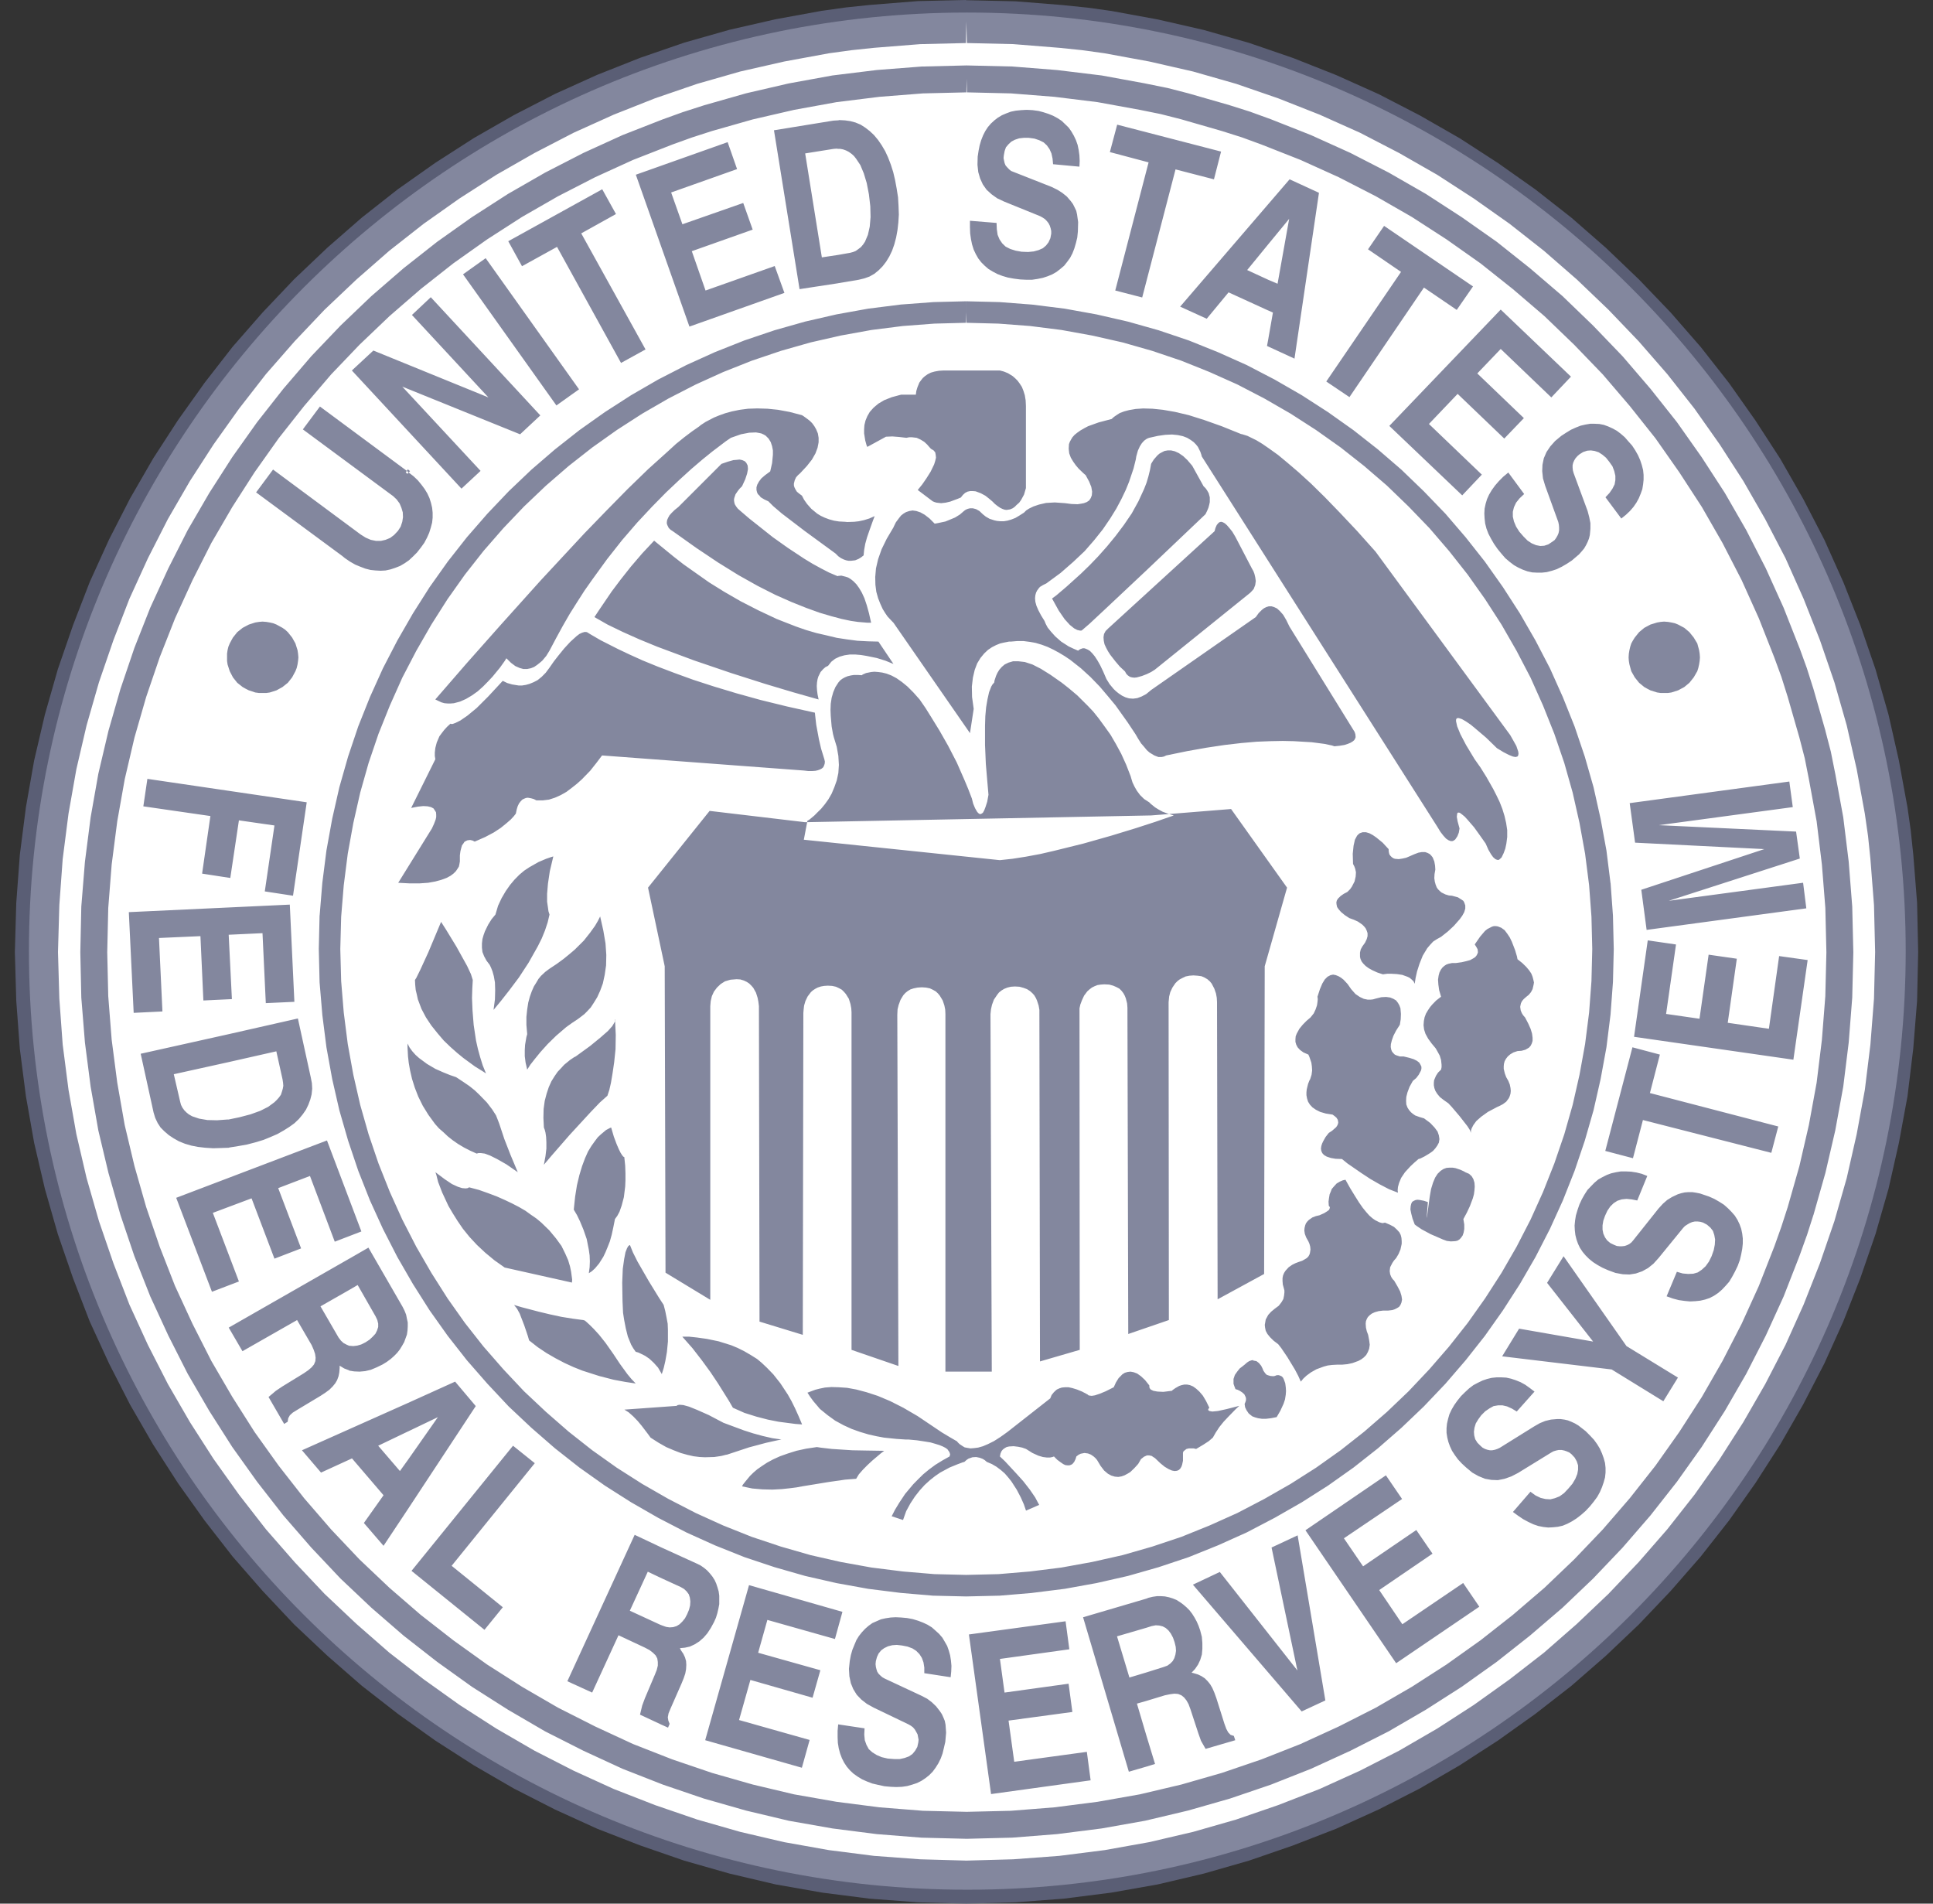
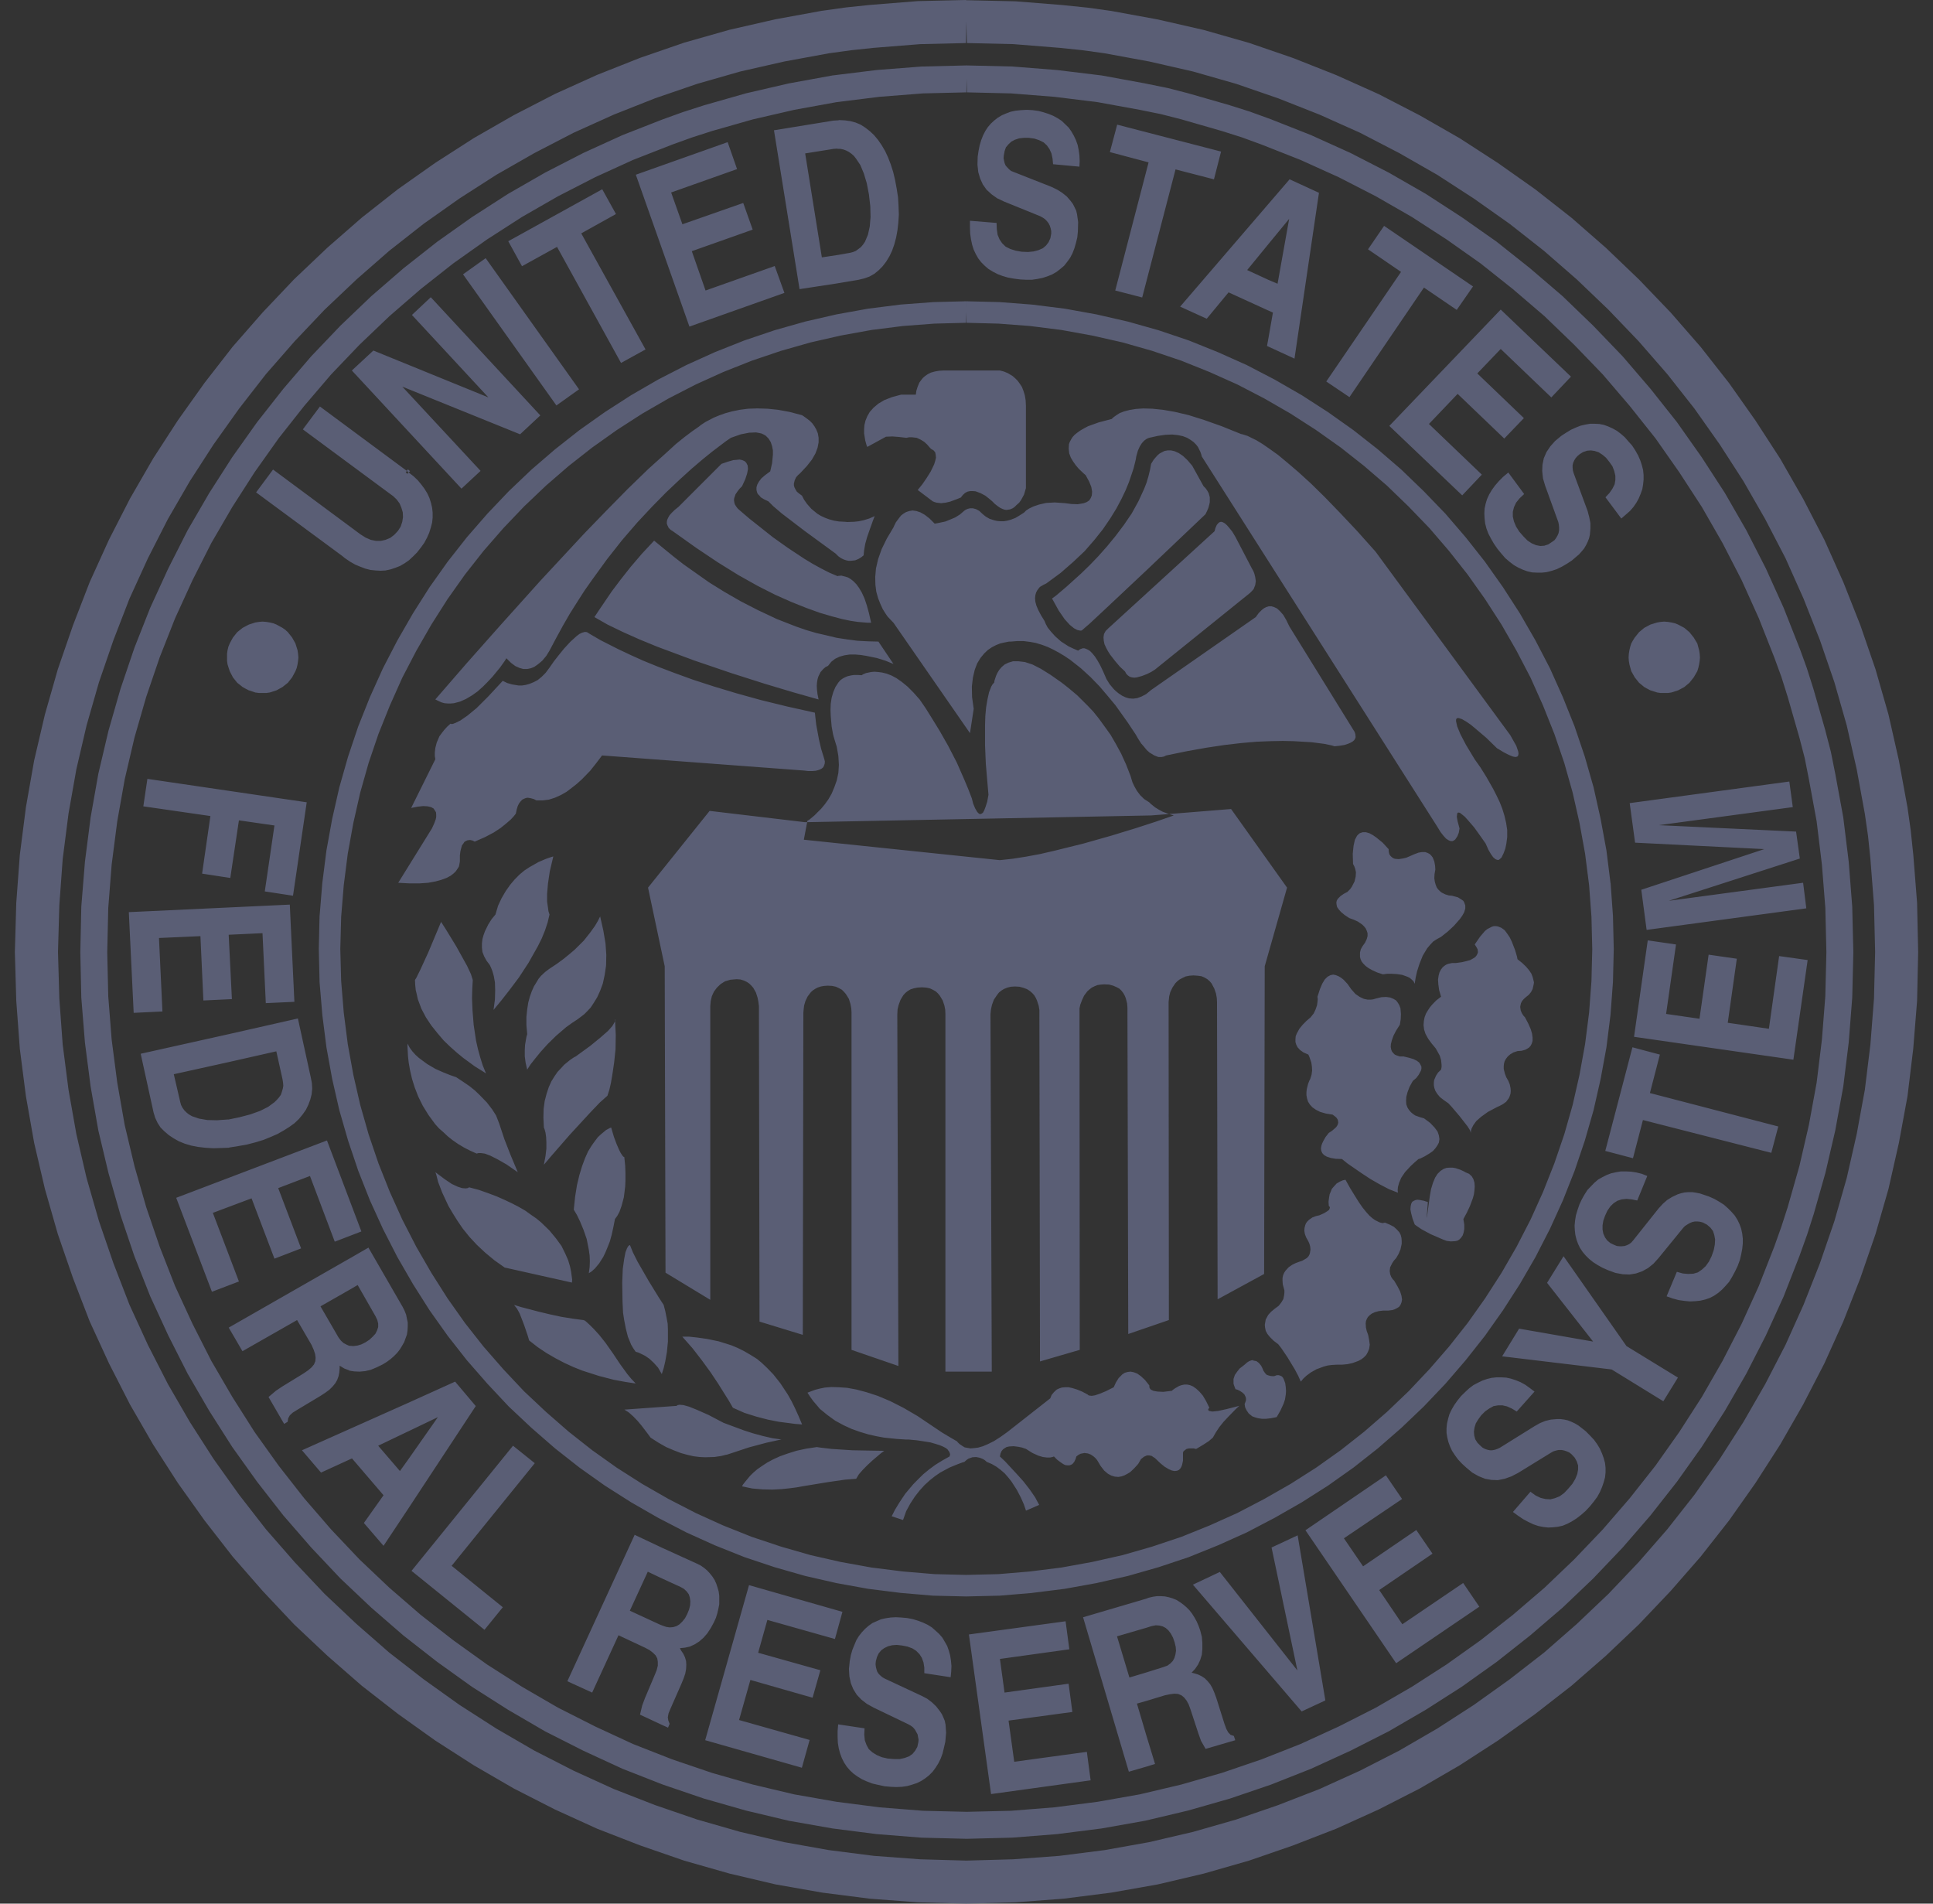
<svg xmlns="http://www.w3.org/2000/svg" width="65" height="64" viewBox="0 0 65 64" fill="none">
  <rect x="0" y="0" width="65" height="64" fill="#333333" stroke="none" />
-   <path d="M32.528 63.532C49.955 63.532 64.082 49.404 64.082 31.977C64.082 14.55 49.955 0.422 32.528 0.422C15.1 0.422 0.973 14.55 0.973 31.977C0.973 49.404 15.1 63.532 32.528 63.532Z" fill="white" />
-   <path d="M32.48 0L30.866 0.037L29.253 0.166L28.466 0.248L28.455 0.249L27.663 0.36L27.647 0.361L26.078 0.648L24.531 1.001L23.009 1.433L21.527 1.944L20.078 2.518L18.66 3.159L17.277 3.872L15.937 4.64L14.639 5.474L13.381 6.361L12.167 7.316L11.01 8.326L9.891 9.388L8.836 10.5L7.823 11.658L6.879 12.871L5.983 14.129L5.15 15.414L4.373 16.76L3.666 18.141L3.017 19.568L2.455 21.021L1.945 22.499L1.51 24.021L1.148 25.568L0.872 27.135L0.667 28.738L0.547 30.357L0.5 32.007L0.547 33.645L0.667 35.263L0.872 36.857L1.148 38.421L1.51 39.971L1.945 41.491L2.455 42.97L3.017 44.427L3.668 45.842L4.373 47.222L5.149 48.565L5.983 49.861L6.879 51.118L7.824 52.333L8.835 53.49L9.891 54.612L11.01 55.666L12.167 56.675L13.382 57.621L14.639 58.518L15.933 59.349L17.278 60.129L18.66 60.834L20.078 61.48L21.53 62.044L23.009 62.555L24.531 62.989L26.078 63.353L27.654 63.63L29.245 63.833L30.866 63.955L32.495 64L34.145 63.955L35.763 63.833L37.365 63.63L38.934 63.353L40.481 62.989L42 62.554L43.479 62.044L44.934 61.48L46.36 60.834L47.74 60.13L49.085 59.349L50.373 58.515L51.628 57.621L52.843 56.675L54.001 55.666L55.111 54.612L56.177 53.49L57.186 52.335L58.142 51.118L59.029 49.861L59.863 48.563L60.631 47.223L61.345 45.842L61.985 44.424L62.556 42.972L63.066 41.491L63.503 39.971L63.853 38.424L64.142 36.857L64.335 35.262L64.465 33.645L64.501 32.007L64.465 30.357L64.338 28.745L64.254 27.948L64.253 27.933L64.142 27.143L64.139 27.128L63.853 25.569L63.503 24.022L63.066 22.499L62.56 21.027L61.986 19.575L61.347 18.149L60.632 16.767L59.864 15.424L59.031 14.139L58.142 12.879L57.188 11.664L56.178 10.506L55.113 9.396L54.002 8.333L52.846 7.323L51.631 6.37L50.372 5.481L49.087 4.649L47.742 3.879L46.362 3.166L44.936 2.526L43.484 1.951L42.002 1.442L40.479 1.008L38.936 0.655L37.373 0.369L36.582 0.258L36.57 0.257L35.769 0.175L35.763 0.173L34.145 0.044L32.497 0.007H32.482L32.48 0ZM32.495 0.723L32.514 1.446L32.498 1.447L34.071 1.483L35.627 1.608L36.391 1.687L37.141 1.791L38.643 2.067L40.118 2.404L41.566 2.818L42.98 3.305L44.37 3.853L45.733 4.463L47.049 5.145L48.331 5.878L49.559 6.674L50.764 7.525L51.919 8.433L53.023 9.395L54.087 10.413L55.105 11.476L56.068 12.581L56.979 13.738L57.828 14.941L58.622 16.171L59.357 17.452L60.041 18.769L60.649 20.131L61.198 21.521L61.684 22.936L62.098 24.383L62.434 25.86L62.708 27.359L62.816 28.111L62.895 28.875L63.016 30.431L63.054 32.007L63.016 33.571L62.895 35.118L62.708 36.64L62.434 38.13L62.098 39.609L61.684 41.055L61.198 42.47L60.649 43.861L60.041 45.213L59.36 46.53L58.622 47.812L57.828 49.052L56.979 50.253L56.068 51.411L55.105 52.516L54.087 53.586L53.025 54.595L51.922 55.56L50.764 56.459L49.559 57.32L48.328 58.115L47.048 58.857L45.732 59.53L44.373 60.146L42.98 60.687L41.566 61.173L40.117 61.588L38.64 61.933L37.148 62.2L35.619 62.394L34.071 62.509L32.495 62.553L30.94 62.509L29.391 62.394L27.871 62.2L26.371 61.933L24.894 61.588L23.446 61.173L22.028 60.687L20.64 60.146L19.289 59.53L17.972 58.857L16.69 58.114L15.451 57.318L14.248 56.459L13.089 55.56L11.984 54.594L10.915 53.586L9.908 52.519L8.942 51.413L8.04 50.253L7.181 49.049L6.387 47.812L5.645 46.53L4.972 45.213L4.352 43.861L3.815 42.473L3.328 41.055L2.912 39.608L2.568 38.13L2.304 36.64L2.108 35.118L1.995 33.571L1.95 32.007L1.995 30.431L2.108 28.882L2.304 27.352L2.568 25.86L2.912 24.385L3.328 22.936L3.815 21.52L4.352 20.131L4.973 18.771L5.645 17.452L6.386 16.173L7.181 14.943L8.04 13.738L8.942 12.579L9.907 11.475L10.914 10.413L11.986 9.397L13.089 8.432L14.248 7.522L15.449 6.674L16.689 5.878L17.972 5.145L19.289 4.463L20.641 3.853L22.031 3.303L23.446 2.818L24.893 2.404L26.371 2.068L27.878 1.791L28.63 1.688L29.387 1.608L30.941 1.484L32.498 1.447L32.481 1.447L32.495 0.724V0.723ZM32.495 2.2L30.988 2.237L29.481 2.354L27.992 2.537L26.522 2.805L25.088 3.137L23.677 3.539L22.991 3.76L22.984 3.761L22.297 4.009L22.29 4.011L20.933 4.542L19.619 5.141L18.332 5.802L17.083 6.519L15.87 7.3L14.703 8.127L13.571 9.018L12.486 9.957L11.45 10.947L10.466 11.978L9.527 13.073L8.646 14.193L7.811 15.368L7.039 16.571L6.312 17.822L5.659 19.11L5.052 20.432L4.519 21.782L4.051 23.162L3.647 24.57L3.307 26.012L3.048 27.476L2.856 28.971L2.734 30.478L2.701 32.016L2.734 33.54L2.856 35.05L3.048 36.534L3.307 38.007L3.647 39.434L4.051 40.848L4.517 42.227L5.054 43.587L5.659 44.899L6.312 46.187L7.039 47.438L7.811 48.649L8.645 49.816L9.527 50.947L10.466 52.028L11.45 53.07L12.489 54.052L13.572 54.99L14.703 55.873L15.868 56.708L17.083 57.481L18.332 58.209L19.619 58.86L20.931 59.465L22.293 59.999L23.672 60.468L25.085 60.871L26.522 61.213L27.994 61.472L29.479 61.662L30.988 61.782L32.507 61.82L34.041 61.781L35.547 61.662L37.045 61.472L38.508 61.212L39.951 60.87L41.358 60.468L42.737 59.999L44.088 59.465L45.409 58.86L46.697 58.207L47.946 57.481L49.152 56.71L50.327 55.873L51.447 54.989L52.541 54.052L53.572 53.07L54.562 52.031L55.499 50.949L56.39 49.816L57.22 48.649L58 47.435L58.72 46.187L59.379 44.899L59.977 43.588L60.508 42.23L60.754 41.544L60.758 41.537L60.977 40.852L60.981 40.845L61.382 39.432L61.713 38.007L61.982 36.534L62.166 35.046L62.284 33.54L62.321 32.016L62.284 30.479L62.166 28.973L61.982 27.476L61.714 26.018L61.57 25.299L61.569 25.288L61.382 24.57V24.564L60.981 23.167L60.761 22.474L60.758 22.464L60.512 21.785L60.508 21.779L59.977 20.433L59.379 19.11L58.72 17.822L58 16.571L57.22 15.369L56.39 14.193L55.5 13.071L54.562 11.978L53.571 10.947L52.541 9.954L51.448 9.018L50.329 8.128L49.149 7.299L47.946 6.519L46.697 5.802L45.409 5.141L44.086 4.543L42.74 4.011L42.065 3.766L42.055 3.761L41.359 3.541L41.353 3.538L39.956 3.137L39.246 2.954L39.235 2.953L38.504 2.805L38.503 2.804L37.045 2.537L35.547 2.355L34.041 2.236L32.507 2.2H32.495ZM32.507 2.652L32.515 3.105H32.505L33.995 3.14L35.456 3.255L36.907 3.434L38.328 3.693L39.03 3.835L39.721 4.011L41.091 4.406L41.763 4.619L42.419 4.859L43.733 5.377L45.015 5.957L46.264 6.598L47.476 7.294L48.646 8.051L49.784 8.854L50.871 9.718L51.933 10.627L52.931 11.588L53.894 12.586L54.803 13.649L55.667 14.735L56.468 15.877L57.227 17.044L57.922 18.255L58.565 19.503L59.143 20.785L59.662 22.101L59.902 22.756L60.114 23.429L60.509 24.804L60.687 25.491L60.825 26.188L61.087 27.611L61.264 29.064L61.38 30.526L61.415 32.016L61.379 33.492L61.264 34.957L61.087 36.399L60.826 37.823L60.507 39.204L60.114 40.584L59.9 41.245L59.662 41.913L59.143 43.235L58.565 44.506L57.922 45.755L57.227 46.966L56.468 48.144L55.667 49.276L54.803 50.371L53.894 51.422L52.931 52.43L51.934 53.382L50.873 54.291L49.784 55.147L48.643 55.959L47.476 56.71L46.264 57.412L45.018 58.044L43.733 58.633L42.423 59.149L41.086 59.605L39.723 59.996L38.325 60.326L36.907 60.576L35.456 60.762L33.993 60.878L32.507 60.913L31.036 60.878L29.575 60.762L28.13 60.576L26.705 60.326L25.315 59.996L23.944 59.605L22.605 59.15L21.286 58.633L20.014 58.044L18.765 57.412L17.553 56.709L16.377 55.959L15.245 55.147L14.147 54.291L13.096 53.382L12.091 52.43L11.137 51.422L10.229 50.372L9.371 49.276L8.561 48.144L7.813 46.966L7.107 45.755L6.473 44.506L5.885 43.233L5.371 41.917L4.915 40.58L4.522 39.204L4.193 37.823L3.943 36.399L3.755 34.954L3.64 33.492L3.606 32.016L3.64 30.527L3.755 29.066L3.943 27.611L4.195 26.194L4.522 24.797L4.915 23.433L5.371 22.096L5.887 20.788L6.475 19.503L7.107 18.255L7.812 17.044L8.561 15.877L9.371 14.735L10.229 13.648L11.137 12.586L12.091 11.588L13.098 10.627L14.147 9.718L15.245 8.853L16.377 8.051L17.553 7.294L18.765 6.598L20.014 5.957L21.286 5.377L22.61 4.859L23.274 4.62L23.937 4.406L25.315 4.014L26.706 3.693L28.13 3.434L29.573 3.255L31.036 3.14L32.506 3.105H32.495L32.507 2.652ZM34.517 3.693L34.335 3.703L34.155 3.721L33.99 3.755L33.837 3.812L33.692 3.874L33.554 3.956L33.438 4.046L33.321 4.154L33.22 4.271L33.131 4.407L33.057 4.552L32.993 4.715L32.942 4.888L32.906 5.068L32.876 5.268L32.869 5.54L32.895 5.783L32.958 6L33.049 6.2L33.176 6.38L33.348 6.536L33.539 6.671L33.773 6.78L34.976 7.268L35.058 7.313L35.139 7.367L35.203 7.433L35.258 7.503L35.3 7.584L35.33 7.677L35.349 7.766V7.857L35.32 8.01L35.258 8.146L35.174 8.255L35.067 8.346L34.923 8.409L34.76 8.453L34.57 8.472L34.352 8.463L34.155 8.428L33.973 8.371L33.816 8.292L33.701 8.181L33.61 8.047L33.546 7.893L33.519 7.703L33.511 7.495L32.616 7.422V7.639L32.623 7.846L32.65 8.038L32.687 8.218L32.741 8.391L32.813 8.544L32.895 8.688L32.993 8.815L33.112 8.934L33.237 9.042L33.385 9.132L33.539 9.213L33.708 9.277L33.891 9.331L34.089 9.367L34.305 9.395L34.505 9.405H34.705L34.886 9.378L35.067 9.341L35.229 9.288L35.386 9.223L35.528 9.141L35.655 9.042L35.783 8.934L35.883 8.807L35.983 8.67L36.062 8.519L36.126 8.354L36.179 8.174L36.225 7.984L36.245 7.784L36.254 7.466L36.217 7.205L36.19 7.086L36.134 6.969L36.08 6.861L36.007 6.762L35.874 6.607L35.718 6.482L35.557 6.38L35.356 6.282L34.089 5.783L33.999 5.747L33.934 5.694L33.873 5.63L33.816 5.566L33.782 5.485L33.763 5.403L33.746 5.314L33.755 5.223L33.782 5.078L33.826 4.952L33.91 4.853L34.007 4.762L34.127 4.698L34.271 4.651L34.426 4.634H34.594L34.786 4.66L34.949 4.715L35.094 4.787L35.203 4.888L35.292 5.014L35.356 5.157L35.394 5.332L35.411 5.521L36.297 5.603L36.306 5.413L36.297 5.223L36.272 5.043L36.236 4.869L36.178 4.707L36.109 4.562L36.025 4.417L35.936 4.29L35.816 4.174L35.702 4.064L35.566 3.975L35.411 3.891L35.258 3.829L35.085 3.773L34.922 3.73L34.722 3.703L34.534 3.693L34.517 3.693ZM28.225 4.037L28.18 4.047V4.046L28.024 4.055L26.026 4.38L26.886 9.721L28.18 9.523V9.522L28.876 9.405L29.066 9.359L29.239 9.297L29.401 9.205L29.546 9.087L29.68 8.951L29.798 8.798L29.908 8.617L29.998 8.428L30.072 8.218L30.134 7.984L30.179 7.738L30.208 7.484L30.225 7.214L30.215 6.934L30.198 6.634L30.151 6.336L30.097 6.046L30.035 5.784L29.954 5.53L29.863 5.293L29.764 5.079L29.645 4.878L29.527 4.706L29.391 4.543L29.246 4.407L29.093 4.289L28.94 4.191L28.768 4.119L28.596 4.073L28.414 4.047L28.225 4.037ZM37.567 4.191L37.321 5.113L38.623 5.459L37.502 9.767L38.408 10.001L39.529 5.695L40.821 6.029L41.06 5.096L37.567 4.191ZM24.468 4.779L21.381 5.874L23.183 10.98L26.377 9.847L26.051 8.944L23.725 9.767L23.263 8.445L25.31 7.72L24.992 6.824L22.947 7.54L22.568 6.471L24.785 5.685L24.468 4.779ZM28.142 4.997L28.179 5.005V5.004H28.252L28.351 5.023L28.451 5.059L28.541 5.105L28.631 5.169L28.713 5.241L28.785 5.332L28.93 5.549L29.047 5.829L29.145 6.154L29.219 6.536L29.265 6.935L29.274 7.296L29.246 7.622L29.185 7.893L29.086 8.128L29.019 8.226L28.95 8.308L28.867 8.371L28.777 8.436L28.686 8.473L28.588 8.499L28.179 8.571L27.636 8.653L27.075 5.158L28.032 5.005L28.142 4.997ZM43.365 6.028L42.642 6.869L39.684 10.309L40.578 10.716L41.312 9.829L42.642 10.437V10.436L42.804 10.508L42.642 11.431L42.605 11.631L42.642 11.648L43.529 12.057L44.352 6.482L43.365 6.028ZM20.251 6.363L17.091 8.11L17.553 8.95L18.731 8.3L20.883 12.202L21.707 11.748L19.545 7.846L20.713 7.196L20.251 6.363ZM43.35 7.358L42.96 9.539L42.642 9.405V9.404L41.938 9.079L42.642 8.218V8.218L43.35 7.358ZM46.542 7.594L46.002 8.382L47.112 9.141L44.598 12.826L45.377 13.351L47.882 9.668L48.985 10.419L49.532 9.63L46.542 7.594ZM16.331 8.68L15.57 9.223L18.71 13.631L19.471 13.089L16.331 8.68ZM14.486 9.992L13.852 10.589L16.423 13.361L12.555 11.785L11.832 12.456L15.518 16.428L16.16 15.831L13.527 12.998L17.489 14.601L18.169 13.966L14.486 9.993L14.486 9.992ZM32.479 10.129L31.393 10.156L31.386 10.157L30.298 10.238L30.288 10.239L29.194 10.377L28.126 10.57L27.076 10.811L26.045 11.103L25.032 11.445L24.039 11.839L23.08 12.273L22.131 12.761L21.223 13.286L20.338 13.856L19.483 14.462L18.662 15.108L17.871 15.789L17.108 16.515L16.39 17.27L15.7 18.062L15.056 18.881L14.448 19.737L13.887 20.62L13.362 21.532L12.876 22.47L12.44 23.435L12.046 24.422L11.705 25.436L11.411 26.468L11.171 27.526L10.977 28.592L10.838 29.686L10.749 30.772L10.746 30.783L10.72 31.896V31.907L10.746 33.011V33.021L10.838 34.109V34.116L10.977 35.211L11.171 36.278L11.411 37.327L11.706 38.349L12.047 39.362L12.44 40.357L12.876 41.313L13.362 42.262L13.887 43.171L14.447 44.054L15.056 44.911L15.7 45.732L16.39 46.521L17.106 47.285L17.871 48.004L18.662 48.692L19.482 49.337L20.34 49.946L21.223 50.507L22.132 51.029L23.08 51.52L24.038 51.953L25.032 52.35L26.045 52.688L27.076 52.983L28.127 53.223L29.193 53.416L30.287 53.553L31.375 53.646H31.385L32.48 53.672H32.488L33.601 53.646H33.611L34.7 53.555L34.708 53.553L35.802 53.416L36.87 53.223L37.927 52.983L38.958 52.689L39.973 52.35L40.958 51.953L41.923 51.52L42.862 51.029L43.773 50.508L44.657 49.946L45.514 49.339L46.335 48.692L47.123 48.005L47.878 47.285L48.605 46.521L49.286 45.73L49.931 44.913L50.537 44.056L51.107 43.171L51.633 42.262L52.12 41.313L52.554 40.358L52.948 39.363L53.291 38.35L53.585 37.327L53.823 36.278L54.019 35.211L54.156 34.115L54.237 33.03L54.238 33.02L54.265 31.913V31.907L54.238 30.794V30.784L54.159 29.697L54.156 29.689L54.019 28.593L53.822 27.526L53.586 26.468L53.291 25.437L52.948 24.423L52.553 23.437L52.12 22.47L51.633 21.533L51.107 20.62L50.537 19.737L49.931 18.881L49.286 18.064L48.605 17.271L47.878 16.517L47.123 15.789L46.332 15.107L45.513 14.463L44.657 13.856L43.773 13.286L42.862 12.761L41.923 12.273L40.957 11.841L39.973 11.445L38.958 11.103L37.926 10.812L36.87 10.57L35.802 10.377L34.703 10.24L33.619 10.157L33.611 10.156L32.496 10.129H32.48L32.488 10.491L32.497 10.852H32.488L33.574 10.88L34.634 10.96L35.694 11.094L36.725 11.281L37.748 11.512L38.744 11.796L39.722 12.126L40.674 12.508L41.608 12.926L42.515 13.397L43.398 13.906L44.252 14.456L45.081 15.043L45.871 15.666L46.637 16.325L47.366 17.029L48.069 17.758L48.726 18.523L49.351 19.315L49.938 20.143L50.49 20.998L50.996 21.879L51.469 22.786L51.887 23.72L52.267 24.672L52.601 25.65L52.883 26.647L53.114 27.671L53.301 28.702L53.436 29.76L53.515 30.819L53.542 31.907L53.515 32.983L53.436 34.041L53.301 35.101L53.114 36.131L52.883 37.147L52.601 38.136L52.267 39.114L51.887 40.074L51.469 41L50.996 41.918L50.49 42.795L49.939 43.651L49.352 44.479L48.726 45.272L48.066 46.033L47.366 46.774L46.637 47.47L45.871 48.135L45.08 48.758L44.253 49.345L43.398 49.889L42.514 50.394L41.61 50.866L40.674 51.286L39.722 51.67L38.744 51.997L37.748 52.283L36.724 52.513L35.694 52.7L34.632 52.833L33.574 52.922L32.488 52.948L31.423 52.922L30.365 52.833L29.304 52.7L28.27 52.513L27.258 52.283L26.259 51.996L25.282 51.67L24.319 51.286L23.397 50.868L22.477 50.394L21.596 49.889L20.742 49.345L19.916 48.758L19.125 48.135L18.359 47.467L17.621 46.774L16.927 46.036L16.257 45.269L15.636 44.48L15.05 43.652L14.506 42.795L13.999 41.918L13.527 41L13.109 40.074L12.727 39.114L12.395 38.136L12.113 37.147L11.881 36.133L11.694 35.101L11.559 34.041L11.472 32.983L11.443 31.907L11.472 30.822L11.559 29.763L11.694 28.702L11.881 27.671L12.113 26.647L12.395 25.65L12.727 24.673L13.109 23.721L13.527 22.785L13.999 21.879L14.506 20.997L15.049 20.143L15.636 19.315L16.259 18.523L16.926 17.758L17.621 17.029L18.359 16.327L19.123 15.666L19.916 15.044L20.744 14.456L21.598 13.906L22.479 13.397L23.397 12.926L24.319 12.508L25.282 12.126L26.259 11.796L27.258 11.512L28.271 11.281L29.303 11.094L30.362 10.96L31.42 10.88L32.488 10.852H32.48L32.488 10.491L32.479 10.129V10.129ZM50.464 10.408L46.718 14.319L49.169 16.654L49.829 15.957L48.05 14.254L49.015 13.242L50.583 14.744L51.243 14.057L49.676 12.555L50.464 11.732L52.165 13.361L52.826 12.663L50.464 10.408ZM31.736 12.455L31.575 12.465L31.43 12.491L31.303 12.527L31.195 12.581L31.104 12.645L31.033 12.707L30.968 12.789L30.914 12.864L30.852 13.015L30.813 13.143L30.796 13.269H30.299L29.991 13.352L29.736 13.452L29.538 13.569L29.377 13.704L29.248 13.848L29.165 13.992L29.104 14.139L29.067 14.292L29.057 14.436V14.572L29.095 14.808L29.14 14.971L29.165 15.025L29.792 14.682L30.008 14.673L30.235 14.691L30.477 14.719L30.578 14.7H30.66L30.825 14.719L30.959 14.781L31.077 14.853L31.176 14.944L31.239 15.017L31.303 15.088L31.393 15.142L31.448 15.207L31.464 15.289L31.474 15.387L31.448 15.496L31.412 15.613L31.294 15.857L31.151 16.084L31.013 16.284L30.86 16.473L31.364 16.854L31.43 16.881L31.493 16.899L31.647 16.917L31.802 16.899L31.955 16.863L32.199 16.772L32.308 16.727L32.38 16.638L32.452 16.572L32.534 16.529L32.624 16.51H32.715L32.807 16.518L32.979 16.582L33.132 16.664L33.248 16.755L33.366 16.854L33.456 16.944L33.548 17.016L33.631 17.072L33.702 17.107L33.775 17.134L33.845 17.144L33.963 17.126L34.054 17.088L34.127 17.035L34.179 16.981L34.272 16.899L34.336 16.809L34.435 16.627L34.48 16.472L34.498 16.411V13.649L34.489 13.459L34.461 13.288L34.416 13.143L34.362 13.007L34.291 12.898L34.217 12.798L34.136 12.717L34.054 12.645L33.892 12.546L33.756 12.491L33.62 12.455H31.736V12.455ZM10.758 13.667L10.184 14.436L13.174 16.646L13.211 16.672L13.337 16.79L13.437 16.926L13.498 17.071L13.544 17.225L13.551 17.389L13.527 17.542L13.473 17.706L13.381 17.849L13.253 17.985L13.12 18.085L12.964 18.149L12.811 18.184H12.64L12.466 18.149L12.296 18.075L12.124 17.967L12.088 17.94L9.182 15.786L8.612 16.554L11.508 18.691L11.597 18.764L11.77 18.882L11.943 18.981L12.114 19.052L12.285 19.117L12.457 19.161L12.63 19.179L12.802 19.188L12.964 19.179L13.135 19.142L13.292 19.09L13.453 19.027L13.608 18.936L13.751 18.837L13.887 18.71L14.023 18.574L14.151 18.411L14.267 18.25L14.36 18.075L14.432 17.913L14.486 17.74L14.531 17.569L14.548 17.406V17.234L14.531 17.071L14.493 16.909L14.441 16.744L14.37 16.59L14.277 16.437L14.169 16.292L14.05 16.148L13.906 16.011L13.743 15.886L13.7 15.93L13.643 15.883L13.642 15.885L13.635 15.876L13.643 15.883L13.68 15.831L10.758 13.667ZM13.68 15.831H13.68L13.742 15.885L13.743 15.886L13.788 15.839L13.724 15.786L13.717 15.777L13.68 15.831ZM25.465 13.731L25.157 13.741L24.878 13.777L24.614 13.831L24.387 13.893L24.181 13.967L24.006 14.039L23.726 14.185L23.564 14.291L23.51 14.337L23.274 14.501L23.01 14.7L22.731 14.925L22.443 15.189L21.8 15.768L21.11 16.437L20.397 17.162L19.653 17.93L18.179 19.516L16.822 21.026L15.69 22.302L14.638 23.515L14.748 23.569L14.847 23.614L14.948 23.642L15.057 23.651H15.155L15.263 23.642L15.471 23.587L15.671 23.498L15.871 23.379L16.061 23.244L16.243 23.081L16.404 22.918L16.559 22.753L16.811 22.447L16.973 22.22L17.028 22.131L17.183 22.284L17.328 22.393L17.472 22.457L17.6 22.492H17.726L17.852 22.466L17.962 22.422L18.059 22.356L18.15 22.284L18.234 22.212L18.37 22.05L18.476 21.877L18.702 21.451L18.929 21.035L19.164 20.628L19.408 20.241L19.653 19.859L19.907 19.498L20.413 18.8L20.92 18.157L21.427 17.569L21.927 17.034L22.398 16.555L22.848 16.13L23.256 15.759L23.627 15.443L23.951 15.181L24.407 14.835L24.577 14.719L24.913 14.601L25.192 14.547L25.42 14.538L25.519 14.555L25.601 14.572L25.681 14.609L25.746 14.646L25.844 14.744L25.917 14.863L25.962 14.998L25.99 15.142V15.288L25.963 15.569L25.918 15.768L25.899 15.849L25.726 15.976L25.601 16.084L25.519 16.193L25.465 16.292L25.438 16.381V16.473L25.455 16.546L25.482 16.609L25.539 16.664L25.581 16.718L25.701 16.791L25.837 16.854L26 17.016L26.289 17.263L27.058 17.85L28.099 18.611L28.189 18.701L28.279 18.764L28.371 18.809L28.452 18.837L28.533 18.854H28.615L28.758 18.837L28.869 18.791L28.959 18.736L29.04 18.672L29.058 18.492L29.095 18.284L29.155 18.067L29.23 17.85L29.356 17.497L29.412 17.352L29.23 17.432L29.049 17.488L28.877 17.525L28.725 17.542L28.495 17.55L28.406 17.542L28.215 17.532L28.045 17.505L27.882 17.46L27.737 17.406L27.602 17.343L27.483 17.271L27.283 17.107L27.139 16.944L27.038 16.8L26.967 16.664L26.867 16.59L26.795 16.529L26.75 16.456L26.713 16.381L26.696 16.32V16.257L26.723 16.148L26.768 16.049L26.832 15.976L26.904 15.912L27.132 15.668L27.302 15.452L27.421 15.243L27.492 15.053L27.527 14.871V14.718L27.502 14.572L27.446 14.436L27.384 14.328L27.312 14.229L27.231 14.148L27.148 14.084L27.023 13.993L26.967 13.958L26.55 13.849L26.161 13.777L25.808 13.741L25.465 13.731V13.731ZM38.443 13.732L38.192 13.749L37.973 13.786L37.802 13.831L37.656 13.885L37.556 13.949L37.477 14.003L37.42 14.048L37.385 14.085L36.942 14.202L36.589 14.329L36.453 14.401L36.327 14.474L36.226 14.546L36.136 14.618L36.063 14.699L36.018 14.773L35.974 14.854L35.945 14.934L35.937 15.089L35.954 15.242L36.008 15.387L36.09 15.523L36.18 15.649L36.273 15.758L36.435 15.913L36.507 15.975L36.625 16.192L36.697 16.372L36.724 16.529L36.714 16.654L36.678 16.745L36.625 16.826L36.543 16.88L36.445 16.917L36.346 16.935L36.237 16.952L36.026 16.944L35.818 16.917L35.467 16.892L35.175 16.909L34.94 16.963L34.753 17.026L34.606 17.097L34.505 17.162L34.435 17.233L34.28 17.332L34.144 17.413L34 17.469L33.874 17.505L33.755 17.524H33.639L33.53 17.514L33.44 17.495L33.276 17.442L33.149 17.369L33.049 17.289L32.933 17.179L32.821 17.117L32.715 17.089H32.617L32.543 17.107L32.479 17.134L32.425 17.171L32.279 17.297L32.117 17.398L31.947 17.469L31.79 17.533L31.53 17.588L31.43 17.605L31.258 17.433L31.096 17.307L30.949 17.225L30.813 17.18L30.688 17.162L30.578 17.18L30.468 17.216L30.378 17.27L30.298 17.333L30.235 17.413L30.126 17.559L30.063 17.687L30.044 17.731L29.818 18.112L29.646 18.464L29.528 18.799L29.456 19.109L29.431 19.398L29.437 19.66L29.467 19.895L29.528 20.113L29.603 20.302L29.682 20.475L29.765 20.61L29.846 20.728L29.99 20.881L30.044 20.936L32.617 24.648L32.742 23.832L32.687 23.433L32.68 23.081L32.715 22.783L32.777 22.519L32.859 22.303L32.969 22.122L33.095 21.969L33.221 21.85L33.356 21.759L33.494 21.688L33.631 21.633L33.747 21.606L33.928 21.57H33.991L34.208 21.552H34.415L34.627 21.579L34.822 21.614L35.032 21.676L35.23 21.75L35.421 21.841L35.621 21.95L35.801 22.058L35.992 22.187L36.346 22.466L36.67 22.762L36.979 23.081L37.257 23.408L37.511 23.714L37.919 24.286L38.183 24.683L38.272 24.836L38.371 24.992L38.472 25.108L38.562 25.218L38.654 25.3L38.816 25.398L38.953 25.451H39.06L39.14 25.434L39.215 25.398L39.92 25.253L40.573 25.137L41.18 25.046L41.739 24.981L42.256 24.936L42.717 24.918L43.133 24.91L43.504 24.918L44.111 24.954L44.535 25.009L44.791 25.063L44.87 25.09L45.048 25.072L45.207 25.046L45.322 25.009L45.411 24.972L45.487 24.927L45.539 24.882L45.569 24.829L45.585 24.784L45.576 24.683L45.548 24.601L45.497 24.52L43.359 21.064L43.253 20.847L43.151 20.672L43.04 20.546L42.941 20.456L42.843 20.41L42.754 20.384H42.662L42.581 20.41L42.507 20.447L42.436 20.501L42.326 20.61L42.228 20.746L38.708 23.198L38.543 23.334L38.388 23.416L38.244 23.47L38.102 23.489L37.965 23.479L37.847 23.444L37.729 23.388L37.622 23.316L37.531 23.244L37.447 23.163L37.311 22.999L37.205 22.828L37.095 22.574L36.996 22.367L36.904 22.204L36.815 22.068L36.734 21.969L36.653 21.886L36.581 21.841L36.515 21.812L36.463 21.795H36.408L36.327 21.824L36.273 21.858L36.255 21.876L36.09 21.805L35.937 21.733L35.683 21.57L35.485 21.396L35.34 21.235L35.23 21.099L35.167 20.981L35.122 20.874L35.004 20.683L34.914 20.511L34.852 20.366L34.815 20.23L34.805 20.112L34.815 20.012L34.84 19.922L34.877 19.85L34.924 19.786L34.969 19.732L35.076 19.668L35.185 19.614L35.664 19.262L36.09 18.89L36.473 18.529L36.796 18.158L37.085 17.795L37.332 17.433L37.539 17.097L37.712 16.772L37.855 16.472L37.965 16.202L38.118 15.748L38.192 15.45L38.209 15.343L38.263 15.151L38.328 15.008L38.397 14.899L38.472 14.817L38.543 14.764L38.6 14.734L38.644 14.719L38.934 14.654L39.188 14.618L39.414 14.608L39.61 14.628L39.776 14.664L39.92 14.719L40.037 14.79L40.137 14.862L40.218 14.944L40.282 15.025L40.363 15.188L40.4 15.296L40.41 15.343L48.327 27.787L48.438 27.969L48.536 28.095L48.627 28.195L48.709 28.249L48.781 28.277H48.842L48.887 28.258L48.936 28.221L49.008 28.113L49.054 27.996L49.079 27.852L49.015 27.616L48.987 27.461L48.999 27.363L49.008 27.334L49.033 27.317L49.088 27.325L49.161 27.38L49.251 27.453L49.35 27.561L49.569 27.814L49.758 28.077L49.957 28.359L50.049 28.567L50.138 28.72L50.209 28.818L50.285 28.884L50.346 28.909H50.402L50.445 28.872L50.492 28.828L50.562 28.683L50.618 28.53L50.654 28.359L50.682 28.141V27.905L50.646 27.669L50.592 27.434L50.52 27.199L50.428 26.963L50.32 26.738L50.209 26.521L49.984 26.124L49.785 25.805L49.587 25.525L49.298 25.046L49.108 24.683L49 24.421L48.962 24.249V24.195L48.979 24.158L49.008 24.141H49.053L49.161 24.177L49.298 24.256L49.459 24.366L49.633 24.511L49.974 24.801L50.337 25.154L50.562 25.29L50.736 25.379L50.872 25.434L50.961 25.451L51.025 25.434L51.052 25.398L51.062 25.334L51.052 25.264L50.99 25.081L50.89 24.901L50.781 24.71L46.255 18.546L45.633 17.85L45.06 17.242L44.554 16.719L44.084 16.257L43.666 15.876L43.296 15.56L42.978 15.296L42.689 15.089L42.453 14.926L42.245 14.8L41.947 14.654L41.775 14.6L41.73 14.591L41.08 14.329L40.491 14.12L39.973 13.957L39.512 13.848L39.104 13.777L38.752 13.741L38.443 13.732ZM53.47 14.247L53.306 14.275L53.151 14.311L52.99 14.374L52.826 14.448L52.664 14.547L52.501 14.653L52.291 14.828L52.131 15.008L52.003 15.198L51.913 15.406L51.868 15.624L51.859 15.838L51.885 16.084L51.958 16.329L52.4 17.55L52.419 17.641L52.427 17.73V17.829L52.409 17.922L52.375 18.003L52.328 18.085L52.276 18.157L52.202 18.211L52.065 18.302L51.928 18.347L51.795 18.356L51.651 18.328L51.505 18.266L51.368 18.176L51.233 18.04L51.089 17.875L50.981 17.705L50.909 17.532L50.871 17.37V17.207L50.909 17.053L50.981 16.899L51.097 16.755L51.252 16.609L50.719 15.886L50.544 16.032L50.402 16.175L50.276 16.32L50.165 16.473L50.073 16.628L50.003 16.782L49.957 16.935L49.922 17.098L49.913 17.263L49.921 17.424L49.94 17.596L49.984 17.769L50.049 17.941L50.139 18.113L50.238 18.284L50.357 18.455L50.492 18.62L50.618 18.765L50.765 18.89L50.909 19L51.052 19.081L51.205 19.152L51.362 19.208L51.523 19.244L51.685 19.252H51.85L52.013 19.234L52.185 19.189L52.348 19.136L52.52 19.052L52.69 18.953L52.854 18.845L53.098 18.637L53.187 18.537L53.27 18.437L53.334 18.327L53.386 18.221L53.433 18.102L53.461 17.986L53.48 17.777V17.587L53.441 17.389L53.386 17.18L52.915 15.904L52.89 15.813L52.881 15.722V15.641L52.9 15.559L52.936 15.478L52.98 15.406L53.044 15.333L53.118 15.27L53.234 15.198L53.372 15.152L53.496 15.143L53.623 15.161L53.759 15.206L53.885 15.288L54.004 15.388L54.112 15.523L54.221 15.677L54.282 15.838L54.319 15.995V16.14L54.294 16.284L54.221 16.429L54.122 16.573L53.986 16.718L54.519 17.433L54.674 17.308L54.809 17.18L54.927 17.044L55.027 16.899L55.106 16.755L55.17 16.6L55.225 16.447L55.252 16.284L55.268 16.13V15.966L55.252 15.805L55.207 15.631L55.153 15.469L55.082 15.307L54.989 15.142L54.882 14.979L54.753 14.835L54.636 14.7L54.5 14.582L54.366 14.481L54.221 14.402L54.077 14.337L53.932 14.284L53.778 14.254L53.623 14.247H53.47ZM39.269 15.142L39.159 15.161L39.07 15.206L38.989 15.25L38.915 15.315L38.798 15.45L38.734 15.551L38.708 15.595L38.669 15.805L38.616 16.02L38.554 16.229L38.473 16.437L38.281 16.854L38.056 17.262L37.792 17.649L37.512 18.021L37.222 18.374L36.924 18.709L36.635 19.009L36.346 19.289L35.856 19.731L35.513 20.022L35.377 20.122L35.602 20.529L35.801 20.818L35.974 21.008L36.119 21.125L36.226 21.18L36.316 21.2H36.361L36.382 21.19L36.635 20.972L37.141 20.5L38.554 19.172L40.536 17.288L40.589 17.18L40.635 17.071L40.662 16.97L40.681 16.881V16.718L40.644 16.581L40.589 16.484L40.536 16.41L40.472 16.348L40.091 15.659L39.929 15.469L39.785 15.333L39.639 15.233L39.502 15.171L39.376 15.142H39.269ZM24.868 15.45L24.769 15.46L24.661 15.469L24.47 15.523L24.261 15.595L22.813 17.043L22.687 17.144L22.586 17.243L22.513 17.325L22.468 17.406L22.435 17.478L22.423 17.55V17.604L22.443 17.66L22.487 17.75L22.55 17.811L22.623 17.858L23.41 18.418L24.142 18.908L24.831 19.335L25.475 19.696L26.062 19.994L26.614 20.239L27.112 20.438L27.564 20.601L27.964 20.719L28.307 20.81L28.606 20.873L28.851 20.909L29.176 20.936H29.293L29.221 20.618L29.147 20.349L29.067 20.112L28.98 19.923L28.889 19.769L28.796 19.641L28.699 19.542L28.61 19.471L28.517 19.415L28.437 19.389L28.292 19.352L28.192 19.361L28.164 19.37L27.885 19.252L27.605 19.108L27.323 18.953L27.041 18.782L26.491 18.418L25.983 18.057L25.551 17.714L25.196 17.433L24.89 17.171L24.808 17.098L24.754 17.027L24.708 16.952L24.69 16.881L24.681 16.809L24.69 16.745L24.733 16.619L24.808 16.509L24.871 16.429L24.952 16.348L25.061 16.111L25.123 15.921L25.152 15.768L25.141 15.65L25.095 15.559L25.043 15.506L24.96 15.469L24.871 15.45H24.868ZM41.069 17.543L41.022 17.55L40.977 17.577L40.915 17.65L40.871 17.751L40.842 17.859L37.266 21.127L37.177 21.216L37.124 21.315L37.107 21.424L37.116 21.542L37.141 21.66L37.195 21.777L37.258 21.895L37.333 22.012L37.503 22.231L37.656 22.411L37.83 22.574L37.874 22.655L37.928 22.709L37.993 22.754L38.064 22.774L38.145 22.783L38.227 22.774L38.398 22.727L38.562 22.664L38.708 22.593L38.836 22.512L42.038 19.931L42.099 19.868L42.156 19.804L42.209 19.668L42.228 19.534L42.209 19.406L42.181 19.29L42.146 19.199L42.099 19.117L41.542 18.049L41.439 17.876L41.339 17.751L41.26 17.66L41.188 17.595L41.123 17.559L41.069 17.543ZM21.997 18.176L21.591 18.61L21.212 19.053L20.868 19.488L20.568 19.887L20.144 20.511L19.988 20.746L20.43 20.998L20.94 21.245L21.502 21.496L22.098 21.741L23.338 22.203L24.587 22.628L25.726 22.991L26.661 23.271L27.527 23.516L27.491 23.343L27.473 23.198L27.465 23.063L27.473 22.946L27.491 22.836L27.518 22.746L27.593 22.593L27.683 22.493L27.755 22.43L27.846 22.384L27.954 22.248L28.08 22.149L28.235 22.076L28.396 22.031L28.578 22.004H28.758L28.951 22.021L29.131 22.05L29.483 22.122L29.773 22.212L30.044 22.322L29.538 21.57L29.186 21.561L28.831 21.542L28.48 21.496L28.135 21.443L27.789 21.36L27.446 21.281L27.102 21.18L26.768 21.064L26.44 20.936L26.116 20.809L25.5 20.519L24.903 20.213L24.352 19.895L23.844 19.579L23.393 19.261L22.985 18.973L22.648 18.71L22.171 18.32L21.996 18.177L21.997 18.176ZM8.826 20.898L8.711 20.908L8.583 20.928L8.367 20.998L8.159 21.108L7.978 21.253L7.833 21.434L7.779 21.532L7.725 21.633L7.68 21.742L7.652 21.858L7.635 21.976V22.22L7.652 22.338L7.725 22.566L7.833 22.773L7.978 22.955L8.159 23.098L8.257 23.153L8.367 23.209L8.475 23.244L8.583 23.281L8.711 23.298H8.955L9.073 23.281L9.298 23.209L9.499 23.098L9.679 22.955L9.823 22.773L9.934 22.566L9.977 22.457L10.005 22.338L10.023 22.22L10.034 22.104L10.023 21.976L10.005 21.858L9.934 21.633L9.823 21.434L9.679 21.253L9.589 21.17L9.499 21.108L9.298 20.998L9.189 20.954L9.073 20.928L8.955 20.908L8.826 20.898ZM55.959 20.898L55.842 20.908L55.725 20.928L55.497 20.998L55.291 21.108L55.117 21.253L54.971 21.434L54.91 21.532L54.854 21.633L54.819 21.742L54.792 21.858L54.772 21.976L54.764 22.104L54.772 22.22L54.792 22.338L54.854 22.566L54.971 22.773L55.117 22.955L55.291 23.098L55.389 23.153L55.497 23.209L55.606 23.244L55.725 23.281L55.842 23.298H56.086L56.204 23.281L56.43 23.209L56.637 23.098L56.809 22.955L56.954 22.773L57.074 22.566L57.108 22.457L57.135 22.338L57.154 22.22L57.163 22.104L57.154 21.976L57.135 21.858L57.074 21.633L56.954 21.434L56.809 21.253L56.637 21.108L56.43 20.998L56.322 20.954L56.204 20.928L56.086 20.908L55.959 20.898ZM19.664 21.245L19.574 21.271L19.483 21.314L19.385 21.389L19.176 21.579L18.968 21.805L18.778 22.039L18.623 22.238L18.477 22.448L18.35 22.618L18.215 22.754L18.079 22.865L17.944 22.935L17.807 22.991L17.682 23.026L17.556 23.046H17.438L17.218 23.01L17.058 22.964L16.905 22.89L16.417 23.416L16.027 23.805L15.718 24.059L15.482 24.222L15.319 24.303L15.22 24.34H15.166L15.148 24.33L15.03 24.438L14.931 24.548L14.848 24.656L14.775 24.755L14.686 24.964L14.639 25.145L14.621 25.3V25.416L14.639 25.525L13.826 27.163L14.051 27.119L14.233 27.1L14.378 27.108L14.494 27.135L14.578 27.18L14.621 27.244L14.661 27.308L14.668 27.39V27.471L14.65 27.552L14.595 27.697L14.524 27.852L13.391 29.679L13.772 29.699H14.107L14.396 29.679L14.639 29.635L14.841 29.58L15.012 29.517L15.148 29.445L15.247 29.371L15.329 29.29L15.383 29.21L15.43 29.136L15.446 29.065L15.464 28.963V28.757L15.482 28.62L15.509 28.512L15.536 28.419L15.582 28.358L15.617 28.303L15.664 28.276L15.718 28.251L15.807 28.24L15.889 28.258L15.963 28.295L16.316 28.14L16.605 27.987L16.839 27.833L17.03 27.678L17.175 27.552L17.275 27.444L17.346 27.354L17.376 27.209L17.41 27.099L17.454 27.01L17.51 26.938L17.564 26.882L17.618 26.855L17.682 26.829L17.746 26.819L17.853 26.837L17.953 26.865L18.037 26.909H18.25L18.46 26.883L18.659 26.819L18.86 26.729L19.048 26.622L19.229 26.485L19.401 26.349L19.564 26.203L19.845 25.914L20.053 25.652L20.245 25.398L27.031 25.905L27.177 25.922H27.313L27.422 25.914L27.503 25.895L27.574 25.869L27.629 25.84L27.673 25.805L27.701 25.761L27.73 25.68L27.738 25.606L27.72 25.525L27.611 25.172L27.538 24.856L27.447 24.366L27.412 24.059L27.402 23.96L26.463 23.751L25.575 23.533L24.76 23.307L24.007 23.08L23.311 22.854L22.688 22.628L22.117 22.411L21.61 22.204L21.168 22.004L20.786 21.823L20.198 21.525L19.856 21.326L19.737 21.253V21.252L19.664 21.245ZM34.065 22.232L33.912 22.277L33.784 22.339L33.686 22.422L33.602 22.519L33.541 22.619L33.495 22.719L33.441 22.882L33.432 22.946L33.375 23.01L33.333 23.081L33.259 23.272L33.206 23.508L33.16 23.778L33.133 24.076L33.123 24.394V25.046L33.15 25.679L33.195 26.213L33.239 26.72L33.196 26.955L33.141 27.127L33.096 27.244L33.051 27.325L32.995 27.362L32.951 27.372L32.907 27.345L32.861 27.298L32.788 27.172L32.724 27.018L32.681 26.847L32.563 26.539L32.435 26.232L32.173 25.635L31.882 25.072L31.594 24.566L31.332 24.14L31.123 23.805L30.924 23.516L30.715 23.281L30.515 23.081L30.328 22.928L30.145 22.8L29.974 22.709L29.812 22.647L29.666 22.611L29.53 22.593L29.403 22.583L29.294 22.593L29.122 22.628L29.015 22.674L28.978 22.701L28.842 22.692H28.716L28.608 22.709L28.497 22.736L28.407 22.774L28.325 22.82L28.255 22.872L28.191 22.946L28.092 23.099L28.019 23.272L27.965 23.461L27.935 23.661L27.927 23.869L27.935 24.068L27.965 24.421L28.01 24.674L28.035 24.774L28.137 25.108L28.191 25.416L28.209 25.715L28.191 25.988L28.137 26.239L28.056 26.466L27.965 26.683L27.855 26.874L27.738 27.037L27.611 27.191L27.492 27.308L27.385 27.416L27.222 27.552L27.149 27.597L27.141 27.641L38.709 27.415L39.312 27.367L39.269 27.354L39.096 27.29L38.961 27.217L38.844 27.145L38.7 27.029L38.645 26.974L38.474 26.864L38.337 26.73L38.229 26.585L38.146 26.439L38.082 26.304L38.048 26.194L38.019 26.095L37.867 25.704L37.703 25.343L37.522 25.009L37.342 24.7L37.142 24.421L36.95 24.158L36.762 23.923L36.572 23.723L36.227 23.38L35.947 23.144L35.765 23L35.695 22.946L35.322 22.685L34.998 22.483L34.715 22.339L34.462 22.257L34.246 22.232H34.065ZM39.312 27.366L39.469 27.416L38.861 27.626L38.193 27.843L37.368 28.095L36.436 28.359L35.459 28.601L34.978 28.712L34.499 28.801L34.046 28.872L33.621 28.918L27.03 28.231L27.142 27.641L27.069 27.642L23.862 27.262L21.791 29.842L22.352 32.486L22.379 42.787L23.884 43.7V33.826L23.899 33.654L23.938 33.489L24.007 33.338L24.109 33.202L24.234 33.083L24.38 32.991L24.562 32.938L24.77 32.921L24.895 32.929L25.014 32.965L25.113 33.012L25.194 33.066L25.266 33.137L25.33 33.21L25.421 33.373L25.476 33.547L25.502 33.681L25.52 33.825L25.54 44.432L26.995 44.877L27.014 34.053L27.023 33.943L27.039 33.807L27.084 33.654L27.158 33.5L27.268 33.355L27.33 33.299L27.412 33.245L27.493 33.202L27.604 33.165L27.712 33.146L27.837 33.138L27.982 33.146L28.11 33.174L28.209 33.22L28.308 33.274L28.381 33.346L28.443 33.418L28.544 33.58L28.598 33.753L28.625 33.898L28.634 34.033V45.382L30.21 45.924L30.173 34.114L30.182 33.934L30.217 33.789L30.28 33.617L30.328 33.535L30.379 33.454L30.445 33.382L30.523 33.319L30.616 33.263L30.726 33.228L30.853 33.202L30.996 33.193L31.14 33.202L31.268 33.228L31.366 33.274L31.465 33.329L31.54 33.399L31.601 33.472L31.7 33.636L31.757 33.807L31.784 33.943L31.791 34.088V46.114H33.35L33.306 34.096L33.323 33.935L33.357 33.781L33.421 33.608L33.532 33.444L33.594 33.365L33.676 33.3L33.766 33.246L33.875 33.202L33.992 33.174L34.128 33.165L34.282 33.174L34.417 33.211L34.535 33.255L34.635 33.319L34.715 33.39L34.78 33.463L34.834 33.555L34.87 33.636L34.926 33.807L34.951 33.952V34.096L34.971 45.771L36.308 45.382L36.3 33.988V33.898L36.328 33.772L36.383 33.626L36.454 33.473L36.562 33.329L36.636 33.263L36.715 33.202L36.806 33.157L36.905 33.118L37.015 33.101L37.133 33.093L37.297 33.101L37.433 33.138L37.541 33.185L37.64 33.237L37.714 33.31L37.775 33.39L37.821 33.473L37.857 33.563L37.901 33.735L37.912 33.88V34.025L37.939 44.849L39.305 44.38L39.296 33.691L39.315 33.5L39.352 33.355L39.424 33.202L39.522 33.057L39.596 32.983L39.665 32.93L39.767 32.876L39.866 32.829L39.993 32.803L40.129 32.793L40.275 32.803L40.401 32.82L40.509 32.867L40.6 32.921L40.682 32.992L40.743 33.066L40.833 33.237L40.889 33.399L40.916 33.547L40.924 33.691L40.944 43.682L42.508 42.831L42.528 32.486L43.279 29.842L41.397 27.199L39.313 27.367L39.312 27.366ZM4.956 26.186L4.82 27.109L7.075 27.435L6.796 29.371L7.744 29.517L8.034 27.58L9.229 27.752L8.904 29.969L9.853 30.114L10.314 26.973L4.956 26.185V26.186ZM60.169 26.275L54.801 27.001L54.982 28.33L59.327 28.547L55.191 29.914L55.37 31.263L60.74 30.538L60.632 29.678L56.114 30.285L60.522 28.864L60.396 27.958L55.779 27.742L60.285 27.135L60.169 26.275ZM45.821 27.979L45.723 28.013L45.678 28.05L45.634 28.095L45.561 28.231L45.516 28.431L45.488 28.703L45.498 29.045L45.541 29.127L45.571 29.21L45.596 29.326L45.586 29.472L45.549 29.634L45.46 29.807L45.398 29.896L45.307 29.987L45.188 30.049L45.081 30.123L44.989 30.214L44.952 30.276L44.937 30.34L44.944 30.412L44.962 30.494L45.018 30.576L45.099 30.666L45.218 30.764L45.371 30.865L45.522 30.92L45.66 30.982L45.805 31.082L45.87 31.146L45.922 31.21L45.959 31.29L45.986 31.373V31.472L45.959 31.571L45.904 31.689L45.813 31.816L45.758 31.916L45.732 32.024V32.169L45.749 32.24L45.786 32.323L45.841 32.395L45.922 32.476L46.021 32.549L46.149 32.62L46.311 32.694L46.502 32.757L46.645 32.738H46.792L46.973 32.748L47.153 32.775L47.328 32.838L47.405 32.876L47.468 32.93L47.532 32.99L47.571 33.074L47.604 32.866L47.651 32.657L47.732 32.404L47.841 32.131L47.915 32.007L47.993 31.879L48.094 31.76L48.194 31.653L48.322 31.571L48.457 31.497L48.685 31.317L48.889 31.127L49.089 30.9L49.171 30.785L49.237 30.666L49.272 30.548V30.44L49.237 30.34L49.207 30.286L49.155 30.25L49.025 30.168L48.825 30.114L48.719 30.105L48.601 30.069L48.474 30.006L48.419 29.96L48.355 29.896L48.312 29.834L48.276 29.743L48.248 29.643L48.231 29.525L48.238 29.39L48.265 29.235L48.256 29.101L48.231 28.963L48.177 28.828L48.129 28.766L48.076 28.712L48.003 28.675L47.923 28.646H47.814L47.698 28.666L47.553 28.721L47.389 28.793L47.281 28.838L47.162 28.864L47.036 28.884L46.908 28.873L46.856 28.855L46.802 28.819L46.757 28.775L46.719 28.721L46.7 28.638L46.694 28.547L46.636 28.485L46.494 28.331L46.284 28.159L46.166 28.077L46.047 28.013L45.931 27.979H45.821L45.821 27.979ZM18.606 28.793L18.541 28.812L18.363 28.873L18.107 28.982L17.802 29.155L17.627 29.271L17.465 29.407L17.302 29.572L17.151 29.752L17.005 29.96L16.867 30.196L16.749 30.448L16.66 30.747L16.532 30.901L16.418 31.082L16.307 31.309L16.261 31.436L16.223 31.57L16.206 31.716V31.861L16.223 32.007L16.28 32.151L16.359 32.296L16.468 32.44L16.515 32.54L16.561 32.658L16.606 32.82L16.643 33.029L16.651 33.292L16.643 33.598L16.596 33.953L16.85 33.645L17.121 33.3L17.447 32.866L17.773 32.368L17.926 32.096L18.079 31.825L18.215 31.554L18.326 31.282L18.416 31.01L18.478 30.747L18.443 30.638L18.426 30.512L18.397 30.314V30.05L18.426 29.708L18.488 29.291L18.606 28.793ZM9.745 30.413L4.332 30.666L4.495 34.052L5.462 34.005L5.346 31.535L6.74 31.473L6.839 33.636L7.798 33.59L7.69 31.426L8.827 31.373L8.938 33.725L9.899 33.681L9.745 30.412L9.745 30.413ZM20.181 30.811L20.108 30.956L20.008 31.127L19.845 31.354L19.63 31.625L19.329 31.924L19.149 32.077L18.949 32.24L18.725 32.404L18.478 32.568L18.442 32.594L18.333 32.676L18.189 32.811L18.107 32.911L18.037 33.029L17.953 33.164L17.881 33.328L17.817 33.508L17.763 33.708L17.728 33.934L17.701 34.189V34.459L17.728 34.768L17.701 34.865L17.656 35.129L17.646 35.31V35.509L17.674 35.727L17.728 35.96L17.837 35.79L17.98 35.608L18.171 35.373L18.416 35.101L18.703 34.82L19.04 34.531L19.23 34.395L19.419 34.27L19.483 34.223L19.647 34.097L19.747 33.997L19.865 33.87L19.971 33.708L20.082 33.527L20.181 33.31L20.271 33.066L20.334 32.775L20.38 32.458L20.388 32.104L20.361 31.716L20.287 31.282L20.181 30.811ZM14.832 30.993L14.404 32.014L14.134 32.602L13.999 32.876L13.954 32.947L13.962 33.11L13.979 33.283L14.018 33.444L14.051 33.597L14.171 33.916L14.324 34.206L14.504 34.477L14.714 34.739L14.922 34.983L15.148 35.2L15.375 35.401L15.582 35.57L15.97 35.854L16.244 36.024L16.342 36.088L16.232 35.817L16.145 35.538L16.07 35.265L16.007 34.983L15.928 34.458L15.889 33.969L15.872 33.555L15.882 33.227L15.898 32.947L15.835 32.748L15.708 32.476L15.347 31.825L14.993 31.245L14.831 30.992L14.832 30.993ZM50.233 31.136L50.168 31.155L50.097 31.192L50.013 31.235L49.934 31.299L49.771 31.49L49.59 31.752L49.643 31.834L49.687 31.915L49.698 32.016L49.679 32.07L49.652 32.122L49.607 32.177L49.536 32.223L49.436 32.278L49.309 32.313L49.156 32.349L48.956 32.377H48.827L48.703 32.403L48.63 32.431L48.565 32.475L48.503 32.53L48.45 32.603L48.404 32.694L48.375 32.803L48.356 32.938L48.367 33.1L48.394 33.292L48.458 33.509L48.295 33.635L48.16 33.773L48.086 33.862L48.014 33.97L47.95 34.078L47.905 34.197L47.88 34.323L47.869 34.467L47.887 34.612L47.934 34.757L48.024 34.921L48.142 35.083L48.204 35.157L48.278 35.246L48.34 35.355L48.414 35.491L48.458 35.636L48.475 35.798V35.878L48.458 35.961L48.356 36.06L48.286 36.169L48.224 36.316L48.215 36.398V36.487L48.232 36.578L48.267 36.675L48.33 36.776L48.42 36.884L48.55 36.985L48.703 37.092L48.821 37.219L49.082 37.526L49.344 37.862L49.426 37.99L49.462 38.087V38.016L49.487 37.935L49.544 37.825L49.643 37.689L49.806 37.545L50.033 37.382L50.34 37.219L50.439 37.174L50.538 37.121L50.649 37.039L50.738 36.919L50.768 36.849L50.793 36.768L50.802 36.675L50.793 36.578L50.768 36.458L50.721 36.341L50.649 36.215L50.602 36.089L50.565 35.935V35.843L50.573 35.764L50.595 35.68L50.639 35.599L50.701 35.518L50.784 35.446L50.892 35.382L51.028 35.337L51.165 35.327L51.291 35.292L51.356 35.256L51.417 35.219L51.471 35.157L51.508 35.083L51.535 34.994V34.885L51.517 34.748L51.471 34.595L51.391 34.414L51.283 34.207L51.219 34.134L51.173 34.06L51.136 33.97L51.119 33.851L51.13 33.79L51.145 33.726L51.182 33.654L51.236 33.59L51.318 33.517L51.408 33.445L51.481 33.356L51.535 33.254L51.569 33.109L51.582 33.03L51.561 32.938L51.535 32.838L51.492 32.73L51.417 32.619L51.319 32.503L51.189 32.377L51.028 32.249L51.011 32.159L50.947 31.943L50.838 31.661L50.768 31.516L50.684 31.39L50.595 31.272L50.484 31.192L50.368 31.146L50.303 31.136H50.233ZM49.462 38.087L49.462 38.089H49.462L49.462 38.087ZM55.408 31.615L54.947 34.857L60.305 35.627L60.785 32.277L59.826 32.143L59.482 34.587L58.098 34.386L58.403 32.232L57.455 32.096L57.148 34.25L56.025 34.088L56.358 31.753L55.408 31.615ZM44.828 32.766L44.739 32.785L44.639 32.838L44.548 32.929L44.464 33.067L44.385 33.254L44.302 33.509L44.312 33.59L44.302 33.691L44.286 33.798L44.24 33.934L44.176 34.071L44.067 34.207L43.931 34.323L43.805 34.451L43.694 34.586L43.605 34.749L43.569 34.839L43.561 34.939V35.029L43.587 35.119L43.633 35.209L43.716 35.3L43.83 35.382L43.996 35.455L44.032 35.537L44.096 35.725L44.114 35.854L44.122 35.99L44.103 36.134L44.057 36.279L44.032 36.323L43.986 36.44L43.941 36.623L43.931 36.723V36.82L43.951 36.928L43.986 37.039L44.049 37.139L44.133 37.229L44.25 37.31L44.393 37.382L44.583 37.437L44.81 37.473L44.872 37.518L44.938 37.573L44.985 37.646L45.001 37.736L44.99 37.79L44.964 37.846L44.928 37.898L44.864 37.954L44.793 38.016L44.682 38.089L44.575 38.225L44.494 38.369L44.456 38.45L44.431 38.532L44.419 38.616L44.431 38.694L44.464 38.768L44.52 38.83L44.613 38.885L44.749 38.93L44.908 38.958L45.126 38.966L45.308 39.114L45.778 39.438L46.077 39.635L46.394 39.817L46.711 39.982L47.008 40.098L46.998 40.017L47.008 39.907L47.045 39.772L47.116 39.6L47.244 39.41L47.435 39.203L47.563 39.084L47.699 38.966L47.76 38.949L47.905 38.877L48.086 38.767L48.187 38.694L48.266 38.605L48.33 38.515L48.384 38.415L48.403 38.297L48.384 38.171L48.34 38.043L48.239 37.907L48.095 37.755L47.886 37.599L47.733 37.554L47.587 37.501L47.508 37.446L47.444 37.392L47.382 37.32L47.329 37.237L47.289 37.13L47.282 37.012L47.289 36.877L47.329 36.722L47.398 36.539L47.508 36.341L47.624 36.242L47.706 36.134L47.779 35.998L47.797 35.935V35.861L47.767 35.798L47.725 35.725L47.644 35.663L47.533 35.608L47.39 35.564L47.2 35.518H47.072L46.956 35.48L46.901 35.455L46.857 35.411L46.81 35.355L46.783 35.292L46.765 35.199L46.771 35.101L46.803 34.974L46.857 34.821L46.946 34.649L47.072 34.451L47.101 34.269L47.108 34.088L47.092 33.897L47.055 33.798L47.008 33.716L46.946 33.635L46.857 33.581L46.746 33.536L46.611 33.517L46.448 33.526L46.258 33.573L46.174 33.598L46.097 33.607H45.987L45.861 33.581L45.724 33.517L45.579 33.418L45.434 33.254L45.316 33.084L45.181 32.939L45.1 32.875L45.009 32.82L44.919 32.784L44.828 32.766ZM10.017 34.241L7.691 34.768L4.731 35.427L5.164 37.4L5.219 37.582L5.301 37.755L5.399 37.906L5.527 38.034L5.673 38.16L5.835 38.268L6.016 38.37L6.216 38.451L6.433 38.515L6.66 38.559L6.903 38.587L7.167 38.604L7.438 38.596L7.691 38.587V38.587L7.718 38.578L8.007 38.532L8.305 38.479L8.586 38.406L8.86 38.323L9.103 38.224L9.328 38.126L9.538 38.007L9.726 37.889L9.901 37.763L10.052 37.619L10.18 37.464L10.288 37.309L10.37 37.139L10.434 36.966L10.478 36.795L10.498 36.603L10.488 36.416L10.451 36.225L10.017 34.241ZM20.68 34.269L20.683 34.326L20.689 34.313V34.278L20.68 34.269ZM20.683 34.326L20.66 34.377L20.59 34.496L20.446 34.658L20.199 34.875L19.846 35.164L19.36 35.517L19.303 35.545L19.167 35.637L18.97 35.798L18.869 35.909L18.75 36.035L18.651 36.178L18.543 36.351L18.454 36.548L18.381 36.768L18.317 37.012L18.28 37.283L18.273 37.582L18.289 37.907L18.317 37.98L18.343 38.079L18.364 38.225L18.373 38.405V38.615L18.343 38.867L18.289 39.158L18.543 38.858L19.15 38.161L19.858 37.392L20.171 37.065L20.425 36.839L20.49 36.641L20.544 36.405L20.596 36.097L20.652 35.718L20.698 35.275L20.706 34.794L20.683 34.327V34.326ZM13.703 35.084V35.2L13.72 35.517L13.745 35.736L13.79 35.99L13.855 36.271L13.945 36.559L14.064 36.866L14.216 37.174L14.406 37.482L14.632 37.791L14.761 37.935L14.905 38.06L15.06 38.206L15.221 38.333L15.402 38.459L15.601 38.578L15.809 38.685L16.028 38.783L16.09 38.766H16.171L16.299 38.783L16.481 38.85L16.715 38.967L17.031 39.147L17.411 39.409L17.168 38.83L16.96 38.297L16.789 37.781L16.741 37.655L16.68 37.5L16.553 37.302L16.372 37.065L16.118 36.804L15.965 36.658L15.784 36.513L15.573 36.369L15.339 36.215L15.131 36.143L14.905 36.052L14.64 35.935L14.362 35.771L14.09 35.57L13.972 35.464L13.865 35.344L13.774 35.22L13.703 35.084ZM54.893 35.21L53.98 38.694L54.911 38.939L55.246 37.655L59.563 38.758L59.797 37.872L55.481 36.748L55.816 35.455L54.893 35.21ZM9.292 35.345L9.501 36.288L9.518 36.398L9.527 36.505L9.509 36.603L9.48 36.702L9.446 36.805L9.382 36.895L9.311 36.975L9.229 37.056L9.019 37.211L8.749 37.347L8.424 37.464L8.051 37.562L7.69 37.637H7.653L7.301 37.663L6.976 37.656L6.695 37.608L6.459 37.528L6.348 37.464L6.269 37.4L6.198 37.328L6.133 37.238L6.088 37.148L6.06 37.047L5.844 36.115L7.69 35.707L9.292 35.345V35.345ZM20.551 37.907L20.507 37.924L20.38 37.991L20.208 38.135L20.101 38.235L20 38.369L19.889 38.524L19.773 38.714L19.673 38.939L19.574 39.203L19.484 39.501L19.401 39.846L19.339 40.234L19.294 40.668L19.401 40.849L19.502 41.058L19.619 41.339L19.729 41.657L19.764 41.835L19.8 42.017L19.827 42.208L19.835 42.405L19.827 42.605L19.8 42.805L19.9 42.741L20.008 42.642L20.146 42.477L20.288 42.252L20.361 42.099L20.432 41.927L20.507 41.736L20.57 41.51L20.625 41.256L20.679 40.984L20.758 40.876L20.831 40.74L20.904 40.533L20.978 40.251L21.023 39.889L21.032 39.681V39.447L21.023 39.192L20.993 38.902L20.958 38.885L20.922 38.84L20.869 38.758L20.807 38.633L20.733 38.46L20.642 38.216L20.551 37.907ZM10.995 38.342L5.925 40.27L7.127 43.429L8.034 43.083L7.157 40.776L8.459 40.288L9.229 42.316L10.125 41.971L9.355 39.944L10.423 39.536L11.257 41.745L12.152 41.401L10.995 38.342ZM48.747 39.256L48.641 39.264L48.539 39.301L48.441 39.365L48.34 39.464L48.258 39.592L48.187 39.762L48.122 39.974L48.078 40.225L47.987 40.894L47.978 40.949V40.885L48.014 40.414L47.881 40.37L47.743 40.343L47.669 40.335L47.606 40.343L47.544 40.37L47.488 40.404L47.454 40.471L47.436 40.551L47.427 40.659L47.454 40.796L47.498 40.966L47.572 41.166L47.633 41.213L47.806 41.33L48.105 41.491L48.522 41.672L48.65 41.719L48.784 41.736L48.939 41.727L49.011 41.71L49.073 41.672L49.126 41.618L49.183 41.538L49.217 41.438L49.238 41.321V41.166L49.208 40.985L49.326 40.766L49.427 40.551L49.526 40.288L49.563 40.152L49.581 40.017L49.59 39.89L49.581 39.762L49.545 39.643L49.488 39.545L49.4 39.464L49.273 39.41L49.227 39.382L49.111 39.328L48.946 39.273L48.845 39.256H48.747ZM54.502 39.383L54.342 39.41L54.177 39.447L54.032 39.501L53.888 39.573L53.743 39.654L53.616 39.762L53.5 39.881L53.38 40.007L53.281 40.161L53.19 40.323L53.11 40.495L53.047 40.678L52.993 40.859L52.965 41.029L52.948 41.202L52.956 41.364L52.974 41.519L53.012 41.672L53.064 41.818L53.129 41.954L53.219 42.089L53.319 42.208L53.436 42.324L53.572 42.434L53.727 42.533L53.888 42.622L54.071 42.703L54.322 42.795L54.567 42.84L54.794 42.849L55.01 42.814L55.22 42.741L55.418 42.632L55.599 42.486L55.77 42.297L56.596 41.285L56.659 41.219L56.741 41.166L56.819 41.12L56.903 41.085L56.991 41.066H57.085L57.174 41.076L57.266 41.102L57.401 41.174L57.517 41.275L57.6 41.383L57.645 41.519L57.673 41.672L57.663 41.843L57.628 42.025L57.555 42.234L57.464 42.417L57.354 42.57L57.227 42.686L57.092 42.778L56.94 42.822L56.767 42.83L56.585 42.814L56.387 42.758L56.042 43.582L56.251 43.656L56.449 43.709L56.651 43.737L56.83 43.754L57.011 43.745L57.174 43.728L57.335 43.691L57.49 43.639L57.635 43.564L57.782 43.464L57.907 43.355L58.026 43.229L58.144 43.095L58.242 42.933L58.341 42.75L58.433 42.559L58.506 42.359L58.55 42.171L58.585 41.988L58.604 41.81V41.636L58.585 41.474L58.55 41.31L58.495 41.157L58.425 41.012L58.334 40.867L58.222 40.74L58.106 40.623L57.971 40.503L57.816 40.404L57.645 40.306L57.464 40.226L57.166 40.125L57.03 40.098L56.903 40.079H56.775L56.651 40.089L56.53 40.116L56.414 40.153L56.224 40.243L56.062 40.343L55.916 40.471L55.77 40.631L54.919 41.7L54.857 41.771L54.785 41.826L54.712 41.862L54.63 41.89L54.541 41.899H54.458L54.369 41.89L54.275 41.852L54.149 41.791L54.041 41.7L53.971 41.601L53.914 41.474L53.888 41.339V41.194L53.914 41.039L53.971 40.876L54.05 40.705L54.149 40.56L54.261 40.451L54.386 40.37L54.532 40.323L54.694 40.306L54.867 40.323L55.055 40.36L55.392 39.536L55.21 39.464L55.029 39.419L54.848 39.391L54.677 39.383H54.502ZM14.641 39.409L14.671 39.493L14.732 39.736L14.868 40.09L15.078 40.541L15.222 40.786L15.386 41.048L15.566 41.311L15.785 41.582L16.037 41.853L16.319 42.117L16.625 42.37L16.97 42.614L19.232 43.12L19.24 43.021L19.205 42.759L19.168 42.579L19.106 42.37L19.006 42.143L18.881 41.889L18.697 41.636L18.471 41.364L18.201 41.102L18.039 40.967L17.856 40.841L17.668 40.705L17.449 40.578L17.221 40.46L16.977 40.344L16.706 40.224L16.419 40.116L16.109 40.006L15.774 39.917L15.73 39.944L15.658 39.954L15.539 39.944L15.394 39.898L15.197 39.807L14.952 39.643L14.641 39.409V39.409ZM45.243 39.663L45.154 39.682L45.051 39.727L44.945 39.79L44.839 39.907L44.782 39.974L44.749 40.063L44.711 40.152L44.691 40.27L44.674 40.397L44.683 40.541L44.701 40.56L44.72 40.586L44.711 40.63L44.691 40.677L44.63 40.722L44.528 40.786L44.366 40.858L44.25 40.885L44.132 40.93L44.013 41.013L43.96 41.067L43.914 41.129L43.889 41.195L43.867 41.284L43.86 41.375L43.877 41.483L43.921 41.6L43.997 41.736L44.032 41.817L44.057 41.908L44.067 42.009L44.049 42.125L44.032 42.179L43.996 42.243L43.941 42.298L43.867 42.342L43.788 42.387L43.678 42.424L43.561 42.468L43.451 42.523L43.334 42.604L43.226 42.722L43.179 42.796L43.145 42.878L43.127 42.968V43.068L43.136 43.184L43.171 43.311L43.19 43.383V43.456L43.179 43.555L43.154 43.674L43.09 43.783L43 43.899L42.864 44L42.744 44.099L42.646 44.206L42.562 44.361L42.548 44.441L42.53 44.542L42.54 44.634L42.562 44.742L42.62 44.849L42.71 44.959L42.828 45.075L42.981 45.191L43.082 45.319L43.29 45.626L43.542 46.042L43.652 46.25L43.742 46.45L43.823 46.351L43.931 46.25L44.077 46.142L44.267 46.034L44.512 45.944L44.647 45.907L44.793 45.889L44.954 45.88H45.127L45.308 45.863L45.48 45.826L45.679 45.753L45.778 45.699L45.861 45.636L45.941 45.554L45.996 45.455L46.04 45.345L46.06 45.209L46.04 45.058L46.006 44.878L45.961 44.758L45.932 44.634L45.923 44.499L45.932 44.417L45.961 44.343L45.996 44.28L46.059 44.216L46.129 44.163L46.23 44.116L46.359 44.08L46.504 44.062H46.674L46.819 44.044L46.901 44.017L46.974 43.98L47.045 43.937L47.092 43.872L47.126 43.791L47.146 43.691L47.126 43.563L47.082 43.419L46.998 43.257L46.882 43.058L46.83 43.004L46.783 42.932L46.746 42.84L46.73 42.732L46.746 42.604L46.819 42.461L46.874 42.379L46.946 42.298L47.027 42.162L47.092 42.009L47.134 41.817V41.728L47.126 41.618L47.101 41.519L47.056 41.43L46.974 41.34L46.874 41.247L46.738 41.175L46.568 41.103L46.546 41.111L46.485 41.121L46.385 41.094L46.24 41.021L46.151 40.958L46.048 40.869L45.941 40.749L45.823 40.604L45.698 40.425L45.562 40.208L45.406 39.954L45.243 39.663ZM21.17 41.862L21.131 41.889L21.087 41.961L21.033 42.099L20.989 42.325L20.942 42.66L20.923 43.12L20.933 43.746L20.942 43.937L20.951 44.136L20.989 44.38L21.043 44.66L21.113 44.938L21.224 45.209L21.293 45.327L21.376 45.446L21.467 45.472L21.566 45.519L21.693 45.582L21.837 45.681L21.984 45.818L22.128 45.979L22.254 46.196L22.319 45.989L22.372 45.761L22.426 45.454L22.46 45.101V44.711L22.452 44.504L22.414 44.297L22.37 44.077L22.316 43.87L22.163 43.636L21.818 43.075L21.438 42.415L21.283 42.106L21.184 41.86H21.167L21.17 41.862ZM12.389 41.945L11.746 42.316V42.315L7.691 44.634L8.153 45.427L9.99 44.38L10.478 45.219L10.55 45.383L10.595 45.519L10.613 45.645L10.604 45.761L10.559 45.872L10.478 45.97L10.362 46.069L10.217 46.169L9.492 46.614L9.277 46.758L9.03 46.967L9.555 47.872L9.673 47.799L9.691 47.682L9.746 47.582L9.844 47.492L10.007 47.391L10.777 46.929L10.94 46.822L11.075 46.723L11.186 46.613L11.275 46.504L11.338 46.395L11.384 46.268L11.409 46.143L11.421 45.998V45.914L11.574 46.007L11.736 46.069L11.746 46.08L11.908 46.106L12.09 46.114L12.279 46.097L12.469 46.052L12.668 45.969L12.867 45.872L13.004 45.788L13.138 45.689L13.249 45.591L13.357 45.481L13.447 45.365L13.52 45.246L13.592 45.12L13.637 44.995L13.683 44.869L13.703 44.733L13.711 44.597V44.46L13.683 44.333L13.656 44.197L13.602 44.062L13.539 43.937L12.389 41.945V41.945ZM52.577 42.234L52.023 43.129L53.571 45.103L51.082 44.669L50.512 45.599L54.195 46.041L55.932 47.11L56.423 46.314L54.693 45.255L52.577 42.234L52.577 42.234ZM12.027 43.202L12.633 44.262L12.688 44.38L12.717 44.499V44.614L12.678 44.733L12.624 44.84L12.534 44.938L12.424 45.041L12.288 45.13L12.145 45.201L12.017 45.238L11.882 45.255L11.766 45.246H11.746V45.247L11.657 45.208L11.556 45.156L11.467 45.075L11.385 44.968L10.777 43.919L11.746 43.366V43.366L12.027 43.202H12.027ZM17.286 43.872L17.387 44L17.476 44.163L17.629 44.56L17.748 44.912L17.793 45.065L18.081 45.291L18.382 45.492L18.68 45.664L18.987 45.825L19.285 45.961L19.586 46.081L20.148 46.261L20.636 46.387L21.024 46.459L21.377 46.513L21.231 46.36L21.096 46.197L20.852 45.862L20.617 45.509L20.363 45.148L20.148 44.877L19.966 44.678L19.829 44.542L19.731 44.452L19.667 44.397L19.611 44.38L19.26 44.333L18.88 44.272L18.49 44.188L18.118 44.099L17.529 43.945L17.286 43.872ZM22.944 44.939L23.287 45.328L23.602 45.735L23.893 46.134L24.146 46.513L24.509 47.093L24.645 47.328L25.034 47.501L25.432 47.626L25.82 47.727L26.183 47.799L26.745 47.872L26.971 47.889L26.853 47.608L26.735 47.347L26.618 47.11L26.491 46.884L26.24 46.504L26.003 46.205L25.785 45.98L25.612 45.817L25.459 45.689L25.243 45.554L25.025 45.427L24.808 45.319L24.591 45.228L24.165 45.095L23.774 45.014L23.441 44.967L23.179 44.939H22.944ZM42.142 45.726L42.078 45.735L42.005 45.761L41.934 45.807L41.852 45.879L41.77 45.944L41.687 46.007L41.608 46.106L41.524 46.225L41.479 46.36V46.523L41.507 46.604L41.545 46.703L41.615 46.723L41.687 46.758L41.771 46.812L41.842 46.876L41.887 46.967L41.898 47.012V47.075L41.879 47.137L41.852 47.201L41.868 47.31L41.914 47.408L41.988 47.518L42.042 47.563L42.112 47.618L42.205 47.652L42.304 47.68L42.431 47.699H42.575L42.739 47.68L42.929 47.643L42.965 47.582L43.054 47.428L43.163 47.191L43.21 47.048L43.236 46.885L43.244 46.766L43.236 46.639L43.218 46.505L43.172 46.378L43.146 46.323L43.108 46.278L43.054 46.251L43 46.233H42.936L42.865 46.26L42.82 46.268L42.721 46.26L42.657 46.242L42.595 46.221L42.543 46.168L42.486 46.086L42.449 45.996L42.407 45.914L42.332 45.823L42.25 45.761L42.197 45.751L42.144 45.742L42.142 45.726ZM38.014 46.114L37.915 46.126L37.824 46.152L37.74 46.205L37.678 46.269L37.615 46.332L37.525 46.477L37.451 46.639L37.18 46.775L36.975 46.859L36.818 46.911L36.71 46.928L36.638 46.919L36.602 46.911L36.574 46.884L36.386 46.784L36.213 46.714L36.06 46.667L35.932 46.639H35.814L35.706 46.649L35.624 46.676L35.54 46.714L35.488 46.758L35.433 46.812L35.361 46.902L35.317 47.012L33.877 48.142L33.635 48.315L33.423 48.45L33.224 48.549L33.053 48.622L32.891 48.668L32.757 48.685L32.636 48.695L32.528 48.677L32.438 48.66L32.375 48.622L32.266 48.549L32.202 48.487L32.185 48.46L31.95 48.324L31.679 48.162L31.368 47.953L30.855 47.608L30.375 47.328L29.93 47.103L29.513 46.928L29.135 46.805L28.79 46.714L28.484 46.658L28.203 46.639L27.958 46.632L27.741 46.649L27.559 46.686L27.415 46.723L27.224 46.794L27.152 46.822L27.253 46.975L27.352 47.11L27.462 47.238L27.568 47.365L27.823 47.573L28.084 47.762L28.365 47.915L28.645 48.043L28.925 48.142L29.207 48.226L29.48 48.287L29.724 48.332L30.147 48.376L30.448 48.396H30.547L30.836 48.423L31.08 48.46L31.289 48.494L31.452 48.541L31.596 48.586L31.703 48.63L31.794 48.677L31.859 48.724L31.895 48.776L31.923 48.813L31.95 48.894L31.938 48.939L31.93 48.966L31.687 49.102L31.452 49.247L31.242 49.402L31.044 49.565L30.871 49.735L30.709 49.9L30.437 50.224L30.238 50.523L30.095 50.759L29.984 50.976L30.366 51.102L30.472 50.804L30.61 50.55L30.763 50.316L30.926 50.108L31.091 49.926L31.27 49.763L31.442 49.627L31.615 49.508L31.93 49.338L32.194 49.23L32.365 49.166L32.429 49.148L32.5 49.085L32.566 49.039L32.699 48.993L32.825 48.985L32.947 49.01L33.046 49.048L33.117 49.092L33.181 49.148L33.353 49.221L33.507 49.311L33.651 49.419L33.786 49.536L33.904 49.672L34.012 49.808L34.193 50.089L34.329 50.35L34.43 50.579L34.501 50.787L34.944 50.594L34.881 50.478L34.809 50.342L34.63 50.081L34.411 49.8L34.182 49.546L33.796 49.13L33.623 48.966L33.644 48.865L33.679 48.785L33.723 48.731L33.786 48.685L33.849 48.649L33.933 48.63L34.084 48.621L34.239 48.64L34.374 48.668L34.501 48.713L34.718 48.849L34.918 48.94L35.071 48.985L35.208 49.002H35.305L35.39 48.985L35.441 48.966L35.551 49.077L35.66 49.158L35.753 49.222L35.821 49.255L35.897 49.265H35.958L36.011 49.247L36.06 49.222L36.122 49.148L36.167 49.055L36.194 48.966L36.267 48.91L36.339 48.874L36.467 48.849L36.585 48.865L36.682 48.903L36.775 48.966L36.837 49.022L36.891 49.086L37.008 49.282L37.128 49.439L37.254 49.546L37.37 49.609L37.488 49.644L37.607 49.654L37.716 49.635L37.814 49.6L37.915 49.546L38.006 49.491L38.14 49.363L38.239 49.255L38.276 49.212L38.367 49.055L38.468 48.975L38.566 48.931H38.648L38.727 48.948L38.781 48.985L38.839 49.022L39.018 49.193L39.163 49.311L39.299 49.392L39.408 49.439L39.498 49.456L39.579 49.447L39.642 49.419L39.689 49.373L39.726 49.311L39.75 49.247L39.779 49.111V48.842L39.795 48.795L39.827 48.768L39.896 48.714L39.977 48.695H40.141L40.222 48.714L40.465 48.569L40.648 48.45L40.784 48.332L40.881 48.162L41.001 47.979L41.146 47.799L41.3 47.635L41.554 47.374L41.673 47.264L41.244 47.374L40.956 47.437L40.767 47.456L40.666 47.437L40.629 47.409V47.374L40.666 47.328L40.556 47.103L40.447 46.92L40.33 46.784L40.222 46.686L40.121 46.613L40.015 46.568L39.916 46.548H39.827L39.733 46.568L39.652 46.595L39.525 46.667L39.433 46.731L39.408 46.758L39.119 46.794L38.919 46.784L38.781 46.758L38.693 46.714L38.658 46.667L38.648 46.623V46.578L38.502 46.395L38.367 46.269L38.239 46.178L38.122 46.134L38.014 46.114ZM50.324 46.306L50.16 46.323L50.007 46.36L49.851 46.413L49.698 46.487L49.545 46.568L49.401 46.677L49.264 46.804L49.127 46.939L49.003 47.094L48.901 47.238L48.812 47.391L48.739 47.546L48.695 47.698L48.657 47.864L48.642 48.015V48.17L48.666 48.324L48.704 48.478L48.756 48.622L48.827 48.776L48.921 48.92L49.028 49.066L49.157 49.204L49.301 49.337L49.508 49.509L49.715 49.626L49.935 49.716L50.151 49.754L50.369 49.762L50.596 49.716L50.822 49.636L51.047 49.52L52.153 48.84L52.232 48.795L52.322 48.767L52.413 48.748H52.513L52.604 48.767L52.685 48.795L52.767 48.83L52.84 48.886L52.949 49.002L53.021 49.129L53.065 49.266V49.41L53.039 49.554L52.974 49.716L52.876 49.882L52.74 50.043L52.594 50.198L52.443 50.307L52.286 50.369L52.134 50.407L51.969 50.397L51.807 50.359L51.637 50.278L51.463 50.152L50.875 50.832L51.047 50.958L51.219 51.074L51.392 51.167L51.562 51.247L51.726 51.303L51.897 51.337L52.061 51.355L52.224 51.347L52.387 51.33L52.55 51.293L52.703 51.229L52.858 51.148L53.013 51.049L53.166 50.931L53.32 50.796L53.465 50.641L53.59 50.487L53.71 50.324L53.799 50.163L53.87 49.998L53.926 49.835L53.971 49.673L53.989 49.509V49.346L53.971 49.184L53.926 49.021L53.87 48.866L53.799 48.705L53.71 48.558L53.601 48.406L53.465 48.261L53.32 48.115L53.076 47.925L52.957 47.854L52.84 47.8L52.723 47.753L52.604 47.726L52.478 47.709H52.352L52.153 47.726L51.962 47.772L51.782 47.845L51.592 47.953L50.431 48.676L50.349 48.713L50.27 48.74L50.179 48.758H50.098L50.014 48.74L49.935 48.713L49.851 48.668L49.781 48.605L49.68 48.504L49.607 48.387L49.573 48.261L49.563 48.133L49.582 47.997L49.626 47.854L49.708 47.719L49.807 47.583L49.943 47.447L50.088 47.348L50.224 47.273L50.377 47.247H50.523L50.675 47.282L50.839 47.356L51.003 47.455L51.6 46.785L51.445 46.667L51.292 46.557L51.13 46.468L50.975 46.405L50.812 46.351L50.65 46.315L50.485 46.306H50.324ZM15.304 46.45L13.721 47.166V47.166L10.154 48.758L10.795 49.508L11.836 49.031L12.897 50.27L12.236 51.202L12.897 51.97L13.721 50.73V50.73L15.998 47.272L15.304 46.45H15.304ZM22.852 47.228L22.789 47.238L22.763 47.255L22.753 47.265L20.996 47.391L21.142 47.484L21.294 47.619L21.442 47.772L21.578 47.935L21.793 48.217L21.877 48.333L22.146 48.505L22.401 48.65L22.652 48.757L22.89 48.849L23.115 48.912L23.324 48.959L23.524 48.984L23.705 48.993L24.021 48.984L24.255 48.949L24.401 48.912L24.455 48.902L25.187 48.66L25.768 48.505L26.139 48.423L26.275 48.395L25.975 48.352L25.651 48.278L25.322 48.188L25.017 48.09L24.527 47.908L24.328 47.834L23.831 47.573L23.441 47.4L23.17 47.291L22.979 47.238L22.853 47.228H22.852ZM14.725 47.644L13.721 49.076L13.448 49.456L12.717 48.605L13.721 48.124V48.125L14.725 47.644ZM17.251 48.605L13.838 52.812L16.291 54.794L16.908 54.035L15.187 52.642L17.983 49.192L17.251 48.605H17.251ZM27.469 48.65L27.107 48.704L26.782 48.775L26.492 48.866L26.229 48.959L25.994 49.066L25.794 49.174L25.613 49.293L25.459 49.401L25.334 49.509L25.222 49.618L25.072 49.799L24.98 49.915L24.953 49.971L25.297 50.043L25.641 50.072L25.975 50.08L26.293 50.063L26.564 50.034L26.782 50.006L26.971 49.971L27.857 49.826L28.419 49.745L28.79 49.716L28.881 49.565L29.017 49.41L29.169 49.256L29.334 49.103L29.614 48.866L29.732 48.776L29.151 48.767L28.663 48.758L27.968 48.713L27.586 48.668L27.469 48.65ZM46.603 49.6L43.898 51.447L46.948 55.917L49.744 54.017L49.201 53.22L47.156 54.607L46.378 53.457L48.17 52.234L47.625 51.439L45.836 52.66L45.191 51.717L47.147 50.396L46.603 49.6ZM21.342 51.6L19.078 56.523L19.912 56.904L20.798 54.977L21.686 55.393L21.839 55.474L21.956 55.564L22.047 55.654L22.102 55.756L22.12 55.873V55.998L22.084 56.144L22.019 56.307L21.686 57.094L21.595 57.339L21.521 57.646L22.202 57.964V57.965L22.464 58.083L22.517 57.955L22.473 57.845L22.456 57.736L22.481 57.602L22.553 57.429L22.915 56.606L22.989 56.425L23.044 56.261L23.07 56.117L23.078 55.972L23.07 55.844L23.034 55.72L22.979 55.602L22.898 55.483L22.863 55.411L23.034 55.394L23.197 55.358L23.359 55.283L23.514 55.185L23.659 55.057L23.784 54.913L23.902 54.733L24.01 54.534L24.075 54.388L24.122 54.235L24.158 54.079L24.186 53.934V53.648L24.166 53.502L24.129 53.375L24.084 53.238L24.03 53.12L23.956 53.004L23.875 52.903L23.784 52.803L23.676 52.712L23.559 52.631L23.434 52.569L22.202 52.008V52.007L21.342 51.601V51.6ZM43.634 51.618L42.758 52.027L43.627 56.161L41.018 52.849L40.113 53.276L43.77 57.538L44.567 57.168L43.635 51.619L43.634 51.618ZM21.783 52.84L22.202 53.04V53.04L22.89 53.356L22.999 53.418L23.089 53.502L23.162 53.601L23.197 53.71L23.214 53.835L23.206 53.973L23.17 54.117L23.106 54.27L23.034 54.407L22.945 54.516L22.852 54.607L22.753 54.668L22.636 54.704L22.517 54.713L22.402 54.696L22.273 54.651L22.202 54.623V54.624L21.179 54.152L21.783 52.84ZM25.187 53.292L23.713 58.505L26.964 59.431L27.225 58.497L24.852 57.827L25.233 56.479L27.324 57.077L27.586 56.153L25.494 55.565L25.804 54.461L28.076 55.103L28.328 54.19L25.187 53.292H25.187ZM38.901 53.663L38.764 53.683L38.62 53.717L38.547 53.746L36.42 54.372L37.959 59.565L38.547 59.394V59.394L38.84 59.304L38.547 58.343V58.343L38.231 57.275L38.547 57.185L39.172 56.995L39.343 56.96L39.489 56.941L39.614 56.95L39.726 56.995L39.817 57.068L39.897 57.168L39.967 57.293L40.031 57.466L40.295 58.271L40.385 58.525L40.54 58.797L41.537 58.506L41.49 58.361L41.381 58.326L41.3 58.242L41.237 58.126L41.174 57.955L40.903 57.095L40.837 56.913L40.767 56.75L40.693 56.624L40.603 56.514L40.512 56.424L40.404 56.353L40.286 56.296L40.141 56.252L40.069 56.235L40.187 56.109L40.286 55.963L40.358 55.81L40.414 55.628L40.431 55.437V55.24L40.414 55.03L40.358 54.814L40.303 54.658L40.241 54.515L40.167 54.38L40.087 54.253L39.996 54.135L39.897 54.036L39.788 53.943L39.679 53.864L39.562 53.79L39.434 53.738L39.308 53.7L39.172 53.671L39.045 53.663H38.901ZM30.121 54.371L29.951 54.38L29.778 54.406L29.623 54.441L29.472 54.507L29.334 54.568L29.207 54.659L29.091 54.76L28.981 54.877L28.881 55.004L28.797 55.14L28.73 55.301L28.663 55.465L28.611 55.646L28.574 55.846L28.547 56.108L28.562 56.36L28.611 56.589L28.691 56.785L28.809 56.977L28.964 57.139L29.151 57.284L29.381 57.411L30.548 57.972L30.627 58.017L30.701 58.072L30.763 58.145L30.809 58.225L30.855 58.309L30.871 58.398L30.889 58.488L30.88 58.577L30.846 58.732L30.773 58.859L30.684 58.967L30.566 59.049L30.419 59.103L30.257 59.139H30.067L29.85 59.122L29.65 59.076L29.48 59.004L29.334 58.913L29.215 58.807L29.136 58.662L29.08 58.506L29.062 58.316L29.072 58.106L28.185 57.973L28.166 58.19V58.398L28.174 58.596L28.204 58.778L28.25 58.952L28.311 59.113L28.384 59.257L28.474 59.394L28.582 59.52L28.7 59.63L28.836 59.727L28.989 59.82L29.151 59.892L29.334 59.962L29.533 60.008L29.741 60.053L29.951 60.072L30.139 60.08L30.331 60.072L30.509 60.046L30.674 59.999L30.837 59.945L30.981 59.873L31.117 59.783L31.243 59.684L31.361 59.565L31.46 59.431L31.552 59.285L31.633 59.122L31.695 58.952L31.741 58.76L31.787 58.562L31.814 58.252L31.795 57.982L31.769 57.854L31.724 57.744L31.671 57.628L31.605 57.529L31.478 57.366L31.335 57.23L31.18 57.112L30.99 57.013L29.749 56.433L29.669 56.388L29.607 56.334L29.543 56.271L29.497 56.199L29.471 56.116L29.452 56.036L29.442 55.946L29.452 55.846L29.489 55.71L29.543 55.592L29.632 55.483L29.733 55.41L29.86 55.348L30.003 55.312L30.156 55.301L30.331 55.321L30.518 55.358L30.684 55.42L30.809 55.501L30.918 55.611L30.999 55.738L31.054 55.89L31.081 56.062V56.252L31.967 56.388L31.986 56.199L31.994 56.007L31.977 55.827L31.95 55.654L31.905 55.492L31.851 55.338L31.769 55.194L31.688 55.057L31.579 54.931L31.46 54.823L31.335 54.712L31.19 54.623L31.037 54.551L30.871 54.488L30.692 54.434L30.502 54.398L30.303 54.38L30.121 54.371ZM35.832 54.507L32.581 54.95L33.326 60.316L36.674 59.854L36.547 58.897L34.105 59.23L33.914 57.846L36.06 57.556L35.933 56.606L33.779 56.904L33.624 55.773L35.958 55.449L35.832 54.507H35.832ZM38.864 54.642L38.983 54.65L39.099 54.679L39.199 54.732L39.291 54.814L39.372 54.922L39.444 55.057L39.498 55.212L39.535 55.366L39.545 55.501L39.525 55.628L39.489 55.746L39.434 55.845L39.355 55.926L39.256 55.998L39.127 56.045L38.548 56.227L37.978 56.398L37.561 55.013L38.548 54.725L38.728 54.668L38.864 54.642Z" fill="#646986" fill-opacity="0.8" />
+   <path d="M32.48 0L30.866 0.037L29.253 0.166L28.466 0.248L28.455 0.249L27.663 0.36L27.647 0.361L26.078 0.648L24.531 1.001L23.009 1.433L21.527 1.944L20.078 2.518L18.66 3.159L17.277 3.872L15.937 4.64L14.639 5.474L13.381 6.361L12.167 7.316L11.01 8.326L9.891 9.388L8.836 10.5L7.823 11.658L6.879 12.871L5.983 14.129L5.15 15.414L4.373 16.76L3.666 18.141L3.017 19.568L2.455 21.021L1.945 22.499L1.51 24.021L1.148 25.568L0.872 27.135L0.667 28.738L0.547 30.357L0.5 32.007L0.547 33.645L0.667 35.263L0.872 36.857L1.148 38.421L1.51 39.971L1.945 41.491L2.455 42.97L3.017 44.427L3.668 45.842L4.373 47.222L5.149 48.565L5.983 49.861L6.879 51.118L7.824 52.333L8.835 53.49L9.891 54.612L11.01 55.666L12.167 56.675L13.382 57.621L14.639 58.518L15.933 59.349L17.278 60.129L18.66 60.834L20.078 61.48L21.53 62.044L23.009 62.555L24.531 62.989L26.078 63.353L27.654 63.63L29.245 63.833L30.866 63.955L32.495 64L34.145 63.955L35.763 63.833L37.365 63.63L38.934 63.353L40.481 62.989L42 62.554L43.479 62.044L44.934 61.48L46.36 60.834L47.74 60.13L49.085 59.349L50.373 58.515L51.628 57.621L52.843 56.675L54.001 55.666L55.111 54.612L56.177 53.49L57.186 52.335L58.142 51.118L59.029 49.861L59.863 48.563L60.631 47.223L61.345 45.842L61.985 44.424L62.556 42.972L63.066 41.491L63.503 39.971L63.853 38.424L64.142 36.857L64.335 35.262L64.465 33.645L64.501 32.007L64.465 30.357L64.338 28.745L64.254 27.948L64.253 27.933L64.142 27.143L64.139 27.128L63.853 25.569L63.503 24.022L63.066 22.499L62.56 21.027L61.986 19.575L61.347 18.149L60.632 16.767L59.864 15.424L59.031 14.139L58.142 12.879L57.188 11.664L56.178 10.506L55.113 9.396L54.002 8.333L52.846 7.323L51.631 6.37L50.372 5.481L49.087 4.649L47.742 3.879L46.362 3.166L44.936 2.526L43.484 1.951L42.002 1.442L40.479 1.008L38.936 0.655L37.373 0.369L36.582 0.258L36.57 0.257L35.769 0.175L35.763 0.173L34.145 0.044L32.497 0.007H32.482L32.48 0ZM32.495 0.723L32.514 1.446L32.498 1.447L34.071 1.483L35.627 1.608L36.391 1.687L37.141 1.791L38.643 2.067L40.118 2.404L41.566 2.818L42.98 3.305L44.37 3.853L45.733 4.463L47.049 5.145L48.331 5.878L49.559 6.674L50.764 7.525L51.919 8.433L53.023 9.395L54.087 10.413L55.105 11.476L56.068 12.581L56.979 13.738L57.828 14.941L58.622 16.171L59.357 17.452L60.041 18.769L60.649 20.131L61.198 21.521L61.684 22.936L62.098 24.383L62.434 25.86L62.708 27.359L62.816 28.111L62.895 28.875L63.016 30.431L63.054 32.007L63.016 33.571L62.895 35.118L62.708 36.64L62.434 38.13L62.098 39.609L61.684 41.055L61.198 42.47L60.649 43.861L60.041 45.213L59.36 46.53L58.622 47.812L57.828 49.052L56.979 50.253L56.068 51.411L55.105 52.516L54.087 53.586L53.025 54.595L51.922 55.56L50.764 56.459L49.559 57.32L48.328 58.115L47.048 58.857L45.732 59.53L44.373 60.146L42.98 60.687L41.566 61.173L40.117 61.588L38.64 61.933L37.148 62.2L35.619 62.394L34.071 62.509L32.495 62.553L30.94 62.509L29.391 62.394L27.871 62.2L26.371 61.933L24.894 61.588L23.446 61.173L22.028 60.687L20.64 60.146L19.289 59.53L17.972 58.857L16.69 58.114L15.451 57.318L14.248 56.459L13.089 55.56L11.984 54.594L10.915 53.586L9.908 52.519L8.942 51.413L8.04 50.253L7.181 49.049L6.387 47.812L5.645 46.53L4.972 45.213L4.352 43.861L3.815 42.473L3.328 41.055L2.912 39.608L2.568 38.13L2.304 36.64L2.108 35.118L1.995 33.571L1.95 32.007L1.995 30.431L2.108 28.882L2.304 27.352L2.568 25.86L2.912 24.385L3.328 22.936L3.815 21.52L4.352 20.131L4.973 18.771L5.645 17.452L6.386 16.173L7.181 14.943L8.04 13.738L8.942 12.579L9.907 11.475L10.914 10.413L11.986 9.397L13.089 8.432L14.248 7.522L15.449 6.674L16.689 5.878L17.972 5.145L19.289 4.463L20.641 3.853L22.031 3.303L23.446 2.818L24.893 2.404L26.371 2.068L27.878 1.791L28.63 1.688L29.387 1.608L30.941 1.484L32.498 1.447L32.481 1.447L32.495 0.724V0.723ZM32.495 2.2L30.988 2.237L29.481 2.354L27.992 2.537L26.522 2.805L25.088 3.137L23.677 3.539L22.991 3.76L22.984 3.761L22.297 4.009L22.29 4.011L20.933 4.542L19.619 5.141L18.332 5.802L17.083 6.519L15.87 7.3L14.703 8.127L13.571 9.018L12.486 9.957L11.45 10.947L10.466 11.978L9.527 13.073L8.646 14.193L7.811 15.368L7.039 16.571L6.312 17.822L5.659 19.11L5.052 20.432L4.519 21.782L4.051 23.162L3.647 24.57L3.307 26.012L3.048 27.476L2.856 28.971L2.734 30.478L2.701 32.016L2.734 33.54L2.856 35.05L3.048 36.534L3.307 38.007L3.647 39.434L4.051 40.848L4.517 42.227L5.054 43.587L5.659 44.899L6.312 46.187L7.039 47.438L7.811 48.649L8.645 49.816L9.527 50.947L10.466 52.028L11.45 53.07L12.489 54.052L13.572 54.99L14.703 55.873L15.868 56.708L17.083 57.481L18.332 58.209L19.619 58.86L20.931 59.465L22.293 59.999L23.672 60.468L25.085 60.871L26.522 61.213L27.994 61.472L29.479 61.662L30.988 61.782L32.507 61.82L34.041 61.781L35.547 61.662L37.045 61.472L38.508 61.212L39.951 60.87L41.358 60.468L42.737 59.999L44.088 59.465L45.409 58.86L46.697 58.207L47.946 57.481L49.152 56.71L50.327 55.873L51.447 54.989L52.541 54.052L53.572 53.07L54.562 52.031L55.499 50.949L56.39 49.816L57.22 48.649L58 47.435L58.72 46.187L59.379 44.899L59.977 43.588L60.508 42.23L60.754 41.544L60.758 41.537L60.977 40.852L60.981 40.845L61.382 39.432L61.713 38.007L61.982 36.534L62.166 35.046L62.284 33.54L62.321 32.016L62.284 30.479L62.166 28.973L61.982 27.476L61.714 26.018L61.57 25.299L61.569 25.288L61.382 24.57V24.564L60.981 23.167L60.761 22.474L60.758 22.464L60.512 21.785L60.508 21.779L59.977 20.433L59.379 19.11L58.72 17.822L58 16.571L57.22 15.369L56.39 14.193L55.5 13.071L54.562 11.978L53.571 10.947L52.541 9.954L51.448 9.018L50.329 8.128L49.149 7.299L47.946 6.519L46.697 5.802L45.409 5.141L44.086 4.543L42.74 4.011L42.065 3.766L42.055 3.761L41.359 3.541L41.353 3.538L39.956 3.137L39.246 2.954L39.235 2.953L38.504 2.805L38.503 2.804L37.045 2.537L35.547 2.355L34.041 2.236L32.507 2.2H32.495ZM32.507 2.652L32.515 3.105H32.505L33.995 3.14L35.456 3.255L36.907 3.434L38.328 3.693L39.03 3.835L39.721 4.011L41.091 4.406L41.763 4.619L42.419 4.859L43.733 5.377L45.015 5.957L46.264 6.598L47.476 7.294L48.646 8.051L49.784 8.854L50.871 9.718L51.933 10.627L52.931 11.588L53.894 12.586L54.803 13.649L55.667 14.735L56.468 15.877L57.227 17.044L57.922 18.255L58.565 19.503L59.143 20.785L59.662 22.101L59.902 22.756L60.114 23.429L60.509 24.804L60.687 25.491L60.825 26.188L61.087 27.611L61.264 29.064L61.38 30.526L61.415 32.016L61.379 33.492L61.264 34.957L61.087 36.399L60.826 37.823L60.507 39.204L60.114 40.584L59.9 41.245L59.662 41.913L59.143 43.235L58.565 44.506L57.922 45.755L57.227 46.966L56.468 48.144L55.667 49.276L54.803 50.371L53.894 51.422L52.931 52.43L51.934 53.382L50.873 54.291L49.784 55.147L48.643 55.959L47.476 56.71L46.264 57.412L45.018 58.044L43.733 58.633L42.423 59.149L41.086 59.605L39.723 59.996L38.325 60.326L36.907 60.576L35.456 60.762L33.993 60.878L32.507 60.913L31.036 60.878L29.575 60.762L28.13 60.576L26.705 60.326L25.315 59.996L23.944 59.605L22.605 59.15L21.286 58.633L20.014 58.044L18.765 57.412L17.553 56.709L16.377 55.959L15.245 55.147L14.147 54.291L13.096 53.382L12.091 52.43L11.137 51.422L10.229 50.372L9.371 49.276L8.561 48.144L7.813 46.966L7.107 45.755L6.473 44.506L5.885 43.233L5.371 41.917L4.915 40.58L4.522 39.204L4.193 37.823L3.943 36.399L3.755 34.954L3.64 33.492L3.606 32.016L3.64 30.527L3.755 29.066L3.943 27.611L4.195 26.194L4.522 24.797L4.915 23.433L5.371 22.096L5.887 20.788L6.475 19.503L7.107 18.255L7.812 17.044L8.561 15.877L9.371 14.735L10.229 13.648L11.137 12.586L12.091 11.588L13.098 10.627L14.147 9.718L15.245 8.853L16.377 8.051L17.553 7.294L18.765 6.598L20.014 5.957L21.286 5.377L22.61 4.859L23.274 4.62L23.937 4.406L25.315 4.014L26.706 3.693L28.13 3.434L29.573 3.255L31.036 3.14L32.506 3.105H32.495L32.507 2.652ZM34.517 3.693L34.335 3.703L34.155 3.721L33.99 3.755L33.837 3.812L33.692 3.874L33.554 3.956L33.438 4.046L33.321 4.154L33.22 4.271L33.131 4.407L33.057 4.552L32.993 4.715L32.942 4.888L32.906 5.068L32.876 5.268L32.869 5.54L32.895 5.783L32.958 6L33.049 6.2L33.176 6.38L33.348 6.536L33.539 6.671L33.773 6.78L34.976 7.268L35.058 7.313L35.139 7.367L35.203 7.433L35.258 7.503L35.3 7.584L35.33 7.677L35.349 7.766V7.857L35.32 8.01L35.258 8.146L35.174 8.255L35.067 8.346L34.923 8.409L34.76 8.453L34.57 8.472L34.352 8.463L34.155 8.428L33.973 8.371L33.816 8.292L33.701 8.181L33.61 8.047L33.546 7.893L33.519 7.703L33.511 7.495L32.616 7.422V7.639L32.623 7.846L32.65 8.038L32.687 8.218L32.741 8.391L32.813 8.544L32.895 8.688L32.993 8.815L33.112 8.934L33.237 9.042L33.385 9.132L33.539 9.213L33.708 9.277L33.891 9.331L34.089 9.367L34.305 9.395L34.505 9.405H34.705L34.886 9.378L35.067 9.341L35.229 9.288L35.386 9.223L35.528 9.141L35.655 9.042L35.783 8.934L35.883 8.807L35.983 8.67L36.062 8.519L36.126 8.354L36.179 8.174L36.225 7.984L36.245 7.784L36.254 7.466L36.217 7.205L36.19 7.086L36.134 6.969L36.08 6.861L36.007 6.762L35.874 6.607L35.718 6.482L35.557 6.38L35.356 6.282L34.089 5.783L33.999 5.747L33.934 5.694L33.873 5.63L33.816 5.566L33.782 5.485L33.763 5.403L33.746 5.314L33.755 5.223L33.782 5.078L33.826 4.952L33.91 4.853L34.007 4.762L34.127 4.698L34.271 4.651L34.426 4.634H34.594L34.786 4.66L34.949 4.715L35.094 4.787L35.203 4.888L35.292 5.014L35.356 5.157L35.394 5.332L35.411 5.521L36.297 5.603L36.306 5.413L36.297 5.223L36.272 5.043L36.236 4.869L36.178 4.707L36.109 4.562L36.025 4.417L35.936 4.29L35.816 4.174L35.702 4.064L35.566 3.975L35.411 3.891L35.258 3.829L35.085 3.773L34.922 3.73L34.722 3.703L34.534 3.693L34.517 3.693ZM28.225 4.037L28.18 4.047V4.046L28.024 4.055L26.026 4.38L26.886 9.721L28.18 9.523V9.522L28.876 9.405L29.066 9.359L29.239 9.297L29.401 9.205L29.546 9.087L29.68 8.951L29.798 8.798L29.908 8.617L29.998 8.428L30.072 8.218L30.134 7.984L30.179 7.738L30.208 7.484L30.225 7.214L30.215 6.934L30.198 6.634L30.151 6.336L30.097 6.046L30.035 5.784L29.954 5.53L29.863 5.293L29.764 5.079L29.645 4.878L29.527 4.706L29.391 4.543L29.246 4.407L29.093 4.289L28.94 4.191L28.768 4.119L28.596 4.073L28.414 4.047L28.225 4.037ZM37.567 4.191L37.321 5.113L38.623 5.459L37.502 9.767L38.408 10.001L39.529 5.695L40.821 6.029L41.06 5.096L37.567 4.191ZM24.468 4.779L21.381 5.874L23.183 10.98L26.377 9.847L26.051 8.944L23.725 9.767L23.263 8.445L25.31 7.72L24.992 6.824L22.947 7.54L22.568 6.471L24.785 5.685L24.468 4.779ZM28.142 4.997L28.179 5.005V5.004H28.252L28.351 5.023L28.451 5.059L28.541 5.105L28.631 5.169L28.713 5.241L28.785 5.332L28.93 5.549L29.047 5.829L29.145 6.154L29.219 6.536L29.265 6.935L29.274 7.296L29.246 7.622L29.185 7.893L29.086 8.128L29.019 8.226L28.95 8.308L28.867 8.371L28.777 8.436L28.686 8.473L28.588 8.499L28.179 8.571L27.636 8.653L27.075 5.158L28.032 5.005L28.142 4.997ZM43.365 6.028L42.642 6.869L39.684 10.309L40.578 10.716L41.312 9.829L42.642 10.437V10.436L42.804 10.508L42.642 11.431L42.605 11.631L42.642 11.648L43.529 12.057L44.352 6.482L43.365 6.028ZM20.251 6.363L17.091 8.11L17.553 8.95L18.731 8.3L20.883 12.202L21.707 11.748L19.545 7.846L20.713 7.196L20.251 6.363ZM43.35 7.358L42.96 9.539L42.642 9.405V9.404L41.938 9.079L42.642 8.218V8.218L43.35 7.358ZM46.542 7.594L46.002 8.382L47.112 9.141L44.598 12.826L45.377 13.351L47.882 9.668L48.985 10.419L49.532 9.63L46.542 7.594ZM16.331 8.68L15.57 9.223L18.71 13.631L19.471 13.089L16.331 8.68ZM14.486 9.992L13.852 10.589L16.423 13.361L12.555 11.785L11.832 12.456L15.518 16.428L16.16 15.831L13.527 12.998L17.489 14.601L18.169 13.966L14.486 9.993L14.486 9.992ZM32.479 10.129L31.393 10.156L31.386 10.157L30.298 10.238L30.288 10.239L29.194 10.377L28.126 10.57L27.076 10.811L26.045 11.103L25.032 11.445L24.039 11.839L23.08 12.273L22.131 12.761L21.223 13.286L20.338 13.856L19.483 14.462L18.662 15.108L17.871 15.789L17.108 16.515L16.39 17.27L15.7 18.062L15.056 18.881L14.448 19.737L13.887 20.62L13.362 21.532L12.876 22.47L12.44 23.435L12.046 24.422L11.705 25.436L11.411 26.468L11.171 27.526L10.977 28.592L10.838 29.686L10.749 30.772L10.746 30.783L10.72 31.896V31.907L10.746 33.011V33.021L10.838 34.109V34.116L10.977 35.211L11.171 36.278L11.411 37.327L11.706 38.349L12.047 39.362L12.44 40.357L12.876 41.313L13.362 42.262L13.887 43.171L14.447 44.054L15.056 44.911L15.7 45.732L16.39 46.521L17.106 47.285L17.871 48.004L18.662 48.692L19.482 49.337L20.34 49.946L21.223 50.507L22.132 51.029L23.08 51.52L24.038 51.953L25.032 52.35L26.045 52.688L27.076 52.983L28.127 53.223L29.193 53.416L30.287 53.553L31.375 53.646H31.385L32.48 53.672H32.488L33.601 53.646H33.611L34.7 53.555L34.708 53.553L35.802 53.416L36.87 53.223L37.927 52.983L38.958 52.689L39.973 52.35L40.958 51.953L41.923 51.52L42.862 51.029L43.773 50.508L44.657 49.946L45.514 49.339L46.335 48.692L47.123 48.005L47.878 47.285L48.605 46.521L49.286 45.73L49.931 44.913L50.537 44.056L51.107 43.171L51.633 42.262L52.12 41.313L52.554 40.358L52.948 39.363L53.291 38.35L53.585 37.327L53.823 36.278L54.019 35.211L54.156 34.115L54.237 33.03L54.238 33.02L54.265 31.913V31.907L54.238 30.794V30.784L54.159 29.697L54.156 29.689L54.019 28.593L53.822 27.526L53.586 26.468L53.291 25.437L52.948 24.423L52.553 23.437L52.12 22.47L51.633 21.533L51.107 20.62L50.537 19.737L49.931 18.881L49.286 18.064L48.605 17.271L47.878 16.517L47.123 15.789L46.332 15.107L45.513 14.463L44.657 13.856L43.773 13.286L42.862 12.761L41.923 12.273L40.957 11.841L39.973 11.445L38.958 11.103L37.926 10.812L36.87 10.57L35.802 10.377L34.703 10.24L33.619 10.157L33.611 10.156L32.496 10.129H32.48L32.488 10.491L32.497 10.852H32.488L33.574 10.88L34.634 10.96L35.694 11.094L36.725 11.281L37.748 11.512L38.744 11.796L39.722 12.126L40.674 12.508L41.608 12.926L42.515 13.397L43.398 13.906L44.252 14.456L45.081 15.043L45.871 15.666L46.637 16.325L47.366 17.029L48.069 17.758L48.726 18.523L49.351 19.315L49.938 20.143L50.49 20.998L50.996 21.879L51.469 22.786L51.887 23.72L52.267 24.672L52.601 25.65L52.883 26.647L53.114 27.671L53.301 28.702L53.436 29.76L53.515 30.819L53.542 31.907L53.515 32.983L53.436 34.041L53.301 35.101L53.114 36.131L52.883 37.147L52.601 38.136L52.267 39.114L51.887 40.074L51.469 41L50.996 41.918L50.49 42.795L49.939 43.651L49.352 44.479L48.726 45.272L48.066 46.033L47.366 46.774L46.637 47.47L45.871 48.135L45.08 48.758L44.253 49.345L43.398 49.889L42.514 50.394L41.61 50.866L40.674 51.286L39.722 51.67L38.744 51.997L37.748 52.283L36.724 52.513L35.694 52.7L34.632 52.833L33.574 52.922L32.488 52.948L31.423 52.922L30.365 52.833L29.304 52.7L28.27 52.513L27.258 52.283L26.259 51.996L25.282 51.67L24.319 51.286L23.397 50.868L22.477 50.394L21.596 49.889L20.742 49.345L19.916 48.758L19.125 48.135L18.359 47.467L17.621 46.774L16.927 46.036L16.257 45.269L15.636 44.48L15.05 43.652L14.506 42.795L13.999 41.918L13.527 41L13.109 40.074L12.727 39.114L12.395 38.136L12.113 37.147L11.881 36.133L11.694 35.101L11.559 34.041L11.472 32.983L11.443 31.907L11.472 30.822L11.559 29.763L11.694 28.702L11.881 27.671L12.113 26.647L12.395 25.65L12.727 24.673L13.109 23.721L13.527 22.785L13.999 21.879L14.506 20.997L15.049 20.143L15.636 19.315L16.259 18.523L16.926 17.758L17.621 17.029L18.359 16.327L19.123 15.666L19.916 15.044L20.744 14.456L21.598 13.906L22.479 13.397L23.397 12.926L24.319 12.508L25.282 12.126L26.259 11.796L27.258 11.512L28.271 11.281L29.303 11.094L30.362 10.96L31.42 10.88L32.488 10.852H32.48L32.488 10.491L32.479 10.129V10.129ZM50.464 10.408L46.718 14.319L49.169 16.654L49.829 15.957L48.05 14.254L49.015 13.242L50.583 14.744L51.243 14.057L49.676 12.555L50.464 11.732L52.165 13.361L52.826 12.663L50.464 10.408ZM31.736 12.455L31.575 12.465L31.43 12.491L31.303 12.527L31.195 12.581L31.104 12.645L31.033 12.707L30.968 12.789L30.914 12.864L30.852 13.015L30.813 13.143L30.796 13.269H30.299L29.991 13.352L29.736 13.452L29.538 13.569L29.377 13.704L29.248 13.848L29.165 13.992L29.104 14.139L29.067 14.292L29.057 14.436V14.572L29.095 14.808L29.14 14.971L29.165 15.025L29.792 14.682L30.008 14.673L30.235 14.691L30.477 14.719L30.578 14.7H30.66L30.825 14.719L30.959 14.781L31.077 14.853L31.176 14.944L31.239 15.017L31.303 15.088L31.393 15.142L31.448 15.207L31.464 15.289L31.474 15.387L31.448 15.496L31.412 15.613L31.294 15.857L31.151 16.084L31.013 16.284L30.86 16.473L31.364 16.854L31.43 16.881L31.493 16.899L31.647 16.917L31.802 16.899L31.955 16.863L32.199 16.772L32.308 16.727L32.38 16.638L32.452 16.572L32.534 16.529L32.624 16.51H32.715L32.807 16.518L32.979 16.582L33.132 16.664L33.248 16.755L33.366 16.854L33.456 16.944L33.548 17.016L33.631 17.072L33.702 17.107L33.775 17.134L33.845 17.144L33.963 17.126L34.054 17.088L34.127 17.035L34.179 16.981L34.272 16.899L34.336 16.809L34.435 16.627L34.48 16.472L34.498 16.411V13.649L34.489 13.459L34.461 13.288L34.416 13.143L34.362 13.007L34.291 12.898L34.217 12.798L34.136 12.717L34.054 12.645L33.892 12.546L33.756 12.491L33.62 12.455H31.736V12.455ZM10.758 13.667L10.184 14.436L13.174 16.646L13.211 16.672L13.337 16.79L13.437 16.926L13.498 17.071L13.544 17.225L13.551 17.389L13.527 17.542L13.473 17.706L13.381 17.849L13.253 17.985L13.12 18.085L12.964 18.149L12.811 18.184H12.64L12.466 18.149L12.296 18.075L12.124 17.967L12.088 17.94L9.182 15.786L8.612 16.554L11.508 18.691L11.597 18.764L11.77 18.882L11.943 18.981L12.114 19.052L12.285 19.117L12.457 19.161L12.63 19.179L12.802 19.188L12.964 19.179L13.135 19.142L13.292 19.09L13.453 19.027L13.608 18.936L13.751 18.837L13.887 18.71L14.023 18.574L14.151 18.411L14.267 18.25L14.36 18.075L14.432 17.913L14.486 17.74L14.531 17.569L14.548 17.406V17.234L14.531 17.071L14.493 16.909L14.441 16.744L14.37 16.59L14.277 16.437L14.169 16.292L14.05 16.148L13.906 16.011L13.743 15.886L13.7 15.93L13.643 15.883L13.642 15.885L13.635 15.876L13.643 15.883L13.68 15.831L10.758 13.667ZM13.68 15.831H13.68L13.742 15.885L13.743 15.886L13.788 15.839L13.724 15.786L13.717 15.777L13.68 15.831ZM25.465 13.731L25.157 13.741L24.878 13.777L24.614 13.831L24.387 13.893L24.181 13.967L24.006 14.039L23.726 14.185L23.564 14.291L23.51 14.337L23.274 14.501L23.01 14.7L22.731 14.925L22.443 15.189L21.8 15.768L21.11 16.437L20.397 17.162L19.653 17.93L18.179 19.516L16.822 21.026L15.69 22.302L14.638 23.515L14.748 23.569L14.847 23.614L14.948 23.642L15.057 23.651H15.155L15.263 23.642L15.471 23.587L15.671 23.498L15.871 23.379L16.061 23.244L16.243 23.081L16.404 22.918L16.559 22.753L16.811 22.447L16.973 22.22L17.028 22.131L17.183 22.284L17.328 22.393L17.472 22.457L17.6 22.492H17.726L17.852 22.466L17.962 22.422L18.059 22.356L18.15 22.284L18.234 22.212L18.37 22.05L18.476 21.877L18.702 21.451L18.929 21.035L19.164 20.628L19.408 20.241L19.653 19.859L19.907 19.498L20.413 18.8L20.92 18.157L21.427 17.569L21.927 17.034L22.398 16.555L22.848 16.13L23.256 15.759L23.627 15.443L23.951 15.181L24.407 14.835L24.577 14.719L24.913 14.601L25.192 14.547L25.42 14.538L25.519 14.555L25.601 14.572L25.681 14.609L25.746 14.646L25.844 14.744L25.917 14.863L25.962 14.998L25.99 15.142V15.288L25.963 15.569L25.918 15.768L25.899 15.849L25.726 15.976L25.601 16.084L25.519 16.193L25.465 16.292L25.438 16.381V16.473L25.455 16.546L25.482 16.609L25.539 16.664L25.581 16.718L25.701 16.791L25.837 16.854L26 17.016L26.289 17.263L27.058 17.85L28.099 18.611L28.189 18.701L28.279 18.764L28.371 18.809L28.452 18.837L28.533 18.854H28.615L28.758 18.837L28.869 18.791L28.959 18.736L29.04 18.672L29.058 18.492L29.095 18.284L29.155 18.067L29.23 17.85L29.356 17.497L29.412 17.352L29.23 17.432L29.049 17.488L28.877 17.525L28.725 17.542L28.495 17.55L28.406 17.542L28.215 17.532L28.045 17.505L27.882 17.46L27.737 17.406L27.602 17.343L27.483 17.271L27.283 17.107L27.139 16.944L27.038 16.8L26.967 16.664L26.867 16.59L26.795 16.529L26.75 16.456L26.713 16.381L26.696 16.32V16.257L26.723 16.148L26.768 16.049L26.832 15.976L26.904 15.912L27.132 15.668L27.302 15.452L27.421 15.243L27.492 15.053L27.527 14.871V14.718L27.502 14.572L27.446 14.436L27.384 14.328L27.312 14.229L27.231 14.148L27.148 14.084L27.023 13.993L26.967 13.958L26.55 13.849L26.161 13.777L25.808 13.741L25.465 13.731V13.731ZM38.443 13.732L38.192 13.749L37.973 13.786L37.802 13.831L37.656 13.885L37.556 13.949L37.477 14.003L37.42 14.048L37.385 14.085L36.942 14.202L36.589 14.329L36.453 14.401L36.327 14.474L36.226 14.546L36.136 14.618L36.063 14.699L36.018 14.773L35.974 14.854L35.945 14.934L35.937 15.089L35.954 15.242L36.008 15.387L36.09 15.523L36.18 15.649L36.273 15.758L36.435 15.913L36.507 15.975L36.625 16.192L36.697 16.372L36.724 16.529L36.714 16.654L36.678 16.745L36.625 16.826L36.543 16.88L36.445 16.917L36.346 16.935L36.237 16.952L36.026 16.944L35.818 16.917L35.467 16.892L35.175 16.909L34.94 16.963L34.753 17.026L34.606 17.097L34.505 17.162L34.435 17.233L34.28 17.332L34.144 17.413L34 17.469L33.874 17.505L33.755 17.524H33.639L33.53 17.514L33.44 17.495L33.276 17.442L33.149 17.369L33.049 17.289L32.933 17.179L32.821 17.117L32.715 17.089H32.617L32.543 17.107L32.479 17.134L32.425 17.171L32.279 17.297L32.117 17.398L31.947 17.469L31.79 17.533L31.53 17.588L31.43 17.605L31.258 17.433L31.096 17.307L30.949 17.225L30.813 17.18L30.688 17.162L30.578 17.18L30.468 17.216L30.378 17.27L30.298 17.333L30.235 17.413L30.126 17.559L30.063 17.687L30.044 17.731L29.818 18.112L29.646 18.464L29.528 18.799L29.456 19.109L29.431 19.398L29.437 19.66L29.467 19.895L29.528 20.113L29.603 20.302L29.682 20.475L29.765 20.61L29.846 20.728L29.99 20.881L30.044 20.936L32.617 24.648L32.742 23.832L32.687 23.433L32.68 23.081L32.715 22.783L32.777 22.519L32.859 22.303L32.969 22.122L33.095 21.969L33.221 21.85L33.356 21.759L33.494 21.688L33.631 21.633L33.747 21.606L33.928 21.57H33.991L34.208 21.552H34.415L34.627 21.579L34.822 21.614L35.032 21.676L35.23 21.75L35.421 21.841L35.621 21.95L35.801 22.058L35.992 22.187L36.346 22.466L36.67 22.762L36.979 23.081L37.257 23.408L37.511 23.714L37.919 24.286L38.183 24.683L38.272 24.836L38.371 24.992L38.472 25.108L38.562 25.218L38.654 25.3L38.816 25.398L38.953 25.451H39.06L39.14 25.434L39.215 25.398L39.92 25.253L40.573 25.137L41.18 25.046L41.739 24.981L42.256 24.936L42.717 24.918L43.133 24.91L43.504 24.918L44.111 24.954L44.535 25.009L44.791 25.063L44.87 25.09L45.048 25.072L45.207 25.046L45.322 25.009L45.411 24.972L45.487 24.927L45.539 24.882L45.569 24.829L45.585 24.784L45.576 24.683L45.548 24.601L45.497 24.52L43.359 21.064L43.253 20.847L43.151 20.672L43.04 20.546L42.941 20.456L42.843 20.41L42.754 20.384H42.662L42.581 20.41L42.507 20.447L42.436 20.501L42.326 20.61L42.228 20.746L38.708 23.198L38.543 23.334L38.388 23.416L38.244 23.47L38.102 23.489L37.965 23.479L37.847 23.444L37.729 23.388L37.622 23.316L37.531 23.244L37.447 23.163L37.311 22.999L37.205 22.828L37.095 22.574L36.996 22.367L36.904 22.204L36.815 22.068L36.734 21.969L36.653 21.886L36.581 21.841L36.515 21.812L36.463 21.795H36.408L36.327 21.824L36.273 21.858L36.255 21.876L36.09 21.805L35.937 21.733L35.683 21.57L35.485 21.396L35.34 21.235L35.23 21.099L35.167 20.981L35.122 20.874L35.004 20.683L34.914 20.511L34.852 20.366L34.815 20.23L34.805 20.112L34.815 20.012L34.84 19.922L34.877 19.85L34.924 19.786L34.969 19.732L35.076 19.668L35.185 19.614L35.664 19.262L36.09 18.89L36.473 18.529L36.796 18.158L37.085 17.795L37.332 17.433L37.539 17.097L37.712 16.772L37.855 16.472L37.965 16.202L38.118 15.748L38.192 15.45L38.209 15.343L38.263 15.151L38.328 15.008L38.397 14.899L38.472 14.817L38.543 14.764L38.6 14.734L38.644 14.719L38.934 14.654L39.188 14.618L39.414 14.608L39.61 14.628L39.776 14.664L39.92 14.719L40.037 14.79L40.137 14.862L40.218 14.944L40.282 15.025L40.363 15.188L40.4 15.296L40.41 15.343L48.327 27.787L48.438 27.969L48.536 28.095L48.627 28.195L48.709 28.249L48.781 28.277H48.842L48.887 28.258L48.936 28.221L49.008 28.113L49.054 27.996L49.079 27.852L49.015 27.616L48.987 27.461L48.999 27.363L49.008 27.334L49.033 27.317L49.088 27.325L49.161 27.38L49.251 27.453L49.35 27.561L49.569 27.814L49.758 28.077L49.957 28.359L50.049 28.567L50.138 28.72L50.209 28.818L50.285 28.884L50.346 28.909H50.402L50.445 28.872L50.492 28.828L50.562 28.683L50.618 28.53L50.654 28.359L50.682 28.141V27.905L50.646 27.669L50.592 27.434L50.52 27.199L50.428 26.963L50.32 26.738L50.209 26.521L49.984 26.124L49.785 25.805L49.587 25.525L49.298 25.046L49.108 24.683L49 24.421L48.962 24.249V24.195L48.979 24.158L49.008 24.141H49.053L49.161 24.177L49.298 24.256L49.459 24.366L49.633 24.511L49.974 24.801L50.337 25.154L50.562 25.29L50.736 25.379L50.872 25.434L50.961 25.451L51.025 25.434L51.052 25.398L51.062 25.334L51.052 25.264L50.99 25.081L50.89 24.901L50.781 24.71L46.255 18.546L45.633 17.85L45.06 17.242L44.554 16.719L44.084 16.257L43.666 15.876L43.296 15.56L42.978 15.296L42.689 15.089L42.453 14.926L42.245 14.8L41.947 14.654L41.775 14.6L41.73 14.591L41.08 14.329L40.491 14.12L39.973 13.957L39.512 13.848L39.104 13.777L38.752 13.741L38.443 13.732ZM53.47 14.247L53.306 14.275L53.151 14.311L52.99 14.374L52.826 14.448L52.664 14.547L52.501 14.653L52.291 14.828L52.131 15.008L52.003 15.198L51.913 15.406L51.868 15.624L51.859 15.838L51.885 16.084L51.958 16.329L52.4 17.55L52.419 17.641L52.427 17.73V17.829L52.409 17.922L52.375 18.003L52.328 18.085L52.276 18.157L52.202 18.211L52.065 18.302L51.928 18.347L51.795 18.356L51.651 18.328L51.505 18.266L51.368 18.176L51.233 18.04L51.089 17.875L50.981 17.705L50.909 17.532L50.871 17.37V17.207L50.909 17.053L50.981 16.899L51.097 16.755L51.252 16.609L50.719 15.886L50.544 16.032L50.402 16.175L50.276 16.32L50.165 16.473L50.073 16.628L50.003 16.782L49.957 16.935L49.922 17.098L49.913 17.263L49.921 17.424L49.94 17.596L49.984 17.769L50.049 17.941L50.139 18.113L50.238 18.284L50.357 18.455L50.492 18.62L50.618 18.765L50.765 18.89L50.909 19L51.052 19.081L51.205 19.152L51.362 19.208L51.523 19.244L51.685 19.252H51.85L52.013 19.234L52.185 19.189L52.348 19.136L52.52 19.052L52.69 18.953L52.854 18.845L53.098 18.637L53.187 18.537L53.27 18.437L53.334 18.327L53.386 18.221L53.433 18.102L53.461 17.986L53.48 17.777V17.587L53.441 17.389L53.386 17.18L52.915 15.904L52.89 15.813L52.881 15.722V15.641L52.9 15.559L52.936 15.478L52.98 15.406L53.044 15.333L53.118 15.27L53.234 15.198L53.372 15.152L53.496 15.143L53.623 15.161L53.759 15.206L53.885 15.288L54.004 15.388L54.112 15.523L54.221 15.677L54.282 15.838L54.319 15.995V16.14L54.294 16.284L54.221 16.429L54.122 16.573L53.986 16.718L54.519 17.433L54.809 17.18L54.927 17.044L55.027 16.899L55.106 16.755L55.17 16.6L55.225 16.447L55.252 16.284L55.268 16.13V15.966L55.252 15.805L55.207 15.631L55.153 15.469L55.082 15.307L54.989 15.142L54.882 14.979L54.753 14.835L54.636 14.7L54.5 14.582L54.366 14.481L54.221 14.402L54.077 14.337L53.932 14.284L53.778 14.254L53.623 14.247H53.47ZM39.269 15.142L39.159 15.161L39.07 15.206L38.989 15.25L38.915 15.315L38.798 15.45L38.734 15.551L38.708 15.595L38.669 15.805L38.616 16.02L38.554 16.229L38.473 16.437L38.281 16.854L38.056 17.262L37.792 17.649L37.512 18.021L37.222 18.374L36.924 18.709L36.635 19.009L36.346 19.289L35.856 19.731L35.513 20.022L35.377 20.122L35.602 20.529L35.801 20.818L35.974 21.008L36.119 21.125L36.226 21.18L36.316 21.2H36.361L36.382 21.19L36.635 20.972L37.141 20.5L38.554 19.172L40.536 17.288L40.589 17.18L40.635 17.071L40.662 16.97L40.681 16.881V16.718L40.644 16.581L40.589 16.484L40.536 16.41L40.472 16.348L40.091 15.659L39.929 15.469L39.785 15.333L39.639 15.233L39.502 15.171L39.376 15.142H39.269ZM24.868 15.45L24.769 15.46L24.661 15.469L24.47 15.523L24.261 15.595L22.813 17.043L22.687 17.144L22.586 17.243L22.513 17.325L22.468 17.406L22.435 17.478L22.423 17.55V17.604L22.443 17.66L22.487 17.75L22.55 17.811L22.623 17.858L23.41 18.418L24.142 18.908L24.831 19.335L25.475 19.696L26.062 19.994L26.614 20.239L27.112 20.438L27.564 20.601L27.964 20.719L28.307 20.81L28.606 20.873L28.851 20.909L29.176 20.936H29.293L29.221 20.618L29.147 20.349L29.067 20.112L28.98 19.923L28.889 19.769L28.796 19.641L28.699 19.542L28.61 19.471L28.517 19.415L28.437 19.389L28.292 19.352L28.192 19.361L28.164 19.37L27.885 19.252L27.605 19.108L27.323 18.953L27.041 18.782L26.491 18.418L25.983 18.057L25.551 17.714L25.196 17.433L24.89 17.171L24.808 17.098L24.754 17.027L24.708 16.952L24.69 16.881L24.681 16.809L24.69 16.745L24.733 16.619L24.808 16.509L24.871 16.429L24.952 16.348L25.061 16.111L25.123 15.921L25.152 15.768L25.141 15.65L25.095 15.559L25.043 15.506L24.96 15.469L24.871 15.45H24.868ZM41.069 17.543L41.022 17.55L40.977 17.577L40.915 17.65L40.871 17.751L40.842 17.859L37.266 21.127L37.177 21.216L37.124 21.315L37.107 21.424L37.116 21.542L37.141 21.66L37.195 21.777L37.258 21.895L37.333 22.012L37.503 22.231L37.656 22.411L37.83 22.574L37.874 22.655L37.928 22.709L37.993 22.754L38.064 22.774L38.145 22.783L38.227 22.774L38.398 22.727L38.562 22.664L38.708 22.593L38.836 22.512L42.038 19.931L42.099 19.868L42.156 19.804L42.209 19.668L42.228 19.534L42.209 19.406L42.181 19.29L42.146 19.199L42.099 19.117L41.542 18.049L41.439 17.876L41.339 17.751L41.26 17.66L41.188 17.595L41.123 17.559L41.069 17.543ZM21.997 18.176L21.591 18.61L21.212 19.053L20.868 19.488L20.568 19.887L20.144 20.511L19.988 20.746L20.43 20.998L20.94 21.245L21.502 21.496L22.098 21.741L23.338 22.203L24.587 22.628L25.726 22.991L26.661 23.271L27.527 23.516L27.491 23.343L27.473 23.198L27.465 23.063L27.473 22.946L27.491 22.836L27.518 22.746L27.593 22.593L27.683 22.493L27.755 22.43L27.846 22.384L27.954 22.248L28.08 22.149L28.235 22.076L28.396 22.031L28.578 22.004H28.758L28.951 22.021L29.131 22.05L29.483 22.122L29.773 22.212L30.044 22.322L29.538 21.57L29.186 21.561L28.831 21.542L28.48 21.496L28.135 21.443L27.789 21.36L27.446 21.281L27.102 21.18L26.768 21.064L26.44 20.936L26.116 20.809L25.5 20.519L24.903 20.213L24.352 19.895L23.844 19.579L23.393 19.261L22.985 18.973L22.648 18.71L22.171 18.32L21.996 18.177L21.997 18.176ZM8.826 20.898L8.711 20.908L8.583 20.928L8.367 20.998L8.159 21.108L7.978 21.253L7.833 21.434L7.779 21.532L7.725 21.633L7.68 21.742L7.652 21.858L7.635 21.976V22.22L7.652 22.338L7.725 22.566L7.833 22.773L7.978 22.955L8.159 23.098L8.257 23.153L8.367 23.209L8.475 23.244L8.583 23.281L8.711 23.298H8.955L9.073 23.281L9.298 23.209L9.499 23.098L9.679 22.955L9.823 22.773L9.934 22.566L9.977 22.457L10.005 22.338L10.023 22.22L10.034 22.104L10.023 21.976L10.005 21.858L9.934 21.633L9.823 21.434L9.679 21.253L9.589 21.17L9.499 21.108L9.298 20.998L9.189 20.954L9.073 20.928L8.955 20.908L8.826 20.898ZM55.959 20.898L55.842 20.908L55.725 20.928L55.497 20.998L55.291 21.108L55.117 21.253L54.971 21.434L54.91 21.532L54.854 21.633L54.819 21.742L54.792 21.858L54.772 21.976L54.764 22.104L54.772 22.22L54.792 22.338L54.854 22.566L54.971 22.773L55.117 22.955L55.291 23.098L55.389 23.153L55.497 23.209L55.606 23.244L55.725 23.281L55.842 23.298H56.086L56.204 23.281L56.43 23.209L56.637 23.098L56.809 22.955L56.954 22.773L57.074 22.566L57.108 22.457L57.135 22.338L57.154 22.22L57.163 22.104L57.154 21.976L57.135 21.858L57.074 21.633L56.954 21.434L56.809 21.253L56.637 21.108L56.43 20.998L56.322 20.954L56.204 20.928L56.086 20.908L55.959 20.898ZM19.664 21.245L19.574 21.271L19.483 21.314L19.385 21.389L19.176 21.579L18.968 21.805L18.778 22.039L18.623 22.238L18.477 22.448L18.35 22.618L18.215 22.754L18.079 22.865L17.944 22.935L17.807 22.991L17.682 23.026L17.556 23.046H17.438L17.218 23.01L17.058 22.964L16.905 22.89L16.417 23.416L16.027 23.805L15.718 24.059L15.482 24.222L15.319 24.303L15.22 24.34H15.166L15.148 24.33L15.03 24.438L14.931 24.548L14.848 24.656L14.775 24.755L14.686 24.964L14.639 25.145L14.621 25.3V25.416L14.639 25.525L13.826 27.163L14.051 27.119L14.233 27.1L14.378 27.108L14.494 27.135L14.578 27.18L14.621 27.244L14.661 27.308L14.668 27.39V27.471L14.65 27.552L14.595 27.697L14.524 27.852L13.391 29.679L13.772 29.699H14.107L14.396 29.679L14.639 29.635L14.841 29.58L15.012 29.517L15.148 29.445L15.247 29.371L15.329 29.29L15.383 29.21L15.43 29.136L15.446 29.065L15.464 28.963V28.757L15.482 28.62L15.509 28.512L15.536 28.419L15.582 28.358L15.617 28.303L15.664 28.276L15.718 28.251L15.807 28.24L15.889 28.258L15.963 28.295L16.316 28.14L16.605 27.987L16.839 27.833L17.03 27.678L17.175 27.552L17.275 27.444L17.346 27.354L17.376 27.209L17.41 27.099L17.454 27.01L17.51 26.938L17.564 26.882L17.618 26.855L17.682 26.829L17.746 26.819L17.853 26.837L17.953 26.865L18.037 26.909H18.25L18.46 26.883L18.659 26.819L18.86 26.729L19.048 26.622L19.229 26.485L19.401 26.349L19.564 26.203L19.845 25.914L20.053 25.652L20.245 25.398L27.031 25.905L27.177 25.922H27.313L27.422 25.914L27.503 25.895L27.574 25.869L27.629 25.84L27.673 25.805L27.701 25.761L27.73 25.68L27.738 25.606L27.72 25.525L27.611 25.172L27.538 24.856L27.447 24.366L27.412 24.059L27.402 23.96L26.463 23.751L25.575 23.533L24.76 23.307L24.007 23.08L23.311 22.854L22.688 22.628L22.117 22.411L21.61 22.204L21.168 22.004L20.786 21.823L20.198 21.525L19.856 21.326L19.737 21.253V21.252L19.664 21.245ZM34.065 22.232L33.912 22.277L33.784 22.339L33.686 22.422L33.602 22.519L33.541 22.619L33.495 22.719L33.441 22.882L33.432 22.946L33.375 23.01L33.333 23.081L33.259 23.272L33.206 23.508L33.16 23.778L33.133 24.076L33.123 24.394V25.046L33.15 25.679L33.195 26.213L33.239 26.72L33.196 26.955L33.141 27.127L33.096 27.244L33.051 27.325L32.995 27.362L32.951 27.372L32.907 27.345L32.861 27.298L32.788 27.172L32.724 27.018L32.681 26.847L32.563 26.539L32.435 26.232L32.173 25.635L31.882 25.072L31.594 24.566L31.332 24.14L31.123 23.805L30.924 23.516L30.715 23.281L30.515 23.081L30.328 22.928L30.145 22.8L29.974 22.709L29.812 22.647L29.666 22.611L29.53 22.593L29.403 22.583L29.294 22.593L29.122 22.628L29.015 22.674L28.978 22.701L28.842 22.692H28.716L28.608 22.709L28.497 22.736L28.407 22.774L28.325 22.82L28.255 22.872L28.191 22.946L28.092 23.099L28.019 23.272L27.965 23.461L27.935 23.661L27.927 23.869L27.935 24.068L27.965 24.421L28.01 24.674L28.035 24.774L28.137 25.108L28.191 25.416L28.209 25.715L28.191 25.988L28.137 26.239L28.056 26.466L27.965 26.683L27.855 26.874L27.738 27.037L27.611 27.191L27.492 27.308L27.385 27.416L27.222 27.552L27.149 27.597L27.141 27.641L38.709 27.415L39.312 27.367L39.269 27.354L39.096 27.29L38.961 27.217L38.844 27.145L38.7 27.029L38.645 26.974L38.474 26.864L38.337 26.73L38.229 26.585L38.146 26.439L38.082 26.304L38.048 26.194L38.019 26.095L37.867 25.704L37.703 25.343L37.522 25.009L37.342 24.7L37.142 24.421L36.95 24.158L36.762 23.923L36.572 23.723L36.227 23.38L35.947 23.144L35.765 23L35.695 22.946L35.322 22.685L34.998 22.483L34.715 22.339L34.462 22.257L34.246 22.232H34.065ZM39.312 27.366L39.469 27.416L38.861 27.626L38.193 27.843L37.368 28.095L36.436 28.359L35.459 28.601L34.978 28.712L34.499 28.801L34.046 28.872L33.621 28.918L27.03 28.231L27.142 27.641L27.069 27.642L23.862 27.262L21.791 29.842L22.352 32.486L22.379 42.787L23.884 43.7V33.826L23.899 33.654L23.938 33.489L24.007 33.338L24.109 33.202L24.234 33.083L24.38 32.991L24.562 32.938L24.77 32.921L24.895 32.929L25.014 32.965L25.113 33.012L25.194 33.066L25.266 33.137L25.33 33.21L25.421 33.373L25.476 33.547L25.502 33.681L25.52 33.825L25.54 44.432L26.995 44.877L27.014 34.053L27.023 33.943L27.039 33.807L27.084 33.654L27.158 33.5L27.268 33.355L27.33 33.299L27.412 33.245L27.493 33.202L27.604 33.165L27.712 33.146L27.837 33.138L27.982 33.146L28.11 33.174L28.209 33.22L28.308 33.274L28.381 33.346L28.443 33.418L28.544 33.58L28.598 33.753L28.625 33.898L28.634 34.033V45.382L30.21 45.924L30.173 34.114L30.182 33.934L30.217 33.789L30.28 33.617L30.328 33.535L30.379 33.454L30.445 33.382L30.523 33.319L30.616 33.263L30.726 33.228L30.853 33.202L30.996 33.193L31.14 33.202L31.268 33.228L31.366 33.274L31.465 33.329L31.54 33.399L31.601 33.472L31.7 33.636L31.757 33.807L31.784 33.943L31.791 34.088V46.114H33.35L33.306 34.096L33.323 33.935L33.357 33.781L33.421 33.608L33.532 33.444L33.594 33.365L33.676 33.3L33.766 33.246L33.875 33.202L33.992 33.174L34.128 33.165L34.282 33.174L34.417 33.211L34.535 33.255L34.635 33.319L34.715 33.39L34.78 33.463L34.834 33.555L34.87 33.636L34.926 33.807L34.951 33.952V34.096L34.971 45.771L36.308 45.382L36.3 33.988V33.898L36.328 33.772L36.383 33.626L36.454 33.473L36.562 33.329L36.636 33.263L36.715 33.202L36.806 33.157L36.905 33.118L37.015 33.101L37.133 33.093L37.297 33.101L37.433 33.138L37.541 33.185L37.64 33.237L37.714 33.31L37.775 33.39L37.821 33.473L37.857 33.563L37.901 33.735L37.912 33.88V34.025L37.939 44.849L39.305 44.38L39.296 33.691L39.315 33.5L39.352 33.355L39.424 33.202L39.522 33.057L39.596 32.983L39.665 32.93L39.767 32.876L39.866 32.829L39.993 32.803L40.129 32.793L40.275 32.803L40.401 32.82L40.509 32.867L40.6 32.921L40.682 32.992L40.743 33.066L40.833 33.237L40.889 33.399L40.916 33.547L40.924 33.691L40.944 43.682L42.508 42.831L42.528 32.486L43.279 29.842L41.397 27.199L39.313 27.367L39.312 27.366ZM4.956 26.186L4.82 27.109L7.075 27.435L6.796 29.371L7.744 29.517L8.034 27.58L9.229 27.752L8.904 29.969L9.853 30.114L10.314 26.973L4.956 26.185V26.186ZM60.169 26.275L54.801 27.001L54.982 28.33L59.327 28.547L55.191 29.914L55.37 31.263L60.74 30.538L60.632 29.678L56.114 30.285L60.522 28.864L60.396 27.958L55.779 27.742L60.285 27.135L60.169 26.275ZM45.821 27.979L45.723 28.013L45.678 28.05L45.634 28.095L45.561 28.231L45.516 28.431L45.488 28.703L45.498 29.045L45.541 29.127L45.571 29.21L45.596 29.326L45.586 29.472L45.549 29.634L45.46 29.807L45.398 29.896L45.307 29.987L45.188 30.049L45.081 30.123L44.989 30.214L44.952 30.276L44.937 30.34L44.944 30.412L44.962 30.494L45.018 30.576L45.099 30.666L45.218 30.764L45.371 30.865L45.522 30.92L45.66 30.982L45.805 31.082L45.87 31.146L45.922 31.21L45.959 31.29L45.986 31.373V31.472L45.959 31.571L45.904 31.689L45.813 31.816L45.758 31.916L45.732 32.024V32.169L45.749 32.24L45.786 32.323L45.841 32.395L45.922 32.476L46.021 32.549L46.149 32.62L46.311 32.694L46.502 32.757L46.645 32.738H46.792L46.973 32.748L47.153 32.775L47.328 32.838L47.405 32.876L47.468 32.93L47.532 32.99L47.571 33.074L47.604 32.866L47.651 32.657L47.732 32.404L47.841 32.131L47.915 32.007L47.993 31.879L48.094 31.76L48.194 31.653L48.322 31.571L48.457 31.497L48.685 31.317L48.889 31.127L49.089 30.9L49.171 30.785L49.237 30.666L49.272 30.548V30.44L49.237 30.34L49.207 30.286L49.155 30.25L49.025 30.168L48.825 30.114L48.719 30.105L48.601 30.069L48.474 30.006L48.419 29.96L48.355 29.896L48.312 29.834L48.276 29.743L48.248 29.643L48.231 29.525L48.238 29.39L48.265 29.235L48.256 29.101L48.231 28.963L48.177 28.828L48.129 28.766L48.076 28.712L48.003 28.675L47.923 28.646H47.814L47.698 28.666L47.553 28.721L47.389 28.793L47.281 28.838L47.162 28.864L47.036 28.884L46.908 28.873L46.856 28.855L46.802 28.819L46.757 28.775L46.719 28.721L46.7 28.638L46.694 28.547L46.636 28.485L46.494 28.331L46.284 28.159L46.166 28.077L46.047 28.013L45.931 27.979H45.821L45.821 27.979ZM18.606 28.793L18.541 28.812L18.363 28.873L18.107 28.982L17.802 29.155L17.627 29.271L17.465 29.407L17.302 29.572L17.151 29.752L17.005 29.96L16.867 30.196L16.749 30.448L16.66 30.747L16.532 30.901L16.418 31.082L16.307 31.309L16.261 31.436L16.223 31.57L16.206 31.716V31.861L16.223 32.007L16.28 32.151L16.359 32.296L16.468 32.44L16.515 32.54L16.561 32.658L16.606 32.82L16.643 33.029L16.651 33.292L16.643 33.598L16.596 33.953L16.85 33.645L17.121 33.3L17.447 32.866L17.773 32.368L17.926 32.096L18.079 31.825L18.215 31.554L18.326 31.282L18.416 31.01L18.478 30.747L18.443 30.638L18.426 30.512L18.397 30.314V30.05L18.426 29.708L18.488 29.291L18.606 28.793ZM9.745 30.413L4.332 30.666L4.495 34.052L5.462 34.005L5.346 31.535L6.74 31.473L6.839 33.636L7.798 33.59L7.69 31.426L8.827 31.373L8.938 33.725L9.899 33.681L9.745 30.412L9.745 30.413ZM20.181 30.811L20.108 30.956L20.008 31.127L19.845 31.354L19.63 31.625L19.329 31.924L19.149 32.077L18.949 32.24L18.725 32.404L18.478 32.568L18.442 32.594L18.333 32.676L18.189 32.811L18.107 32.911L18.037 33.029L17.953 33.164L17.881 33.328L17.817 33.508L17.763 33.708L17.728 33.934L17.701 34.189V34.459L17.728 34.768L17.701 34.865L17.656 35.129L17.646 35.31V35.509L17.674 35.727L17.728 35.96L17.837 35.79L17.98 35.608L18.171 35.373L18.416 35.101L18.703 34.82L19.04 34.531L19.23 34.395L19.419 34.27L19.483 34.223L19.647 34.097L19.747 33.997L19.865 33.87L19.971 33.708L20.082 33.527L20.181 33.31L20.271 33.066L20.334 32.775L20.38 32.458L20.388 32.104L20.361 31.716L20.287 31.282L20.181 30.811ZM14.832 30.993L14.404 32.014L14.134 32.602L13.999 32.876L13.954 32.947L13.962 33.11L13.979 33.283L14.018 33.444L14.051 33.597L14.171 33.916L14.324 34.206L14.504 34.477L14.714 34.739L14.922 34.983L15.148 35.2L15.375 35.401L15.582 35.57L15.97 35.854L16.244 36.024L16.342 36.088L16.232 35.817L16.145 35.538L16.07 35.265L16.007 34.983L15.928 34.458L15.889 33.969L15.872 33.555L15.882 33.227L15.898 32.947L15.835 32.748L15.708 32.476L15.347 31.825L14.993 31.245L14.831 30.992L14.832 30.993ZM50.233 31.136L50.168 31.155L50.097 31.192L50.013 31.235L49.934 31.299L49.771 31.49L49.59 31.752L49.643 31.834L49.687 31.915L49.698 32.016L49.679 32.07L49.652 32.122L49.607 32.177L49.536 32.223L49.436 32.278L49.309 32.313L49.156 32.349L48.956 32.377H48.827L48.703 32.403L48.63 32.431L48.565 32.475L48.503 32.53L48.45 32.603L48.404 32.694L48.375 32.803L48.356 32.938L48.367 33.1L48.394 33.292L48.458 33.509L48.295 33.635L48.16 33.773L48.086 33.862L48.014 33.97L47.95 34.078L47.905 34.197L47.88 34.323L47.869 34.467L47.887 34.612L47.934 34.757L48.024 34.921L48.142 35.083L48.204 35.157L48.278 35.246L48.34 35.355L48.414 35.491L48.458 35.636L48.475 35.798V35.878L48.458 35.961L48.356 36.06L48.286 36.169L48.224 36.316L48.215 36.398V36.487L48.232 36.578L48.267 36.675L48.33 36.776L48.42 36.884L48.55 36.985L48.703 37.092L48.821 37.219L49.082 37.526L49.344 37.862L49.426 37.99L49.462 38.087V38.016L49.487 37.935L49.544 37.825L49.643 37.689L49.806 37.545L50.033 37.382L50.34 37.219L50.439 37.174L50.538 37.121L50.649 37.039L50.738 36.919L50.768 36.849L50.793 36.768L50.802 36.675L50.793 36.578L50.768 36.458L50.721 36.341L50.649 36.215L50.602 36.089L50.565 35.935V35.843L50.573 35.764L50.595 35.68L50.639 35.599L50.701 35.518L50.784 35.446L50.892 35.382L51.028 35.337L51.165 35.327L51.291 35.292L51.356 35.256L51.417 35.219L51.471 35.157L51.508 35.083L51.535 34.994V34.885L51.517 34.748L51.471 34.595L51.391 34.414L51.283 34.207L51.219 34.134L51.173 34.06L51.136 33.97L51.119 33.851L51.13 33.79L51.145 33.726L51.182 33.654L51.236 33.59L51.318 33.517L51.408 33.445L51.481 33.356L51.535 33.254L51.569 33.109L51.582 33.03L51.561 32.938L51.535 32.838L51.492 32.73L51.417 32.619L51.319 32.503L51.189 32.377L51.028 32.249L51.011 32.159L50.947 31.943L50.838 31.661L50.768 31.516L50.684 31.39L50.595 31.272L50.484 31.192L50.368 31.146L50.303 31.136H50.233ZM49.462 38.087L49.462 38.089H49.462L49.462 38.087ZM55.408 31.615L54.947 34.857L60.305 35.627L60.785 32.277L59.826 32.143L59.482 34.587L58.098 34.386L58.403 32.232L57.455 32.096L57.148 34.25L56.025 34.088L56.358 31.753L55.408 31.615ZM44.828 32.766L44.739 32.785L44.639 32.838L44.548 32.929L44.464 33.067L44.385 33.254L44.302 33.509L44.312 33.59L44.302 33.691L44.286 33.798L44.24 33.934L44.176 34.071L44.067 34.207L43.931 34.323L43.805 34.451L43.694 34.586L43.605 34.749L43.569 34.839L43.561 34.939V35.029L43.587 35.119L43.633 35.209L43.716 35.3L43.83 35.382L43.996 35.455L44.032 35.537L44.096 35.725L44.114 35.854L44.122 35.99L44.103 36.134L44.057 36.279L44.032 36.323L43.986 36.44L43.941 36.623L43.931 36.723V36.82L43.951 36.928L43.986 37.039L44.049 37.139L44.133 37.229L44.25 37.31L44.393 37.382L44.583 37.437L44.81 37.473L44.872 37.518L44.938 37.573L44.985 37.646L45.001 37.736L44.99 37.79L44.964 37.846L44.928 37.898L44.864 37.954L44.793 38.016L44.682 38.089L44.575 38.225L44.494 38.369L44.456 38.45L44.431 38.532L44.419 38.616L44.431 38.694L44.464 38.768L44.52 38.83L44.613 38.885L44.749 38.93L44.908 38.958L45.126 38.966L45.308 39.114L45.778 39.438L46.077 39.635L46.394 39.817L46.711 39.982L47.008 40.098L46.998 40.017L47.008 39.907L47.045 39.772L47.116 39.6L47.244 39.41L47.435 39.203L47.563 39.084L47.699 38.966L47.76 38.949L47.905 38.877L48.086 38.767L48.187 38.694L48.266 38.605L48.33 38.515L48.384 38.415L48.403 38.297L48.384 38.171L48.34 38.043L48.239 37.907L48.095 37.755L47.886 37.599L47.733 37.554L47.587 37.501L47.508 37.446L47.444 37.392L47.382 37.32L47.329 37.237L47.289 37.13L47.282 37.012L47.289 36.877L47.329 36.722L47.398 36.539L47.508 36.341L47.624 36.242L47.706 36.134L47.779 35.998L47.797 35.935V35.861L47.767 35.798L47.725 35.725L47.644 35.663L47.533 35.608L47.39 35.564L47.2 35.518H47.072L46.956 35.48L46.901 35.455L46.857 35.411L46.81 35.355L46.783 35.292L46.765 35.199L46.771 35.101L46.803 34.974L46.857 34.821L46.946 34.649L47.072 34.451L47.101 34.269L47.108 34.088L47.092 33.897L47.055 33.798L47.008 33.716L46.946 33.635L46.857 33.581L46.746 33.536L46.611 33.517L46.448 33.526L46.258 33.573L46.174 33.598L46.097 33.607H45.987L45.861 33.581L45.724 33.517L45.579 33.418L45.434 33.254L45.316 33.084L45.181 32.939L45.1 32.875L45.009 32.82L44.919 32.784L44.828 32.766ZM10.017 34.241L7.691 34.768L4.731 35.427L5.164 37.4L5.219 37.582L5.301 37.755L5.399 37.906L5.527 38.034L5.673 38.16L5.835 38.268L6.016 38.37L6.216 38.451L6.433 38.515L6.66 38.559L6.903 38.587L7.167 38.604L7.438 38.596L7.691 38.587V38.587L7.718 38.578L8.007 38.532L8.305 38.479L8.586 38.406L8.86 38.323L9.103 38.224L9.328 38.126L9.538 38.007L9.726 37.889L9.901 37.763L10.052 37.619L10.18 37.464L10.288 37.309L10.37 37.139L10.434 36.966L10.478 36.795L10.498 36.603L10.488 36.416L10.451 36.225L10.017 34.241ZM20.68 34.269L20.683 34.326L20.689 34.313V34.278L20.68 34.269ZM20.683 34.326L20.66 34.377L20.59 34.496L20.446 34.658L20.199 34.875L19.846 35.164L19.36 35.517L19.303 35.545L19.167 35.637L18.97 35.798L18.869 35.909L18.75 36.035L18.651 36.178L18.543 36.351L18.454 36.548L18.381 36.768L18.317 37.012L18.28 37.283L18.273 37.582L18.289 37.907L18.317 37.98L18.343 38.079L18.364 38.225L18.373 38.405V38.615L18.343 38.867L18.289 39.158L18.543 38.858L19.15 38.161L19.858 37.392L20.171 37.065L20.425 36.839L20.49 36.641L20.544 36.405L20.596 36.097L20.652 35.718L20.698 35.275L20.706 34.794L20.683 34.327V34.326ZM13.703 35.084V35.2L13.72 35.517L13.745 35.736L13.79 35.99L13.855 36.271L13.945 36.559L14.064 36.866L14.216 37.174L14.406 37.482L14.632 37.791L14.761 37.935L14.905 38.06L15.06 38.206L15.221 38.333L15.402 38.459L15.601 38.578L15.809 38.685L16.028 38.783L16.09 38.766H16.171L16.299 38.783L16.481 38.85L16.715 38.967L17.031 39.147L17.411 39.409L17.168 38.83L16.96 38.297L16.789 37.781L16.741 37.655L16.68 37.5L16.553 37.302L16.372 37.065L16.118 36.804L15.965 36.658L15.784 36.513L15.573 36.369L15.339 36.215L15.131 36.143L14.905 36.052L14.64 35.935L14.362 35.771L14.09 35.57L13.972 35.464L13.865 35.344L13.774 35.22L13.703 35.084ZM54.893 35.21L53.98 38.694L54.911 38.939L55.246 37.655L59.563 38.758L59.797 37.872L55.481 36.748L55.816 35.455L54.893 35.21ZM9.292 35.345L9.501 36.288L9.518 36.398L9.527 36.505L9.509 36.603L9.48 36.702L9.446 36.805L9.382 36.895L9.311 36.975L9.229 37.056L9.019 37.211L8.749 37.347L8.424 37.464L8.051 37.562L7.69 37.637H7.653L7.301 37.663L6.976 37.656L6.695 37.608L6.459 37.528L6.348 37.464L6.269 37.4L6.198 37.328L6.133 37.238L6.088 37.148L6.06 37.047L5.844 36.115L7.69 35.707L9.292 35.345V35.345ZM20.551 37.907L20.507 37.924L20.38 37.991L20.208 38.135L20.101 38.235L20 38.369L19.889 38.524L19.773 38.714L19.673 38.939L19.574 39.203L19.484 39.501L19.401 39.846L19.339 40.234L19.294 40.668L19.401 40.849L19.502 41.058L19.619 41.339L19.729 41.657L19.764 41.835L19.8 42.017L19.827 42.208L19.835 42.405L19.827 42.605L19.8 42.805L19.9 42.741L20.008 42.642L20.146 42.477L20.288 42.252L20.361 42.099L20.432 41.927L20.507 41.736L20.57 41.51L20.625 41.256L20.679 40.984L20.758 40.876L20.831 40.74L20.904 40.533L20.978 40.251L21.023 39.889L21.032 39.681V39.447L21.023 39.192L20.993 38.902L20.958 38.885L20.922 38.84L20.869 38.758L20.807 38.633L20.733 38.46L20.642 38.216L20.551 37.907ZM10.995 38.342L5.925 40.27L7.127 43.429L8.034 43.083L7.157 40.776L8.459 40.288L9.229 42.316L10.125 41.971L9.355 39.944L10.423 39.536L11.257 41.745L12.152 41.401L10.995 38.342ZM48.747 39.256L48.641 39.264L48.539 39.301L48.441 39.365L48.34 39.464L48.258 39.592L48.187 39.762L48.122 39.974L48.078 40.225L47.987 40.894L47.978 40.949V40.885L48.014 40.414L47.881 40.37L47.743 40.343L47.669 40.335L47.606 40.343L47.544 40.37L47.488 40.404L47.454 40.471L47.436 40.551L47.427 40.659L47.454 40.796L47.498 40.966L47.572 41.166L47.633 41.213L47.806 41.33L48.105 41.491L48.522 41.672L48.65 41.719L48.784 41.736L48.939 41.727L49.011 41.71L49.073 41.672L49.126 41.618L49.183 41.538L49.217 41.438L49.238 41.321V41.166L49.208 40.985L49.326 40.766L49.427 40.551L49.526 40.288L49.563 40.152L49.581 40.017L49.59 39.89L49.581 39.762L49.545 39.643L49.488 39.545L49.4 39.464L49.273 39.41L49.227 39.382L49.111 39.328L48.946 39.273L48.845 39.256H48.747ZM54.502 39.383L54.342 39.41L54.177 39.447L54.032 39.501L53.888 39.573L53.743 39.654L53.616 39.762L53.5 39.881L53.38 40.007L53.281 40.161L53.19 40.323L53.11 40.495L53.047 40.678L52.993 40.859L52.965 41.029L52.948 41.202L52.956 41.364L52.974 41.519L53.012 41.672L53.064 41.818L53.129 41.954L53.219 42.089L53.319 42.208L53.436 42.324L53.572 42.434L53.727 42.533L53.888 42.622L54.071 42.703L54.322 42.795L54.567 42.84L54.794 42.849L55.01 42.814L55.22 42.741L55.418 42.632L55.599 42.486L55.77 42.297L56.596 41.285L56.659 41.219L56.741 41.166L56.819 41.12L56.903 41.085L56.991 41.066H57.085L57.174 41.076L57.266 41.102L57.401 41.174L57.517 41.275L57.6 41.383L57.645 41.519L57.673 41.672L57.663 41.843L57.628 42.025L57.555 42.234L57.464 42.417L57.354 42.57L57.227 42.686L57.092 42.778L56.94 42.822L56.767 42.83L56.585 42.814L56.387 42.758L56.042 43.582L56.251 43.656L56.449 43.709L56.651 43.737L56.83 43.754L57.011 43.745L57.174 43.728L57.335 43.691L57.49 43.639L57.635 43.564L57.782 43.464L57.907 43.355L58.026 43.229L58.144 43.095L58.242 42.933L58.341 42.75L58.433 42.559L58.506 42.359L58.55 42.171L58.585 41.988L58.604 41.81V41.636L58.585 41.474L58.55 41.31L58.495 41.157L58.425 41.012L58.334 40.867L58.222 40.74L58.106 40.623L57.971 40.503L57.816 40.404L57.645 40.306L57.464 40.226L57.166 40.125L57.03 40.098L56.903 40.079H56.775L56.651 40.089L56.53 40.116L56.414 40.153L56.224 40.243L56.062 40.343L55.916 40.471L55.77 40.631L54.919 41.7L54.857 41.771L54.785 41.826L54.712 41.862L54.63 41.89L54.541 41.899H54.458L54.369 41.89L54.275 41.852L54.149 41.791L54.041 41.7L53.971 41.601L53.914 41.474L53.888 41.339V41.194L53.914 41.039L53.971 40.876L54.05 40.705L54.149 40.56L54.261 40.451L54.386 40.37L54.532 40.323L54.694 40.306L54.867 40.323L55.055 40.36L55.392 39.536L55.21 39.464L55.029 39.419L54.848 39.391L54.677 39.383H54.502ZM14.641 39.409L14.671 39.493L14.732 39.736L14.868 40.09L15.078 40.541L15.222 40.786L15.386 41.048L15.566 41.311L15.785 41.582L16.037 41.853L16.319 42.117L16.625 42.37L16.97 42.614L19.232 43.12L19.24 43.021L19.205 42.759L19.168 42.579L19.106 42.37L19.006 42.143L18.881 41.889L18.697 41.636L18.471 41.364L18.201 41.102L18.039 40.967L17.856 40.841L17.668 40.705L17.449 40.578L17.221 40.46L16.977 40.344L16.706 40.224L16.419 40.116L16.109 40.006L15.774 39.917L15.73 39.944L15.658 39.954L15.539 39.944L15.394 39.898L15.197 39.807L14.952 39.643L14.641 39.409V39.409ZM45.243 39.663L45.154 39.682L45.051 39.727L44.945 39.79L44.839 39.907L44.782 39.974L44.749 40.063L44.711 40.152L44.691 40.27L44.674 40.397L44.683 40.541L44.701 40.56L44.72 40.586L44.711 40.63L44.691 40.677L44.63 40.722L44.528 40.786L44.366 40.858L44.25 40.885L44.132 40.93L44.013 41.013L43.96 41.067L43.914 41.129L43.889 41.195L43.867 41.284L43.86 41.375L43.877 41.483L43.921 41.6L43.997 41.736L44.032 41.817L44.057 41.908L44.067 42.009L44.049 42.125L44.032 42.179L43.996 42.243L43.941 42.298L43.867 42.342L43.788 42.387L43.678 42.424L43.561 42.468L43.451 42.523L43.334 42.604L43.226 42.722L43.179 42.796L43.145 42.878L43.127 42.968V43.068L43.136 43.184L43.171 43.311L43.19 43.383V43.456L43.179 43.555L43.154 43.674L43.09 43.783L43 43.899L42.864 44L42.744 44.099L42.646 44.206L42.562 44.361L42.548 44.441L42.53 44.542L42.54 44.634L42.562 44.742L42.62 44.849L42.71 44.959L42.828 45.075L42.981 45.191L43.082 45.319L43.29 45.626L43.542 46.042L43.652 46.25L43.742 46.45L43.823 46.351L43.931 46.25L44.077 46.142L44.267 46.034L44.512 45.944L44.647 45.907L44.793 45.889L44.954 45.88H45.127L45.308 45.863L45.48 45.826L45.679 45.753L45.778 45.699L45.861 45.636L45.941 45.554L45.996 45.455L46.04 45.345L46.06 45.209L46.04 45.058L46.006 44.878L45.961 44.758L45.932 44.634L45.923 44.499L45.932 44.417L45.961 44.343L45.996 44.28L46.059 44.216L46.129 44.163L46.23 44.116L46.359 44.08L46.504 44.062H46.674L46.819 44.044L46.901 44.017L46.974 43.98L47.045 43.937L47.092 43.872L47.126 43.791L47.146 43.691L47.126 43.563L47.082 43.419L46.998 43.257L46.882 43.058L46.83 43.004L46.783 42.932L46.746 42.84L46.73 42.732L46.746 42.604L46.819 42.461L46.874 42.379L46.946 42.298L47.027 42.162L47.092 42.009L47.134 41.817V41.728L47.126 41.618L47.101 41.519L47.056 41.43L46.974 41.34L46.874 41.247L46.738 41.175L46.568 41.103L46.546 41.111L46.485 41.121L46.385 41.094L46.24 41.021L46.151 40.958L46.048 40.869L45.941 40.749L45.823 40.604L45.698 40.425L45.562 40.208L45.406 39.954L45.243 39.663ZM21.17 41.862L21.131 41.889L21.087 41.961L21.033 42.099L20.989 42.325L20.942 42.66L20.923 43.12L20.933 43.746L20.942 43.937L20.951 44.136L20.989 44.38L21.043 44.66L21.113 44.938L21.224 45.209L21.293 45.327L21.376 45.446L21.467 45.472L21.566 45.519L21.693 45.582L21.837 45.681L21.984 45.818L22.128 45.979L22.254 46.196L22.319 45.989L22.372 45.761L22.426 45.454L22.46 45.101V44.711L22.452 44.504L22.414 44.297L22.37 44.077L22.316 43.87L22.163 43.636L21.818 43.075L21.438 42.415L21.283 42.106L21.184 41.86H21.167L21.17 41.862ZM12.389 41.945L11.746 42.316V42.315L7.691 44.634L8.153 45.427L9.99 44.38L10.478 45.219L10.55 45.383L10.595 45.519L10.613 45.645L10.604 45.761L10.559 45.872L10.478 45.97L10.362 46.069L10.217 46.169L9.492 46.614L9.277 46.758L9.03 46.967L9.555 47.872L9.673 47.799L9.691 47.682L9.746 47.582L9.844 47.492L10.007 47.391L10.777 46.929L10.94 46.822L11.075 46.723L11.186 46.613L11.275 46.504L11.338 46.395L11.384 46.268L11.409 46.143L11.421 45.998V45.914L11.574 46.007L11.736 46.069L11.746 46.08L11.908 46.106L12.09 46.114L12.279 46.097L12.469 46.052L12.668 45.969L12.867 45.872L13.004 45.788L13.138 45.689L13.249 45.591L13.357 45.481L13.447 45.365L13.52 45.246L13.592 45.12L13.637 44.995L13.683 44.869L13.703 44.733L13.711 44.597V44.46L13.683 44.333L13.656 44.197L13.602 44.062L13.539 43.937L12.389 41.945V41.945ZM52.577 42.234L52.023 43.129L53.571 45.103L51.082 44.669L50.512 45.599L54.195 46.041L55.932 47.11L56.423 46.314L54.693 45.255L52.577 42.234L52.577 42.234ZM12.027 43.202L12.633 44.262L12.688 44.38L12.717 44.499V44.614L12.678 44.733L12.624 44.84L12.534 44.938L12.424 45.041L12.288 45.13L12.145 45.201L12.017 45.238L11.882 45.255L11.766 45.246H11.746V45.247L11.657 45.208L11.556 45.156L11.467 45.075L11.385 44.968L10.777 43.919L11.746 43.366V43.366L12.027 43.202H12.027ZM17.286 43.872L17.387 44L17.476 44.163L17.629 44.56L17.748 44.912L17.793 45.065L18.081 45.291L18.382 45.492L18.68 45.664L18.987 45.825L19.285 45.961L19.586 46.081L20.148 46.261L20.636 46.387L21.024 46.459L21.377 46.513L21.231 46.36L21.096 46.197L20.852 45.862L20.617 45.509L20.363 45.148L20.148 44.877L19.966 44.678L19.829 44.542L19.731 44.452L19.667 44.397L19.611 44.38L19.26 44.333L18.88 44.272L18.49 44.188L18.118 44.099L17.529 43.945L17.286 43.872ZM22.944 44.939L23.287 45.328L23.602 45.735L23.893 46.134L24.146 46.513L24.509 47.093L24.645 47.328L25.034 47.501L25.432 47.626L25.82 47.727L26.183 47.799L26.745 47.872L26.971 47.889L26.853 47.608L26.735 47.347L26.618 47.11L26.491 46.884L26.24 46.504L26.003 46.205L25.785 45.98L25.612 45.817L25.459 45.689L25.243 45.554L25.025 45.427L24.808 45.319L24.591 45.228L24.165 45.095L23.774 45.014L23.441 44.967L23.179 44.939H22.944ZM42.142 45.726L42.078 45.735L42.005 45.761L41.934 45.807L41.852 45.879L41.77 45.944L41.687 46.007L41.608 46.106L41.524 46.225L41.479 46.36V46.523L41.507 46.604L41.545 46.703L41.615 46.723L41.687 46.758L41.771 46.812L41.842 46.876L41.887 46.967L41.898 47.012V47.075L41.879 47.137L41.852 47.201L41.868 47.31L41.914 47.408L41.988 47.518L42.042 47.563L42.112 47.618L42.205 47.652L42.304 47.68L42.431 47.699H42.575L42.739 47.68L42.929 47.643L42.965 47.582L43.054 47.428L43.163 47.191L43.21 47.048L43.236 46.885L43.244 46.766L43.236 46.639L43.218 46.505L43.172 46.378L43.146 46.323L43.108 46.278L43.054 46.251L43 46.233H42.936L42.865 46.26L42.82 46.268L42.721 46.26L42.657 46.242L42.595 46.221L42.543 46.168L42.486 46.086L42.449 45.996L42.407 45.914L42.332 45.823L42.25 45.761L42.197 45.751L42.144 45.742L42.142 45.726ZM38.014 46.114L37.915 46.126L37.824 46.152L37.74 46.205L37.678 46.269L37.615 46.332L37.525 46.477L37.451 46.639L37.18 46.775L36.975 46.859L36.818 46.911L36.71 46.928L36.638 46.919L36.602 46.911L36.574 46.884L36.386 46.784L36.213 46.714L36.06 46.667L35.932 46.639H35.814L35.706 46.649L35.624 46.676L35.54 46.714L35.488 46.758L35.433 46.812L35.361 46.902L35.317 47.012L33.877 48.142L33.635 48.315L33.423 48.45L33.224 48.549L33.053 48.622L32.891 48.668L32.757 48.685L32.636 48.695L32.528 48.677L32.438 48.66L32.375 48.622L32.266 48.549L32.202 48.487L32.185 48.46L31.95 48.324L31.679 48.162L31.368 47.953L30.855 47.608L30.375 47.328L29.93 47.103L29.513 46.928L29.135 46.805L28.79 46.714L28.484 46.658L28.203 46.639L27.958 46.632L27.741 46.649L27.559 46.686L27.415 46.723L27.224 46.794L27.152 46.822L27.253 46.975L27.352 47.11L27.462 47.238L27.568 47.365L27.823 47.573L28.084 47.762L28.365 47.915L28.645 48.043L28.925 48.142L29.207 48.226L29.48 48.287L29.724 48.332L30.147 48.376L30.448 48.396H30.547L30.836 48.423L31.08 48.46L31.289 48.494L31.452 48.541L31.596 48.586L31.703 48.63L31.794 48.677L31.859 48.724L31.895 48.776L31.923 48.813L31.95 48.894L31.938 48.939L31.93 48.966L31.687 49.102L31.452 49.247L31.242 49.402L31.044 49.565L30.871 49.735L30.709 49.9L30.437 50.224L30.238 50.523L30.095 50.759L29.984 50.976L30.366 51.102L30.472 50.804L30.61 50.55L30.763 50.316L30.926 50.108L31.091 49.926L31.27 49.763L31.442 49.627L31.615 49.508L31.93 49.338L32.194 49.23L32.365 49.166L32.429 49.148L32.5 49.085L32.566 49.039L32.699 48.993L32.825 48.985L32.947 49.01L33.046 49.048L33.117 49.092L33.181 49.148L33.353 49.221L33.507 49.311L33.651 49.419L33.786 49.536L33.904 49.672L34.012 49.808L34.193 50.089L34.329 50.35L34.43 50.579L34.501 50.787L34.944 50.594L34.881 50.478L34.809 50.342L34.63 50.081L34.411 49.8L34.182 49.546L33.796 49.13L33.623 48.966L33.644 48.865L33.679 48.785L33.723 48.731L33.786 48.685L33.849 48.649L33.933 48.63L34.084 48.621L34.239 48.64L34.374 48.668L34.501 48.713L34.718 48.849L34.918 48.94L35.071 48.985L35.208 49.002H35.305L35.39 48.985L35.441 48.966L35.551 49.077L35.66 49.158L35.753 49.222L35.821 49.255L35.897 49.265H35.958L36.011 49.247L36.06 49.222L36.122 49.148L36.167 49.055L36.194 48.966L36.267 48.91L36.339 48.874L36.467 48.849L36.585 48.865L36.682 48.903L36.775 48.966L36.837 49.022L36.891 49.086L37.008 49.282L37.128 49.439L37.254 49.546L37.37 49.609L37.488 49.644L37.607 49.654L37.716 49.635L37.814 49.6L37.915 49.546L38.006 49.491L38.14 49.363L38.239 49.255L38.276 49.212L38.367 49.055L38.468 48.975L38.566 48.931H38.648L38.727 48.948L38.781 48.985L38.839 49.022L39.018 49.193L39.163 49.311L39.299 49.392L39.408 49.439L39.498 49.456L39.579 49.447L39.642 49.419L39.689 49.373L39.726 49.311L39.75 49.247L39.779 49.111V48.842L39.795 48.795L39.827 48.768L39.896 48.714L39.977 48.695H40.141L40.222 48.714L40.465 48.569L40.648 48.45L40.784 48.332L40.881 48.162L41.001 47.979L41.146 47.799L41.3 47.635L41.554 47.374L41.673 47.264L41.244 47.374L40.956 47.437L40.767 47.456L40.666 47.437L40.629 47.409V47.374L40.666 47.328L40.556 47.103L40.447 46.92L40.33 46.784L40.222 46.686L40.121 46.613L40.015 46.568L39.916 46.548H39.827L39.733 46.568L39.652 46.595L39.525 46.667L39.433 46.731L39.408 46.758L39.119 46.794L38.919 46.784L38.781 46.758L38.693 46.714L38.658 46.667L38.648 46.623V46.578L38.502 46.395L38.367 46.269L38.239 46.178L38.122 46.134L38.014 46.114ZM50.324 46.306L50.16 46.323L50.007 46.36L49.851 46.413L49.698 46.487L49.545 46.568L49.401 46.677L49.264 46.804L49.127 46.939L49.003 47.094L48.901 47.238L48.812 47.391L48.739 47.546L48.695 47.698L48.657 47.864L48.642 48.015V48.17L48.666 48.324L48.704 48.478L48.756 48.622L48.827 48.776L48.921 48.92L49.028 49.066L49.157 49.204L49.301 49.337L49.508 49.509L49.715 49.626L49.935 49.716L50.151 49.754L50.369 49.762L50.596 49.716L50.822 49.636L51.047 49.52L52.153 48.84L52.232 48.795L52.322 48.767L52.413 48.748H52.513L52.604 48.767L52.685 48.795L52.767 48.83L52.84 48.886L52.949 49.002L53.021 49.129L53.065 49.266V49.41L53.039 49.554L52.974 49.716L52.876 49.882L52.74 50.043L52.594 50.198L52.443 50.307L52.286 50.369L52.134 50.407L51.969 50.397L51.807 50.359L51.637 50.278L51.463 50.152L50.875 50.832L51.047 50.958L51.219 51.074L51.392 51.167L51.562 51.247L51.726 51.303L51.897 51.337L52.061 51.355L52.224 51.347L52.387 51.33L52.55 51.293L52.703 51.229L52.858 51.148L53.013 51.049L53.166 50.931L53.32 50.796L53.465 50.641L53.59 50.487L53.71 50.324L53.799 50.163L53.87 49.998L53.926 49.835L53.971 49.673L53.989 49.509V49.346L53.971 49.184L53.926 49.021L53.87 48.866L53.799 48.705L53.71 48.558L53.601 48.406L53.465 48.261L53.32 48.115L53.076 47.925L52.957 47.854L52.84 47.8L52.723 47.753L52.604 47.726L52.478 47.709H52.352L52.153 47.726L51.962 47.772L51.782 47.845L51.592 47.953L50.431 48.676L50.349 48.713L50.27 48.74L50.179 48.758H50.098L50.014 48.74L49.935 48.713L49.851 48.668L49.781 48.605L49.68 48.504L49.607 48.387L49.573 48.261L49.563 48.133L49.582 47.997L49.626 47.854L49.708 47.719L49.807 47.583L49.943 47.447L50.088 47.348L50.224 47.273L50.377 47.247H50.523L50.675 47.282L50.839 47.356L51.003 47.455L51.6 46.785L51.445 46.667L51.292 46.557L51.13 46.468L50.975 46.405L50.812 46.351L50.65 46.315L50.485 46.306H50.324ZM15.304 46.45L13.721 47.166V47.166L10.154 48.758L10.795 49.508L11.836 49.031L12.897 50.27L12.236 51.202L12.897 51.97L13.721 50.73V50.73L15.998 47.272L15.304 46.45H15.304ZM22.852 47.228L22.789 47.238L22.763 47.255L22.753 47.265L20.996 47.391L21.142 47.484L21.294 47.619L21.442 47.772L21.578 47.935L21.793 48.217L21.877 48.333L22.146 48.505L22.401 48.65L22.652 48.757L22.89 48.849L23.115 48.912L23.324 48.959L23.524 48.984L23.705 48.993L24.021 48.984L24.255 48.949L24.401 48.912L24.455 48.902L25.187 48.66L25.768 48.505L26.139 48.423L26.275 48.395L25.975 48.352L25.651 48.278L25.322 48.188L25.017 48.09L24.527 47.908L24.328 47.834L23.831 47.573L23.441 47.4L23.17 47.291L22.979 47.238L22.853 47.228H22.852ZM14.725 47.644L13.721 49.076L13.448 49.456L12.717 48.605L13.721 48.124V48.125L14.725 47.644ZM17.251 48.605L13.838 52.812L16.291 54.794L16.908 54.035L15.187 52.642L17.983 49.192L17.251 48.605H17.251ZM27.469 48.65L27.107 48.704L26.782 48.775L26.492 48.866L26.229 48.959L25.994 49.066L25.794 49.174L25.613 49.293L25.459 49.401L25.334 49.509L25.222 49.618L25.072 49.799L24.98 49.915L24.953 49.971L25.297 50.043L25.641 50.072L25.975 50.08L26.293 50.063L26.564 50.034L26.782 50.006L26.971 49.971L27.857 49.826L28.419 49.745L28.79 49.716L28.881 49.565L29.017 49.41L29.169 49.256L29.334 49.103L29.614 48.866L29.732 48.776L29.151 48.767L28.663 48.758L27.968 48.713L27.586 48.668L27.469 48.65ZM46.603 49.6L43.898 51.447L46.948 55.917L49.744 54.017L49.201 53.22L47.156 54.607L46.378 53.457L48.17 52.234L47.625 51.439L45.836 52.66L45.191 51.717L47.147 50.396L46.603 49.6ZM21.342 51.6L19.078 56.523L19.912 56.904L20.798 54.977L21.686 55.393L21.839 55.474L21.956 55.564L22.047 55.654L22.102 55.756L22.12 55.873V55.998L22.084 56.144L22.019 56.307L21.686 57.094L21.595 57.339L21.521 57.646L22.202 57.964V57.965L22.464 58.083L22.517 57.955L22.473 57.845L22.456 57.736L22.481 57.602L22.553 57.429L22.915 56.606L22.989 56.425L23.044 56.261L23.07 56.117L23.078 55.972L23.07 55.844L23.034 55.72L22.979 55.602L22.898 55.483L22.863 55.411L23.034 55.394L23.197 55.358L23.359 55.283L23.514 55.185L23.659 55.057L23.784 54.913L23.902 54.733L24.01 54.534L24.075 54.388L24.122 54.235L24.158 54.079L24.186 53.934V53.648L24.166 53.502L24.129 53.375L24.084 53.238L24.03 53.12L23.956 53.004L23.875 52.903L23.784 52.803L23.676 52.712L23.559 52.631L23.434 52.569L22.202 52.008V52.007L21.342 51.601V51.6ZM43.634 51.618L42.758 52.027L43.627 56.161L41.018 52.849L40.113 53.276L43.77 57.538L44.567 57.168L43.635 51.619L43.634 51.618ZM21.783 52.84L22.202 53.04V53.04L22.89 53.356L22.999 53.418L23.089 53.502L23.162 53.601L23.197 53.71L23.214 53.835L23.206 53.973L23.17 54.117L23.106 54.27L23.034 54.407L22.945 54.516L22.852 54.607L22.753 54.668L22.636 54.704L22.517 54.713L22.402 54.696L22.273 54.651L22.202 54.623V54.624L21.179 54.152L21.783 52.84ZM25.187 53.292L23.713 58.505L26.964 59.431L27.225 58.497L24.852 57.827L25.233 56.479L27.324 57.077L27.586 56.153L25.494 55.565L25.804 54.461L28.076 55.103L28.328 54.19L25.187 53.292H25.187ZM38.901 53.663L38.764 53.683L38.62 53.717L38.547 53.746L36.42 54.372L37.959 59.565L38.547 59.394V59.394L38.84 59.304L38.547 58.343V58.343L38.231 57.275L38.547 57.185L39.172 56.995L39.343 56.96L39.489 56.941L39.614 56.95L39.726 56.995L39.817 57.068L39.897 57.168L39.967 57.293L40.031 57.466L40.295 58.271L40.385 58.525L40.54 58.797L41.537 58.506L41.49 58.361L41.381 58.326L41.3 58.242L41.237 58.126L41.174 57.955L40.903 57.095L40.837 56.913L40.767 56.75L40.693 56.624L40.603 56.514L40.512 56.424L40.404 56.353L40.286 56.296L40.141 56.252L40.069 56.235L40.187 56.109L40.286 55.963L40.358 55.81L40.414 55.628L40.431 55.437V55.24L40.414 55.03L40.358 54.814L40.303 54.658L40.241 54.515L40.167 54.38L40.087 54.253L39.996 54.135L39.897 54.036L39.788 53.943L39.679 53.864L39.562 53.79L39.434 53.738L39.308 53.7L39.172 53.671L39.045 53.663H38.901ZM30.121 54.371L29.951 54.38L29.778 54.406L29.623 54.441L29.472 54.507L29.334 54.568L29.207 54.659L29.091 54.76L28.981 54.877L28.881 55.004L28.797 55.14L28.73 55.301L28.663 55.465L28.611 55.646L28.574 55.846L28.547 56.108L28.562 56.36L28.611 56.589L28.691 56.785L28.809 56.977L28.964 57.139L29.151 57.284L29.381 57.411L30.548 57.972L30.627 58.017L30.701 58.072L30.763 58.145L30.809 58.225L30.855 58.309L30.871 58.398L30.889 58.488L30.88 58.577L30.846 58.732L30.773 58.859L30.684 58.967L30.566 59.049L30.419 59.103L30.257 59.139H30.067L29.85 59.122L29.65 59.076L29.48 59.004L29.334 58.913L29.215 58.807L29.136 58.662L29.08 58.506L29.062 58.316L29.072 58.106L28.185 57.973L28.166 58.19V58.398L28.174 58.596L28.204 58.778L28.25 58.952L28.311 59.113L28.384 59.257L28.474 59.394L28.582 59.52L28.7 59.63L28.836 59.727L28.989 59.82L29.151 59.892L29.334 59.962L29.533 60.008L29.741 60.053L29.951 60.072L30.139 60.08L30.331 60.072L30.509 60.046L30.674 59.999L30.837 59.945L30.981 59.873L31.117 59.783L31.243 59.684L31.361 59.565L31.46 59.431L31.552 59.285L31.633 59.122L31.695 58.952L31.741 58.76L31.787 58.562L31.814 58.252L31.795 57.982L31.769 57.854L31.724 57.744L31.671 57.628L31.605 57.529L31.478 57.366L31.335 57.23L31.18 57.112L30.99 57.013L29.749 56.433L29.669 56.388L29.607 56.334L29.543 56.271L29.497 56.199L29.471 56.116L29.452 56.036L29.442 55.946L29.452 55.846L29.489 55.71L29.543 55.592L29.632 55.483L29.733 55.41L29.86 55.348L30.003 55.312L30.156 55.301L30.331 55.321L30.518 55.358L30.684 55.42L30.809 55.501L30.918 55.611L30.999 55.738L31.054 55.89L31.081 56.062V56.252L31.967 56.388L31.986 56.199L31.994 56.007L31.977 55.827L31.95 55.654L31.905 55.492L31.851 55.338L31.769 55.194L31.688 55.057L31.579 54.931L31.46 54.823L31.335 54.712L31.19 54.623L31.037 54.551L30.871 54.488L30.692 54.434L30.502 54.398L30.303 54.38L30.121 54.371ZM35.832 54.507L32.581 54.95L33.326 60.316L36.674 59.854L36.547 58.897L34.105 59.23L33.914 57.846L36.06 57.556L35.933 56.606L33.779 56.904L33.624 55.773L35.958 55.449L35.832 54.507H35.832ZM38.864 54.642L38.983 54.65L39.099 54.679L39.199 54.732L39.291 54.814L39.372 54.922L39.444 55.057L39.498 55.212L39.535 55.366L39.545 55.501L39.525 55.628L39.489 55.746L39.434 55.845L39.355 55.926L39.256 55.998L39.127 56.045L38.548 56.227L37.978 56.398L37.561 55.013L38.548 54.725L38.728 54.668L38.864 54.642Z" fill="#646986" fill-opacity="0.8" />
</svg>